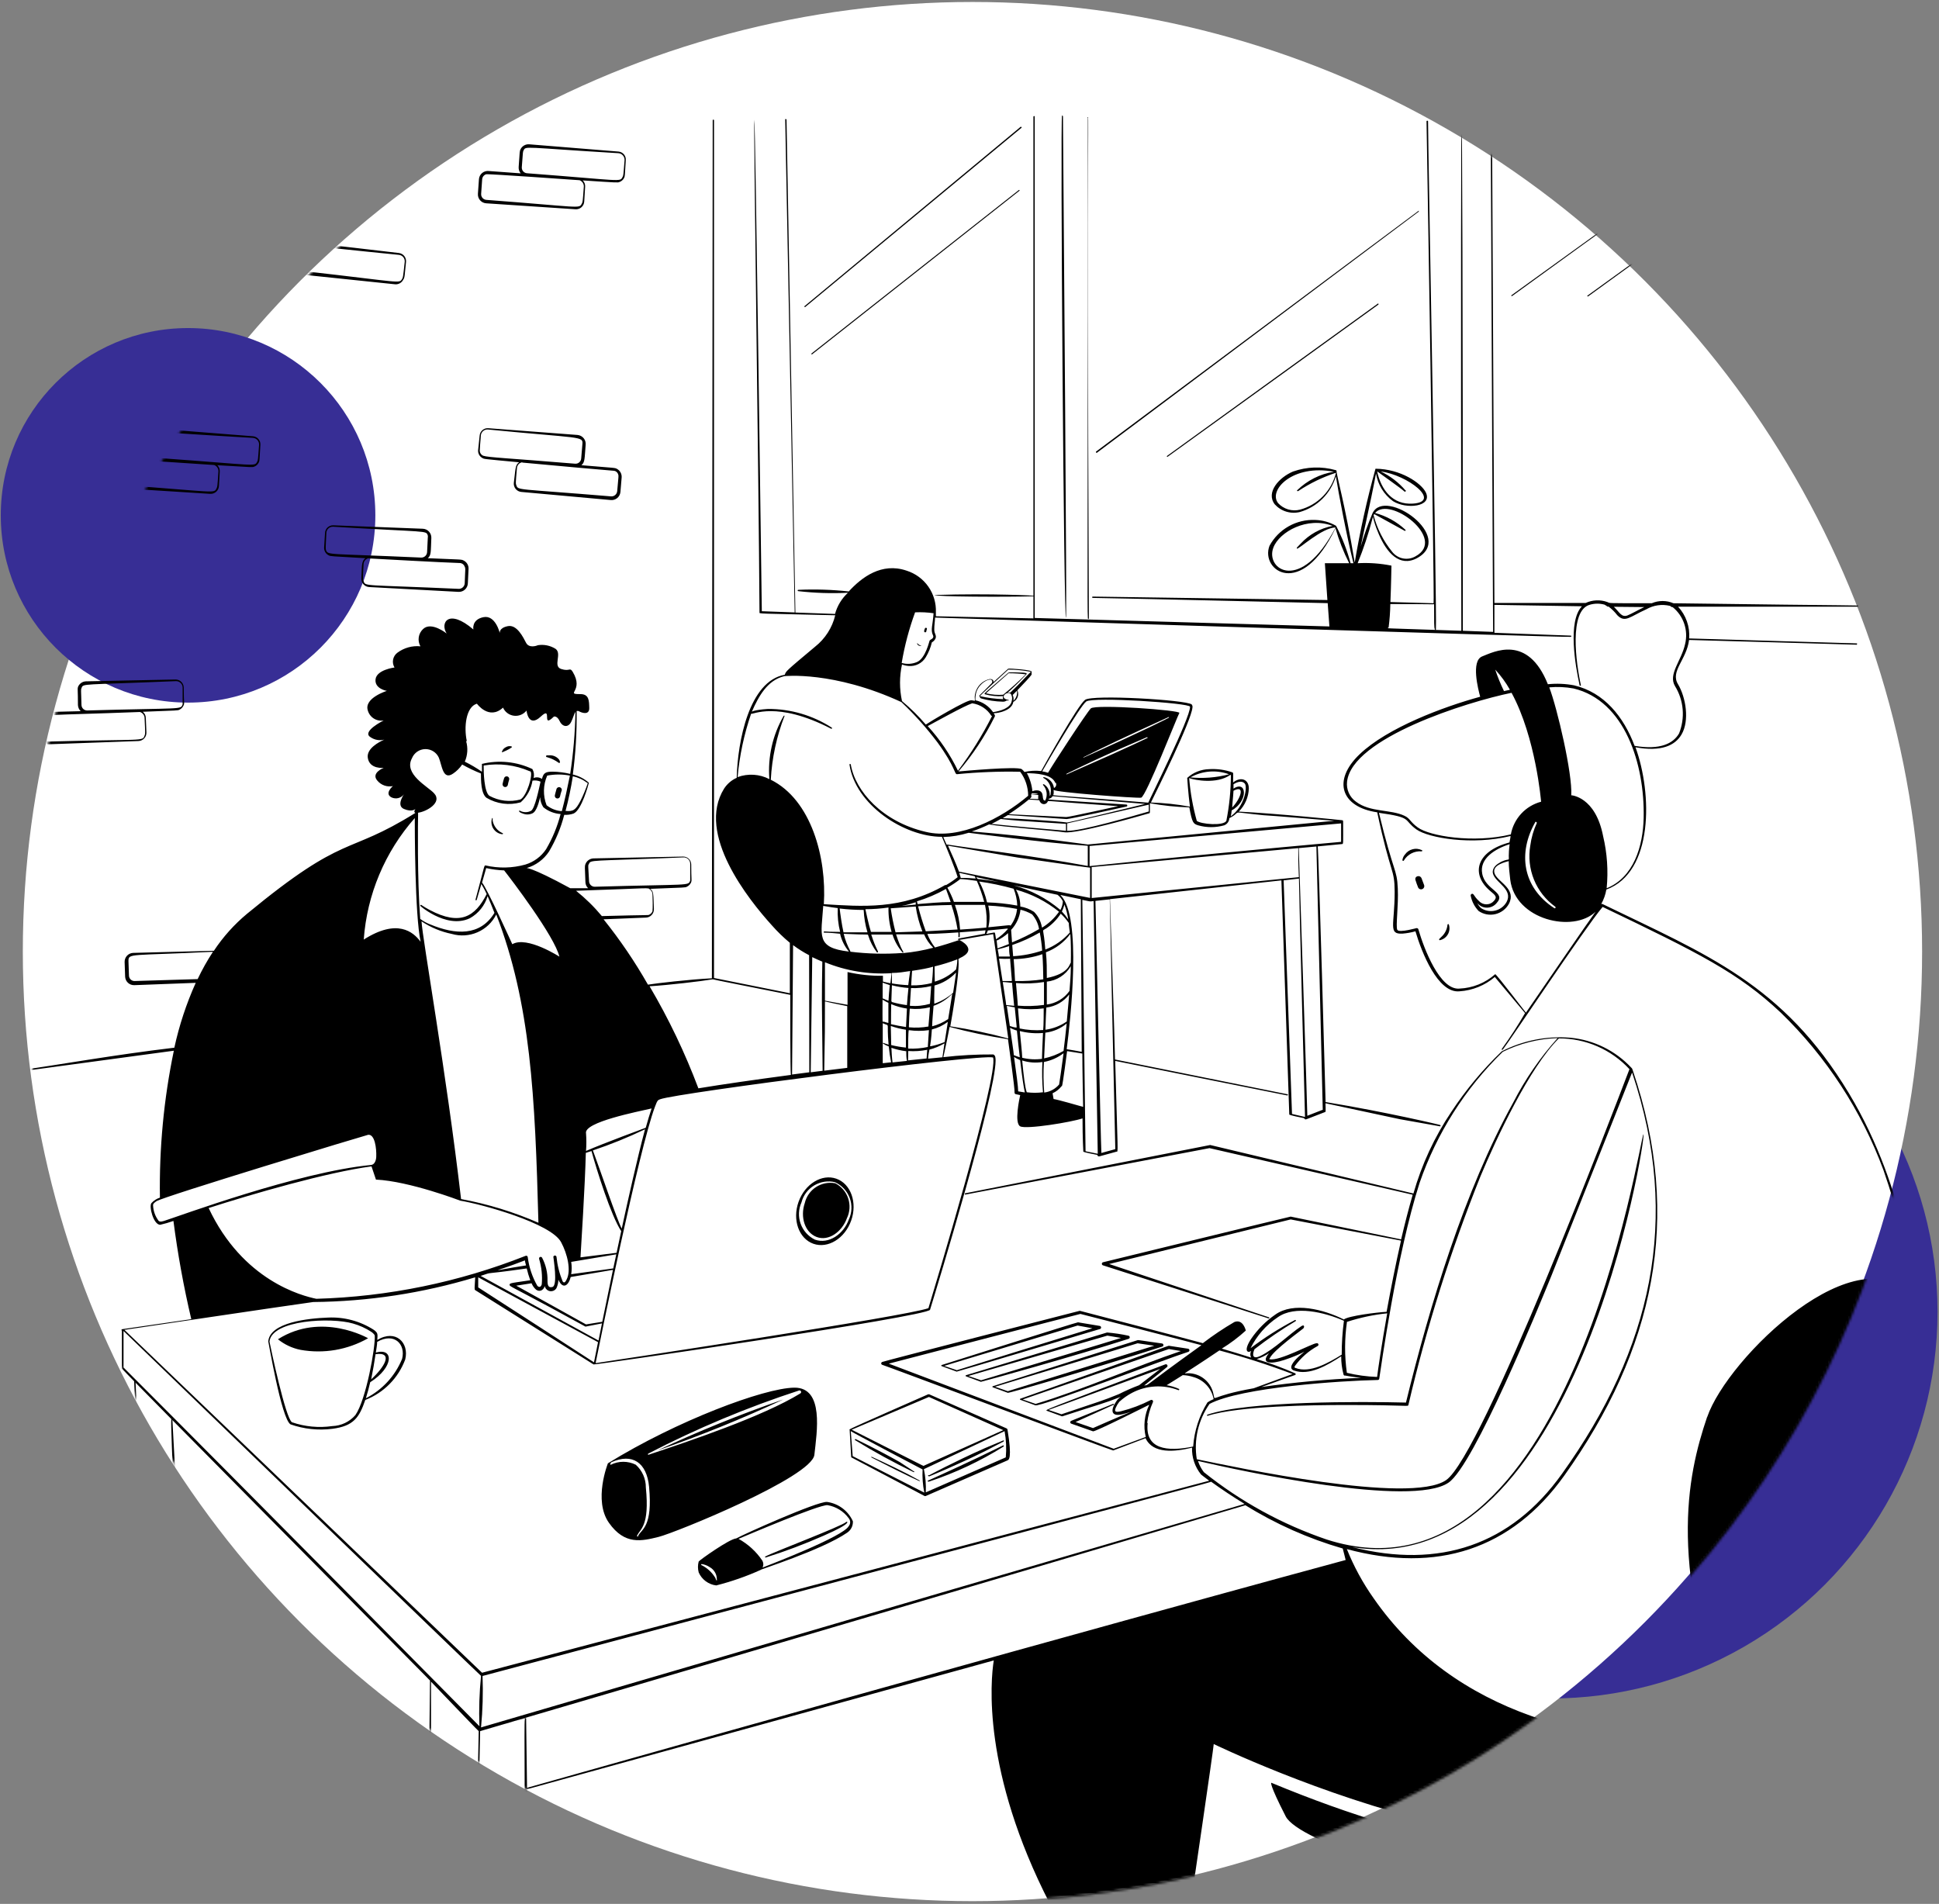
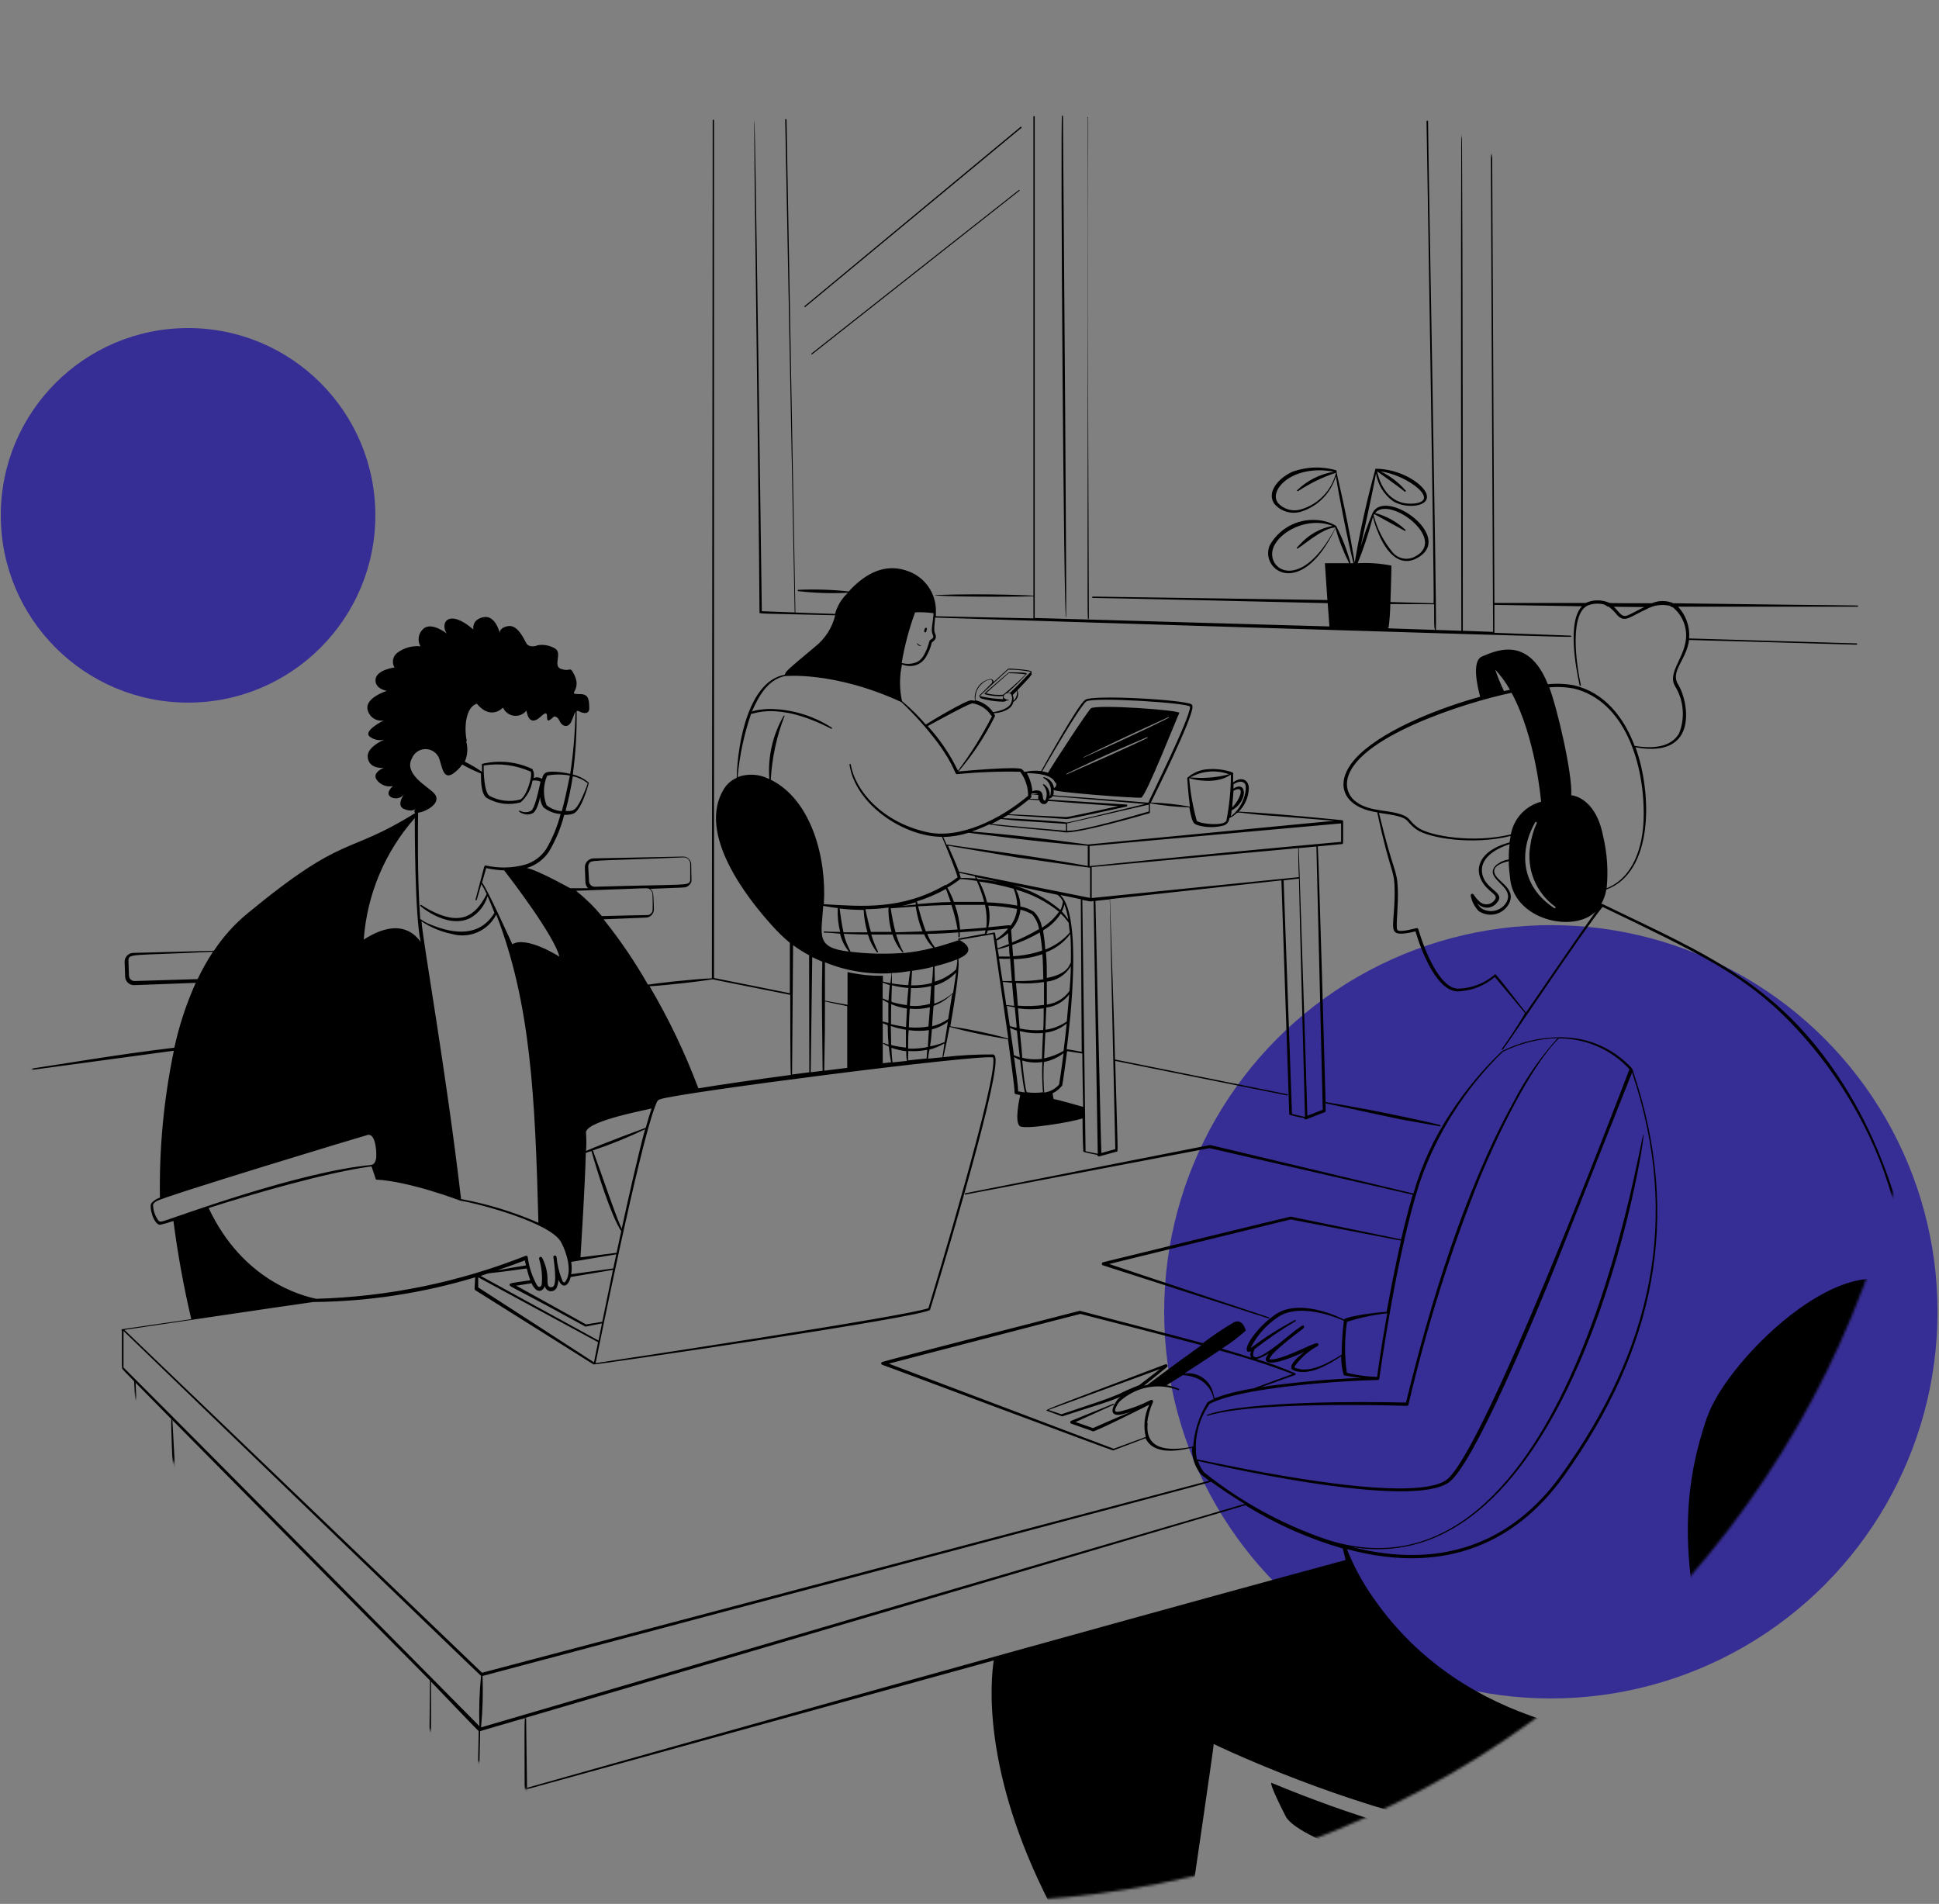
<svg xmlns="http://www.w3.org/2000/svg" width="776" height="762" viewBox="0 0 776 762" fill="none">
  <rect x="0" y="0" width="776" height="762" fill="#808080" stroke="none" />
  <circle cx="620.658" cy="525.017" r="154.755" fill="#372E95" />
-   <circle cx="389.186" cy="380.843" r="380.054" fill="white" />
  <circle cx="75.263" cy="206.25" r="74.953" fill="#372E95" />
  <mask id="mask0_9729_918" style="mask-type:alpha" maskUnits="userSpaceOnUse" x="10" y="1" width="761" height="761">
    <circle cx="390.054" cy="381.054" r="380.054" fill="white" />
  </mask>
  <g mask="url(#mask0_9729_918)">
-     <path fill-rule="evenodd" clip-rule="evenodd" d="M576.362 376.254C577.017 376.098 577.632 375.808 578.169 375.401C578.705 374.994 579.151 374.48 579.478 373.892C579.804 373.303 580.005 372.653 580.066 371.982C580.127 371.312 580.048 370.636 579.833 369.998C579.833 369.675 579.228 369.998 579.309 369.998C579.154 371.948 578.241 373.759 576.766 375.043L576.12 375.689C575.757 375.972 575.999 376.416 576.362 376.254ZM561.872 344.328C562.601 343.133 563.647 342.164 564.894 341.53C566.142 340.896 567.541 340.621 568.935 340.736C569.258 340.736 569.379 340.292 568.935 340.211C567.803 339.685 566.522 339.57 565.313 339.887C564.105 340.204 563.045 340.932 562.316 341.946C561.77 342.561 561.406 343.316 561.267 344.126C561.24 344.206 561.246 344.294 561.284 344.37C561.322 344.445 561.388 344.503 561.469 344.53C561.549 344.556 561.636 344.55 561.712 344.512C561.788 344.474 561.845 344.408 561.872 344.328ZM376.934 546.299C376.869 546.299 376.808 546.324 376.762 546.37C376.717 546.415 376.692 546.477 376.692 546.541C376.692 546.605 376.717 546.667 376.762 546.712C376.808 546.758 376.869 546.783 376.934 546.783L382.867 548.963C383.271 548.963 444.056 530.719 440.181 531.93C440.32 531.895 440.443 531.814 440.531 531.7C440.619 531.587 440.666 531.448 440.666 531.305C440.666 531.161 440.619 531.022 440.531 530.909C440.443 530.795 440.32 530.714 440.181 530.679L431.422 529.226C431.059 529.145 376.53 546.42 376.934 546.299ZM431.261 530.517L377.862 546.662L382.948 548.398C383.876 548.075 432.431 533.02 437.194 531.607L431.261 530.517ZM386.661 550.376C386.597 550.376 386.535 550.401 386.49 550.446C386.444 550.492 386.419 550.553 386.419 550.618C386.419 550.682 386.444 550.743 386.49 550.789C386.535 550.834 386.597 550.86 386.661 550.86L392.554 553.039C392.998 553.039 430.534 542.626 451.644 535.845C451.783 535.81 451.906 535.729 451.994 535.616C452.082 535.502 452.129 535.363 452.129 535.22C452.129 535.076 452.082 534.937 451.994 534.824C451.906 534.71 451.783 534.63 451.644 534.594C448.811 533.968 445.938 533.536 443.047 533.302L386.661 550.376ZM443.168 534.554L387.549 550.698L392.635 552.434C400.707 549.972 443.854 537.016 448.657 535.482L443.168 534.554ZM397.397 554.775C397.333 554.775 397.271 554.8 397.226 554.846C397.181 554.891 397.155 554.953 397.155 555.017C397.155 555.081 397.181 555.143 397.226 555.188C397.271 555.234 397.333 555.259 397.397 555.259L403.33 557.439C403.855 557.641 436.912 547.994 465.125 538.953C465.263 538.918 465.387 538.837 465.474 538.723C465.562 538.61 465.61 538.471 465.61 538.327C465.61 538.184 465.562 538.045 465.474 537.932C465.387 537.818 465.263 537.737 465.125 537.702C457.375 536.652 455.68 536.249 455.276 536.37L397.397 554.775ZM455.276 537.621C454.186 537.984 401.393 554.089 398.204 555.017L403.33 556.793C410.434 554.654 455.276 540.648 461.936 538.59L455.276 537.621ZM408.416 559.78C408.352 559.78 408.29 559.805 408.245 559.851C408.199 559.896 408.174 559.958 408.174 560.022C408.174 560.086 408.199 560.148 408.245 560.193C408.29 560.239 408.352 560.264 408.416 560.264L414.349 562.444C416.327 563.211 465.69 544.2 475.538 541.052C475.677 541.016 475.8 540.936 475.888 540.822C475.976 540.709 476.024 540.57 476.024 540.426C476.024 540.283 475.976 540.144 475.888 540.03C475.8 539.917 475.677 539.836 475.538 539.801L467.91 538.63C467.385 538.549 469.403 538.186 408.416 559.78ZM467.788 539.922L409.304 560.103L414.47 561.879C432.795 556.389 454.832 546.743 472.592 540.729L467.788 539.922ZM294.636 615.722C296.977 614.349 326.925 600.868 330.961 601.11C333.207 601.413 335.338 602.284 337.153 603.64C338.968 604.996 340.407 606.793 341.334 608.86C341.379 609.754 341.191 610.645 340.787 611.445C340.384 612.244 339.78 612.925 339.034 613.421C328.903 620.404 303.031 628.516 304.524 628.274C298.76 630.881 292.776 632.974 286.644 634.53C285.121 634.35 283.672 633.774 282.44 632.861C281.208 631.947 280.236 630.728 279.621 629.324C279.235 627.896 279.235 626.392 279.621 624.964C279.904 624.44 291.931 615.883 294.636 615.722ZM280.872 626.458C283.107 627.608 284.979 629.354 286.281 631.503C286.644 632.351 286.563 632.552 286.886 632.512C286.919 632.465 286.937 632.408 286.937 632.351C286.937 632.293 286.919 632.237 286.886 632.189C286.907 631.184 286.656 630.191 286.158 629.317C285.661 628.443 284.936 627.72 284.061 627.225C283.091 626.572 281.988 626.144 280.832 625.973C280.8 625.976 280.769 625.985 280.741 626C280.712 626.014 280.687 626.034 280.667 626.059C280.646 626.083 280.63 626.111 280.621 626.142C280.611 626.172 280.607 626.204 280.61 626.236C280.613 626.268 280.621 626.299 280.636 626.327C280.651 626.355 280.671 626.381 280.695 626.401C280.719 626.422 280.748 626.437 280.778 626.447C280.808 626.457 280.84 626.46 280.872 626.458ZM305.089 627.426C309.61 625.651 337.379 614.914 339.639 610.838C340.028 610.39 340.243 609.816 340.243 609.223C340.243 608.63 340.028 608.057 339.639 607.609C337.601 604.834 334.56 602.966 331.163 602.402C327.733 602.16 298.874 614.511 295.564 615.883C299.386 617.993 302.65 620.981 305.089 624.601C305.335 625.029 305.471 625.511 305.485 626.004C305.499 626.497 305.391 626.985 305.17 627.426H305.089ZM306.341 623.39C314.245 620.9 322.007 617.976 329.589 614.632C341.698 609.385 338.953 608.739 338.63 609.143C337.137 610.757 308.439 621.614 306.341 622.946C305.937 623.027 306.179 623.35 306.421 623.269L306.341 623.39ZM340.043 572.05C341.012 571.364 371.848 557.883 371.444 558.044H371.888L402.846 571.687C402.944 571.728 403.029 571.795 403.093 571.88C403.156 571.965 403.197 572.065 403.209 572.171C405.187 584.037 403.613 584.28 403.209 584.481L370.516 598.729C370.434 598.768 370.345 598.789 370.254 598.789C370.163 598.789 370.073 598.768 369.991 598.729L340.85 583.351C340.85 583.351 340.648 583.351 340.648 583.069L340.043 572.373C340.043 572.373 339.922 572.171 340.043 572.05ZM340.487 572.776L341.254 582.786L369.911 597.397C369.299 594.343 369.068 591.225 369.225 588.114C369.023 588.074 340.689 573.059 340.487 572.776ZM402.039 572.776L369.749 587.993C370.386 591.044 370.644 594.162 370.516 597.276L402.523 583.271C402.839 579.767 402.676 576.236 402.039 572.776ZM371.848 592.957C382.301 589.495 392.301 584.793 401.635 578.952C401.694 578.92 401.738 578.865 401.757 578.801C401.776 578.737 401.768 578.668 401.736 578.609C401.704 578.55 401.65 578.506 401.586 578.487C401.521 578.468 401.452 578.476 401.393 578.508C388.679 584.804 377.176 589.971 371.646 592.473C371.591 592.458 371.533 592.459 371.479 592.478C371.425 592.496 371.378 592.53 371.344 592.576C371.31 592.621 371.29 592.676 371.288 592.733C371.286 592.79 371.3 592.847 371.331 592.895C371.361 592.943 371.405 592.981 371.457 593.004C371.509 593.027 371.567 593.033 371.623 593.023C371.679 593.012 371.731 592.985 371.771 592.944C371.811 592.904 371.838 592.852 371.848 592.796V592.957ZM348.761 583.311C364.422 591.383 368.538 593.038 368.135 592.836C367.731 592.634 368.417 592.634 368.135 592.594L363.372 590.011C356.632 586.54 348.398 582.827 348.801 583.028C348.721 582.786 348.6 583.069 348.761 583.149V583.311ZM371.848 590.899C372.534 590.616 382.625 586.54 394.33 580.728L401.635 576.934C401.677 576.909 401.712 576.873 401.736 576.831C401.76 576.788 401.772 576.74 401.772 576.692C401.772 576.643 401.76 576.595 401.736 576.552C401.712 576.51 401.677 576.474 401.635 576.449L394.047 579.638C381.939 585.006 371.404 590.657 371.848 590.455C371.818 590.413 371.776 590.382 371.727 590.366C371.679 590.35 371.626 590.35 371.577 590.366C371.528 590.381 371.486 590.412 371.456 590.454C371.426 590.495 371.409 590.545 371.409 590.596C371.409 590.647 371.426 590.697 371.456 590.739C371.486 590.78 371.528 590.811 371.577 590.827C371.626 590.842 371.679 590.842 371.727 590.826C371.776 590.81 371.818 590.779 371.848 590.737V590.899ZM342.263 576.409C349.842 581.071 357.656 585.342 365.673 589.204C365.915 589.204 366.117 588.962 365.673 588.84L360.103 585.168C351.062 580.042 341.94 575.723 342.344 575.925C342.263 575.925 341.94 576.328 342.263 576.409ZM401.514 572.373L371.767 559.094L340.85 572.211L369.547 586.701L401.514 572.373ZM243.295 585.652C243.295 585.652 237.362 600.465 243.699 609.465C250.036 618.466 256.817 616.771 263.557 615.116C270.297 613.461 324.948 591.181 325.916 582.261C326.885 573.341 329.952 555.219 317.844 555.38C305.735 555.542 270.782 568.659 243.295 585.652ZM244.466 586.217C246.015 585.449 247.721 585.049 249.451 585.049C251.18 585.049 252.886 585.449 254.435 586.217C255.717 587.364 256.74 588.77 257.436 590.343C258.132 591.916 258.485 593.619 258.471 595.339C260.046 610.959 256.13 611.887 254.96 614.632C254.944 614.669 254.937 614.709 254.941 614.749C254.944 614.789 254.957 614.828 254.979 614.861C255.001 614.895 255.031 614.922 255.067 614.942C255.102 614.961 255.142 614.971 255.182 614.971C255.222 614.971 255.262 614.961 255.297 614.942C255.332 614.922 255.362 614.895 255.384 614.861C255.407 614.828 255.42 614.789 255.423 614.749C255.427 614.709 255.42 614.669 255.404 614.632C256.857 611.887 261.256 611.08 259.763 595.016C258.835 585.369 253.103 581.414 244.627 585.248C244.103 585.854 244.143 586.378 244.466 586.217ZM259.44 581.777C259.398 581.802 259.364 581.838 259.34 581.88C259.316 581.923 259.303 581.971 259.303 582.019C259.303 582.068 259.316 582.116 259.34 582.158C259.364 582.201 259.398 582.236 259.44 582.261C276.15 576.692 305.332 566.884 320.306 557.681C320.442 557.6 320.543 557.472 320.591 557.321C320.638 557.17 320.629 557.007 320.564 556.863C320.499 556.718 320.384 556.603 320.239 556.538C320.095 556.473 319.932 556.463 319.781 556.511C299.011 563.269 278.829 571.72 259.44 581.777ZM313.485 560.103C296.369 565.993 279.581 572.797 263.194 580.486C280.311 574.599 297.099 567.795 313.485 560.103ZM146.184 560.305C143.763 567.408 141.462 570.758 132.986 571.848C127.354 572.561 121.633 571.953 116.276 570.072C112.603 567.933 107.397 536.451 107.356 536.935C107.921 529.226 123.501 527.611 131.291 527.329C137.762 527.028 144.166 528.749 149.615 532.253C151.23 533.464 151.189 533.868 150.988 536.289C158.333 531.809 163.863 537.419 162.168 544.119C160.795 547.791 158.661 551.132 155.907 553.921C153.152 556.71 149.839 558.886 146.184 560.305ZM149.777 534.11C149.437 533.681 149.028 533.313 148.566 533.02C146.315 531.548 143.851 530.431 141.26 529.71C132.623 527.167 108.769 528.217 107.841 536.935C108.446 539.881 114.258 567.57 116.841 569.225C122.025 571.011 127.559 571.537 132.986 570.758C134.747 570.701 136.476 570.28 138.067 569.523C139.657 568.766 141.074 567.689 142.229 566.359C146.507 560.264 150.301 539.074 149.978 534.513C149.933 534.369 149.865 534.233 149.777 534.11ZM146.427 559.618C152.985 556.275 158.126 550.689 160.917 543.877C162.45 537.984 157.768 533.141 150.947 537.056C150.947 538.267 150.624 539.72 150.422 541.334C157.728 539.276 157.607 547.227 148.162 553.201C147.678 555.34 147.113 557.398 146.427 559.618ZM148.445 552.151C153.894 547.147 157.607 540.971 150.301 541.98C149.857 545.007 149.252 548.6 148.525 552.151H148.445ZM111.231 536.007C113.858 538.129 116.96 539.583 120.272 540.245C129.552 541.903 139.119 540.261 147.315 535.603C147.315 535.603 128.748 524.907 111.231 536.007ZM201.319 300.939C202.123 300.63 202.906 300.266 203.66 299.849C204.001 299.662 204.325 299.446 204.629 299.203C204.693 299.203 204.754 299.178 204.8 299.132C204.845 299.087 204.871 299.025 204.871 298.961C204.871 298.897 204.845 298.835 204.8 298.79C204.754 298.744 204.693 298.719 204.629 298.719C204.269 298.62 203.893 298.598 203.525 298.653C203.156 298.709 202.804 298.841 202.489 299.042C201.985 299.272 201.553 299.635 201.238 300.091L200.996 300.616C200.961 300.633 200.931 300.657 200.907 300.688C200.884 300.719 200.868 300.755 200.862 300.793C200.855 300.832 200.858 300.871 200.87 300.908C200.881 300.945 200.902 300.978 200.929 301.006C200.956 301.033 200.99 301.053 201.027 301.065C201.064 301.077 201.103 301.08 201.141 301.073C201.179 301.066 201.216 301.051 201.246 301.027C201.277 301.004 201.302 300.974 201.319 300.939ZM218.917 303.038C220.604 303.493 222.192 304.26 223.599 305.298C223.652 305.334 223.716 305.354 223.78 305.354C223.845 305.354 223.908 305.334 223.962 305.298C224.325 305.298 223.962 304.248 223.679 303.925C223.19 303.347 222.566 302.898 221.862 302.617C221.158 302.335 220.397 302.23 219.643 302.311H218.876C218.829 302.314 218.782 302.326 218.739 302.346C218.696 302.367 218.657 302.396 218.625 302.432C218.594 302.467 218.569 302.509 218.553 302.554C218.537 302.599 218.531 302.647 218.533 302.694C218.536 302.742 218.548 302.789 218.569 302.832C218.589 302.875 218.618 302.914 218.654 302.945C218.69 302.977 218.731 303.002 218.776 303.018C218.821 303.033 218.869 303.04 218.917 303.038ZM196.96 327.376C196.712 328.068 196.623 328.808 196.701 329.539C196.779 330.27 197.021 330.975 197.409 331.599C197.797 332.224 198.321 332.753 198.942 333.147C199.563 333.541 200.265 333.789 200.996 333.874C201.319 333.874 201.521 333.511 200.996 333.39C200.008 332.927 199.145 332.235 198.478 331.371C197.811 330.508 197.36 329.498 197.162 328.425C197.142 328.116 197.142 327.806 197.162 327.497C197.139 327.463 197.109 327.435 197.074 327.414C197.039 327.393 197 327.38 196.96 327.376ZM334.715 471.75C340.527 473.809 343.191 481.316 340.648 488.501C338.106 495.685 331.325 499.842 325.513 497.784C319.7 495.725 317.037 488.218 319.579 481.034C322.122 473.849 328.903 469.692 334.715 471.75ZM334.271 473.163C331.409 472.464 328.386 472.919 325.857 474.429C323.327 475.939 321.492 478.384 320.75 481.236C319.537 483.929 319.419 486.989 320.42 489.768C321.422 492.548 323.465 494.829 326.118 496.129C331.688 498.107 337.621 493.909 339.72 488.057C340.342 486.717 340.693 485.267 340.751 483.791C340.81 482.315 340.575 480.842 340.061 479.457C339.547 478.072 338.763 476.803 337.755 475.723C336.748 474.642 335.536 473.772 334.19 473.163H334.271ZM334.271 473.567C336.714 474.829 338.569 476.993 339.443 479.6C340.317 482.207 340.142 485.052 338.953 487.532C337.016 492.94 331.648 496.896 326.845 495.08C322.041 493.263 320.185 487.007 322.082 481.478C322.7 478.858 324.302 476.575 326.556 475.103C328.809 473.631 331.543 473.081 334.19 473.567H334.271ZM162.491 104.86C162.583 104.017 162.344 103.171 161.825 102.501C161.305 101.831 160.545 101.389 159.706 101.268C155.67 100.824 127.9 97.474 124.106 97.232C123.635 97.152 123.152 97.171 122.688 97.286C122.224 97.402 121.788 97.612 121.409 97.904C121.03 98.196 120.716 98.563 120.485 98.982C120.255 99.401 120.114 99.864 120.07 100.34C119.465 105.748 118.94 107.201 120.07 108.735C120.36 109.103 120.719 109.41 121.128 109.639C121.537 109.867 121.986 110.013 122.452 110.067L158.091 113.78C158.741 113.841 159.393 113.709 159.968 113.4C160.542 113.092 161.013 112.62 161.32 112.045C162.047 110.995 161.885 110.511 162.491 104.86ZM161.966 104.86C161.28 111.238 161.28 110.955 160.957 111.56C159.786 113.619 160.957 112.973 122.815 108.654C122.218 108.583 121.673 108.282 121.296 107.814C120.919 107.347 120.74 106.75 120.797 106.152C121.523 99.734 121.402 100.057 121.725 99.533C122.775 97.636 121.362 98.241 159.625 101.995C159.969 102.025 160.303 102.123 160.607 102.285C160.912 102.446 161.182 102.667 161.4 102.934C161.618 103.201 161.781 103.509 161.878 103.84C161.975 104.171 162.005 104.518 161.966 104.86ZM68.851 46.618C68.931 45.769 68.676 44.923 68.14 44.259C67.605 43.596 66.832 43.168 65.985 43.066L30.386 39.03C29.911 38.968 29.428 39.002 28.966 39.13C28.504 39.258 28.072 39.476 27.696 39.773C27.32 40.071 27.007 40.44 26.776 40.86C26.544 41.28 26.4 41.742 26.35 42.219C25.785 47.627 25.3 49.04 26.552 50.574C27.142 51.31 27.996 51.788 28.933 51.906L64.613 55.296C65.262 55.352 65.912 55.217 66.486 54.909C67.059 54.601 67.531 54.132 67.842 53.56C68.447 52.753 68.286 52.39 68.851 46.618ZM68.326 46.618C67.68 52.995 67.68 52.713 67.317 53.318C66.187 55.377 67.519 54.731 29.215 50.735C28.634 50.674 28.098 50.394 27.715 49.951C27.333 49.509 27.133 48.938 27.157 48.354C27.803 41.976 27.722 42.259 28.005 41.734C29.014 39.837 27.641 40.443 65.945 43.873C66.612 43.935 67.231 44.249 67.673 44.752C68.116 45.255 68.35 45.908 68.326 46.578V46.618ZM32.283 284.632C31.621 283.979 31.232 283.099 31.193 282.17C31.193 275.874 30.951 275.874 31.193 274.986C31.442 274.325 31.882 273.753 32.457 273.343C33.032 272.933 33.716 272.704 34.422 272.685L70.223 271.959C71.077 271.948 71.901 272.271 72.519 272.859C73.138 273.447 73.501 274.254 73.533 275.107C73.533 281.444 73.896 281.323 73.533 282.17C73.223 282.981 72.617 283.645 71.838 284.027C71.071 284.39 71.838 284.31 57.146 284.875C57.524 285.173 57.829 285.554 58.038 285.987C58.248 286.42 58.357 286.896 58.357 287.377L58.599 293.149C58.632 294.02 58.32 294.869 57.73 295.511C57.141 296.154 56.322 296.538 55.451 296.58L19.65 297.871C18.745 297.883 17.871 297.546 17.21 296.929C16.548 296.312 16.15 295.464 16.098 294.562L15.896 288.79C15.857 288.307 15.918 287.821 16.074 287.362C16.23 286.904 16.478 286.482 16.803 286.123C17.129 285.764 17.524 285.475 17.965 285.274C18.405 285.073 18.883 284.965 19.367 284.955L32.283 284.632ZM56.016 284.955C17.107 286.449 18.116 285.642 17.349 287.7C17.288 287.993 17.288 288.295 17.349 288.588V294.562C17.354 294.865 17.42 295.165 17.544 295.443C17.667 295.721 17.846 295.97 18.068 296.178C18.29 296.385 18.552 296.545 18.838 296.649C19.123 296.753 19.427 296.798 19.73 296.781C57.873 295.732 56.984 296.781 57.873 294.36C58.155 293.674 58.155 293.714 57.873 287.579C57.898 286.998 57.729 286.424 57.393 285.95C57.057 285.475 56.572 285.125 56.016 284.955ZM73.089 275.107V281.888C72.241 284.108 73.412 283.26 34.947 284.35C34.647 284.361 34.347 284.312 34.066 284.205C33.785 284.099 33.529 283.938 33.311 283.731C33.093 283.525 32.918 283.276 32.797 283.002C32.676 282.727 32.611 282.43 32.606 282.13C32.404 275.712 32.364 276.035 32.606 275.43C33.373 273.452 32.001 274.219 70.506 272.605C71.174 272.614 71.814 272.878 72.294 273.344C72.774 273.809 73.058 274.439 73.089 275.107ZM62.151 183.445C61.552 182.722 61.249 181.799 61.303 180.862C61.747 174.606 61.666 174.606 62.111 173.758C62.421 173.125 62.914 172.599 63.525 172.247C64.136 171.895 64.838 171.732 65.541 171.78L101.262 174.606C102.112 174.678 102.899 175.083 103.451 175.734C104.003 176.384 104.275 177.226 104.208 178.077C103.764 184.373 103.966 184.293 103.562 185.1C103.373 185.494 103.109 185.846 102.783 186.137C102.458 186.428 102.078 186.652 101.665 186.795C100.898 187.037 101.665 187.078 86.974 186.19C87.318 186.52 87.584 186.924 87.752 187.371C87.919 187.818 87.984 188.297 87.942 188.773L87.619 194.545C87.567 195.416 87.173 196.231 86.523 196.813C85.873 197.395 85.019 197.697 84.148 197.652L48.387 195.392C47.897 195.363 47.417 195.233 46.978 195.011C46.54 194.789 46.151 194.479 45.837 194.101C45.523 193.722 45.29 193.283 45.153 192.811C45.015 192.339 44.976 191.844 45.037 191.356L45.481 185.584C45.512 185.117 45.635 184.661 45.842 184.242C46.05 183.823 46.338 183.449 46.691 183.141C47.043 182.834 47.453 182.599 47.897 182.45C48.34 182.301 48.809 182.242 49.275 182.275L62.151 183.445ZM48.307 183.849C47.879 184 47.504 184.271 47.225 184.628C46.947 184.986 46.776 185.415 46.733 185.867L46.329 191.679C46.307 191.979 46.345 192.281 46.442 192.566C46.538 192.851 46.69 193.114 46.889 193.34C47.089 193.565 47.331 193.749 47.602 193.879C47.873 194.01 48.168 194.085 48.468 194.101C86.489 196.845 85.561 197.612 86.651 195.473C87.014 194.787 87.014 194.827 87.417 188.732C87.453 188.171 87.308 187.613 87.003 187.141C86.698 186.669 86.249 186.307 85.722 186.109C83.946 185.988 49.033 183.607 48.307 183.849ZM103.683 178.037C103.239 184.373 103.239 184.131 102.916 184.777C101.827 186.835 102.916 186.149 64.734 183.405C64.131 183.363 63.568 183.086 63.168 182.633C62.767 182.179 62.562 181.587 62.595 180.983C63.039 174.565 62.958 174.888 63.241 174.323C64.209 172.386 62.797 173.072 101.221 175.252C101.566 175.272 101.903 175.361 102.214 175.512C102.524 175.663 102.802 175.874 103.031 176.133C103.259 176.392 103.435 176.693 103.547 177.02C103.659 177.346 103.705 177.692 103.683 178.037ZM208.382 69.382C207.79 68.657 207.501 67.732 207.575 66.799C208.019 60.543 207.938 60.503 208.342 59.695C208.661 59.063 209.162 58.541 209.781 58.196C210.4 57.85 211.107 57.698 211.813 57.758L247.533 60.664C247.953 60.7 248.361 60.818 248.734 61.012C249.108 61.206 249.439 61.472 249.709 61.794C249.979 62.117 250.183 62.49 250.308 62.892C250.434 63.294 250.478 63.716 250.439 64.135C249.995 70.472 250.157 70.391 249.794 71.158C249.605 71.552 249.34 71.904 249.014 72.195C248.689 72.486 248.309 72.71 247.897 72.853C247.13 73.136 247.372 73.136 233.205 72.207C233.549 72.538 233.815 72.942 233.983 73.389C234.151 73.836 234.216 74.315 234.174 74.791L233.81 80.643C233.79 81.08 233.682 81.508 233.493 81.903C233.305 82.297 233.039 82.649 232.711 82.939C232.384 83.229 232.002 83.45 231.587 83.59C231.173 83.729 230.735 83.784 230.299 83.751L194.578 81.37C194.108 81.339 193.648 81.215 193.226 81.005C192.804 80.795 192.428 80.503 192.12 80.146C191.812 79.789 191.578 79.375 191.432 78.926C191.286 78.478 191.23 78.005 191.269 77.535L191.672 71.764C191.701 71.274 191.831 70.796 192.053 70.359C192.276 69.922 192.587 69.536 192.966 69.225C193.345 68.914 193.785 68.685 194.257 68.552C194.729 68.42 195.223 68.386 195.709 68.454L208.382 69.382ZM194.538 69.746C194.105 69.888 193.725 70.156 193.444 70.515C193.164 70.875 192.997 71.309 192.964 71.764L192.56 77.535C192.533 77.835 192.565 78.138 192.657 78.426C192.748 78.713 192.895 78.979 193.091 79.209C193.287 79.438 193.526 79.626 193.795 79.761C194.065 79.897 194.358 79.977 194.659 79.997C232.64 82.863 231.711 83.63 232.842 81.491C233.205 80.805 233.205 80.885 233.649 74.75C233.685 74.189 233.539 73.631 233.234 73.159C232.929 72.686 232.48 72.325 231.954 72.127C230.097 72.006 195.224 69.503 194.538 69.746ZM249.955 64.095C249.471 70.512 249.471 70.23 249.148 70.835C248.058 72.934 249.148 72.248 210.965 69.342C210.665 69.326 210.37 69.251 210.099 69.121C209.828 68.99 209.586 68.806 209.386 68.581C209.187 68.355 209.035 68.092 208.939 67.807C208.843 67.522 208.804 67.22 208.826 66.92C209.311 60.543 209.23 60.825 209.512 60.26C210.481 58.323 209.109 59.009 247.453 61.31C248.152 61.352 248.807 61.667 249.276 62.188C249.744 62.71 249.988 63.395 249.955 64.095ZM207.736 185.019C193.004 183.647 193.812 183.728 193.085 183.324C192.506 183.021 192.031 182.551 191.722 181.976C191.413 181.4 191.283 180.745 191.349 180.095L191.955 174.364C192.017 173.514 192.412 172.723 193.055 172.164C193.698 171.604 194.535 171.321 195.386 171.377L231.106 174.081C231.59 174.121 232.061 174.258 232.49 174.485C232.919 174.712 233.298 175.023 233.604 175.4C233.909 175.777 234.135 176.213 234.268 176.68C234.4 177.147 234.437 177.636 234.375 178.117C233.931 183.445 234.133 185.019 232.68 186.19C246.524 187.32 246.04 187.199 246.888 187.643C247.509 187.972 248.02 188.477 248.357 189.094C248.694 189.711 248.843 190.413 248.785 191.114L248.3 196.886C248.261 197.368 248.123 197.837 247.896 198.265C247.669 198.692 247.357 199.069 246.979 199.371C246.601 199.673 246.165 199.895 245.698 200.023C245.231 200.151 244.743 200.182 244.264 200.115L208.624 196.886C208.189 196.845 207.766 196.719 207.38 196.514C206.993 196.309 206.651 196.03 206.374 195.692C206.096 195.354 205.888 194.965 205.762 194.546C205.635 194.128 205.593 193.688 205.638 193.253C206.364 187.643 206.122 186.149 207.736 185.019ZM208.947 185.019C208.399 185.124 207.901 185.406 207.529 185.821C207.157 186.237 206.932 186.764 206.889 187.32C206.324 193.697 206.364 193.455 206.606 194.101C207.373 196.361 206.283 195.473 244.547 198.662C245.151 198.706 245.748 198.511 246.209 198.118C246.67 197.725 246.957 197.166 247.009 196.563C247.574 190.186 247.614 190.508 247.412 189.903C247.331 189.613 247.187 189.344 246.992 189.114C246.797 188.884 246.555 188.699 246.282 188.571C245.394 188.248 247.614 188.732 209.068 185.14L208.947 185.019ZM192.439 174.283C192.469 173.934 192.569 173.595 192.732 173.285C192.896 172.975 193.119 172.701 193.39 172.48C193.661 172.258 193.974 172.092 194.309 171.993C194.645 171.894 194.997 171.863 195.345 171.902C232.398 175.534 233.366 174.485 233.084 177.714L232.599 183.485C232.579 183.786 232.499 184.08 232.363 184.349C232.228 184.619 232.04 184.858 231.811 185.054C231.581 185.249 231.315 185.397 231.028 185.488C230.74 185.579 230.438 185.612 230.137 185.584C202.974 183.324 195.628 183.122 193.368 182.396C192.898 182.187 192.512 181.827 192.27 181.374C192.029 180.92 191.946 180.399 192.036 179.893C192.036 179.207 192.157 177.714 192.439 174.404V174.283ZM146.265 223.403C132.058 222.596 132.421 222.677 131.573 222.273C130.989 221.989 130.501 221.539 130.171 220.979C129.841 220.419 129.683 219.774 129.717 219.125L130.08 213.313C130.096 212.891 130.195 212.475 130.372 212.092C130.55 211.708 130.801 211.364 131.113 211.078C131.425 210.793 131.79 210.572 132.188 210.429C132.586 210.286 133.008 210.224 133.43 210.245L169.231 211.618C169.698 211.638 170.156 211.751 170.579 211.949C171.002 212.147 171.382 212.426 171.696 212.771C172.011 213.116 172.255 213.52 172.414 213.959C172.573 214.398 172.643 214.864 172.622 215.331C172.379 220.78 172.622 222.233 171.209 223.403C185.174 223.968 184.609 223.888 185.457 224.291C186.101 224.583 186.643 225.063 187.01 225.668C187.378 226.273 187.554 226.975 187.515 227.682L187.233 233.494C187.212 233.96 187.099 234.418 186.901 234.841C186.703 235.264 186.424 235.644 186.079 235.959C185.734 236.274 185.331 236.518 184.891 236.677C184.452 236.835 183.986 236.906 183.519 236.884L147.718 234.947C146.847 234.895 146.032 234.501 145.45 233.851C144.868 233.201 144.566 232.347 144.61 231.476C144.893 226.955 144.489 224.655 146.265 223.403ZM147.476 223.403C146.933 223.533 146.447 223.836 146.091 224.265C145.734 224.694 145.527 225.227 145.498 225.785C145.175 232.202 145.216 231.92 145.498 232.566C146.306 234.785 145.135 233.938 183.56 235.673C184.167 235.696 184.76 235.481 185.212 235.074C185.664 234.667 185.94 234.101 185.981 233.494C186.264 227.117 186.304 227.399 185.981 226.834C185.852 226.423 185.602 226.061 185.264 225.794C184.925 225.528 184.514 225.37 184.084 225.341C182.551 225.3 175.85 225.058 147.476 223.484V223.403ZM130.605 213.273C130.62 212.926 130.705 212.586 130.854 212.273C131.004 211.96 131.215 211.68 131.474 211.45C131.734 211.22 132.038 211.045 132.367 210.935C132.696 210.826 133.044 210.783 133.39 210.81C171.693 213.111 170.442 212.223 171.209 214.322C171.271 214.615 171.271 214.917 171.209 215.21L170.926 220.982C170.895 221.585 170.628 222.151 170.182 222.559C169.737 222.967 169.149 223.183 168.545 223.161C130.524 221.426 131.291 222.314 130.443 220.053C130.322 219.448 130.282 219.488 130.605 213.353V213.273ZM583.587 748.068C582.951 753.917 582.951 759.817 583.587 765.666C583.789 767.644 583.829 768.007 584.233 768.007C584.329 767.99 584.417 767.94 584.483 767.867C584.549 767.794 584.589 767.701 584.596 767.603C585.383 761.116 585.383 754.556 584.596 748.068C584.596 747.935 584.543 747.806 584.448 747.712C584.354 747.617 584.225 747.564 584.091 747.564C583.958 747.564 583.829 747.617 583.735 747.712C583.64 747.806 583.587 747.935 583.587 748.068ZM646.43 746.615C645.781 752.585 645.781 758.607 646.43 764.576C646.673 766.473 646.632 766.958 647.076 766.958C647.177 766.958 647.274 766.921 647.348 766.854C647.423 766.787 647.47 766.694 647.48 766.594C648.213 759.95 648.132 753.24 647.238 746.615C647.197 746.212 646.39 746.252 646.43 746.615ZM203.216 314.218C203.348 313.508 203.523 312.807 203.741 312.119C203.788 311.989 203.81 311.851 203.804 311.713C203.799 311.575 203.766 311.439 203.708 311.313C203.65 311.188 203.567 311.075 203.466 310.981C203.364 310.887 203.245 310.815 203.115 310.767C202.985 310.719 202.847 310.697 202.709 310.703C202.571 310.709 202.435 310.742 202.309 310.8C202.184 310.858 202.071 310.94 201.977 311.042C201.883 311.143 201.811 311.263 201.763 311.392C201.519 312.134 201.316 312.888 201.157 313.653C201.082 313.926 201.119 314.217 201.259 314.463C201.399 314.709 201.631 314.89 201.904 314.964C202.177 315.039 202.469 315.003 202.715 314.863C202.961 314.723 203.141 314.491 203.216 314.218ZM224.123 318.779C224.274 318.069 224.463 317.369 224.688 316.68C224.768 316.542 224.817 316.388 224.831 316.229C224.844 316.07 224.823 315.91 224.768 315.76C224.714 315.61 224.627 315.474 224.514 315.362C224.401 315.249 224.264 315.163 224.114 315.109C223.964 315.055 223.804 315.035 223.645 315.049C223.486 315.064 223.333 315.113 223.195 315.194C223.057 315.274 222.939 315.384 222.848 315.515C222.758 315.647 222.697 315.796 222.67 315.953C222.428 316.72 222.267 317.487 222.065 318.254C222.03 318.389 222.023 318.53 222.043 318.668C222.063 318.806 222.11 318.939 222.181 319.059C222.252 319.179 222.346 319.283 222.458 319.367C222.57 319.45 222.697 319.511 222.832 319.546C222.967 319.58 223.108 319.588 223.246 319.568C223.384 319.548 223.516 319.501 223.636 319.43C223.756 319.358 223.861 319.264 223.945 319.153C224.028 319.041 224.089 318.914 224.123 318.779ZM569.904 354.136C569.581 353.328 569.258 352.481 568.976 351.674C568.411 349.938 565.908 350.584 566.514 352.319C566.796 353.248 567.119 354.136 567.482 355.024C567.534 355.191 567.619 355.347 567.732 355.481C567.846 355.615 567.986 355.724 568.143 355.802C568.3 355.88 568.471 355.925 568.647 355.935C568.822 355.945 568.997 355.918 569.162 355.858C569.327 355.798 569.478 355.704 569.605 355.584C569.732 355.463 569.834 355.318 569.904 355.156C569.973 354.995 570.009 354.822 570.009 354.646C570.009 354.471 569.973 354.297 569.904 354.136ZM551.459 121.489C551.459 121.489 470.21 180.135 467.062 182.476C467.041 182.492 467.023 182.512 467.009 182.535C466.996 182.558 466.987 182.583 466.983 182.609C466.979 182.636 466.981 182.662 466.987 182.688C466.994 182.714 467.006 182.738 467.022 182.759C467.037 182.78 467.057 182.798 467.08 182.811C467.103 182.825 467.128 182.834 467.154 182.838C467.181 182.841 467.207 182.84 467.233 182.833C467.259 182.827 467.283 182.815 467.304 182.799C470.493 180.539 551.701 121.853 551.701 121.853C551.701 121.853 551.701 121.368 551.459 121.489ZM605.181 118.462C692.241 55.296 689.941 57.637 689.658 57.193C689.617 57.163 689.568 57.147 689.517 57.147C689.466 57.147 689.417 57.163 689.376 57.193L604.938 118.139C604.615 118.301 604.979 118.624 605.181 118.462ZM439.131 181.104L567.805 84.679V84.316C567.805 84.235 439.172 180.418 438.647 180.741C438.623 180.773 438.606 180.809 438.596 180.847C438.586 180.886 438.584 180.926 438.59 180.965C438.595 181.005 438.609 181.042 438.629 181.077C438.649 181.111 438.676 181.141 438.708 181.165C438.739 181.188 438.776 181.206 438.814 181.216C438.853 181.226 438.893 181.228 438.932 181.222C438.971 181.216 439.009 181.203 439.044 181.183C439.078 181.163 439.108 181.136 439.131 181.104ZM635.573 118.624C723.118 55.094 720.333 57.758 720.051 57.354H719.768C719.768 57.354 638.479 115.96 635.331 118.301C635.089 118.422 635.331 118.745 635.573 118.624Z" fill="black" />
    <path d="M425.406 46.651C425.408 46.546 425.372 46.444 425.306 46.362C425.239 46.281 425.146 46.226 425.043 46.207C424.276 46.207 425.81 253.425 426.617 247.048C426.698 246.12 427.02 252.255 425.406 46.651Z" fill="black" />
    <path fill-rule="evenodd" clip-rule="evenodd" d="M435.37 47.299C435.37 218.272 435.087 243.942 435.37 247.332C435.37 248.059 435.773 247.857 435.773 247.332C434.845 32.566 436.096 47.056 435.128 47.056C435.087 47.016 435.37 47.137 435.37 47.299ZM407.722 76.077C407.722 76.077 327.846 139.001 324.738 141.503C324.738 141.705 324.738 142.028 324.98 141.826L407.964 76.359C408.206 76.198 407.924 75.875 407.722 76.077ZM322.276 122.856L408.771 51.173C409.013 51.173 408.771 50.568 408.448 50.77L322.074 122.453C321.67 122.654 322.074 123.058 322.276 122.856ZM60.932 697.852C61.376 697.852 54.232 553.639 54.232 552.953L53.667 552.388C53.667 553.114 60.528 697.852 60.932 697.852ZM370.71 252.741C370.71 252.135 371.275 251.49 370.71 251.288C370.145 251.086 370.024 251.853 369.862 252.458C369.701 253.064 370.508 253.346 370.71 252.741ZM368.813 258.472C368.109 258.337 367.486 257.931 367.077 257.342V257.786C367.246 258.081 367.509 258.309 367.825 258.434C368.14 258.558 368.489 258.572 368.813 258.472ZM205.993 688.731C207.93 688.206 209.504 687.802 210.312 687.641C210.352 687.399 211.038 687.278 205.993 688.731Z" fill="black" />
    <path fill-rule="evenodd" clip-rule="evenodd" d="M198.114 691.042C202.473 689.75 208.931 687.934 204.532 689.145L198.114 691.042Z" fill="black" />
-     <path d="M767.551 521.388C766.179 519.531 763.959 477.393 739.944 437.556C713.587 393.844 683.074 382.098 641.38 361.837C641.294 361.787 641.197 361.761 641.097 361.761C640.998 361.761 640.901 361.787 640.815 361.837C641.824 360.029 642.52 358.064 642.873 356.025C661.803 349.082 661.278 317.6 654.538 299.074C664.992 301.011 670.44 298.267 672.943 293.988C676.253 288.418 674.678 279.014 671.53 273.807C668.382 268.601 675.001 264.04 675.97 256.129C677.141 256.129 743.092 258.026 743.092 258.026C743.092 258.026 743.415 257.541 743.092 257.501L676.01 255.523C676.185 253.213 675.882 250.891 675.118 248.703C674.354 246.515 673.146 244.509 671.571 242.809H743.375C743.449 242.809 743.521 242.78 743.574 242.727C743.627 242.674 743.657 242.602 743.657 242.527C743.657 242.123 748.5 242.527 669.714 241.437C668.343 240.847 666.867 240.543 665.375 240.543C663.883 240.543 662.407 240.847 661.036 241.437C641.662 241.437 644.649 241.437 643.277 240.953C640.448 239.935 637.333 240.066 634.599 241.316H598.072C598.072 238.773 597.103 46.529 597.103 46.529C597.082 46.477 597.046 46.432 596.999 46.4C596.952 46.368 596.897 46.352 596.84 46.352C596.784 46.352 596.729 46.368 596.682 46.4C596.635 46.432 596.599 46.477 596.578 46.529C596.578 46.529 597.506 251.043 597.547 252.9L585.438 252.456C585.438 -12.48 584.348 -31.934 584.833 252.456C550.444 251.245 555.449 251.649 555.732 251.124C556.136 248.018 556.365 244.892 556.418 241.76C574.783 241.76 573.854 241.962 573.935 241.76C573.935 249.227 573.935 251.245 574.218 251.77C574.202 251.807 574.195 251.847 574.198 251.887C574.202 251.927 574.215 251.966 574.237 251.999C574.259 252.033 574.289 252.06 574.324 252.08C574.36 252.099 574.399 252.109 574.44 252.109C574.48 252.109 574.519 252.099 574.555 252.08C574.59 252.06 574.62 252.033 574.642 251.999C574.664 251.966 574.677 251.927 574.681 251.887C574.684 251.847 574.678 251.807 574.662 251.77C575.065 244.666 571.513 58.88 571.513 48.547C571.513 48.224 570.908 48.224 570.908 48.547C570.908 48.144 574.137 241.437 573.733 241.437L556.458 240.953C556.741 234.091 556.862 226.382 556.862 226.382C552.414 225.485 547.871 225.16 543.341 225.413C545.691 219.629 547.659 213.696 549.234 207.654C549.718 205.757 548.951 207.17 551.817 213.829C554.965 221.175 560.091 227.109 567.074 223.395C582.694 214.96 554.319 194.9 549.314 205.354C547.46 209.735 545.87 214.223 544.552 218.794C544.552 218.35 548.588 200.833 550.687 189.491C551.4 193.949 553.853 197.941 557.508 200.591C562.795 203.9 573.289 202.891 570.666 197.16C568.849 193.326 560.495 187.675 550.485 187.594C547.07 199.955 544.294 212.484 542.17 225.131C538.134 200.914 534.784 189.976 534.905 188.482C534.905 188.482 534.905 188.2 534.542 188.159C528.929 186.581 522.965 186.779 517.469 188.724C511.899 191.065 506.49 197.039 510.163 201.842C511.409 203.219 513.006 204.233 514.784 204.773C516.561 205.313 518.452 205.36 520.254 204.91C523.655 203.924 526.754 202.099 529.265 199.602C531.776 197.105 533.618 194.017 534.623 190.621C535.632 197.039 538.901 214.314 541.645 225.413H540.515C539.121 220.228 537.172 215.208 534.703 210.439C532.151 208.988 529.283 208.184 526.348 208.098C522.639 207.935 518.958 208.816 515.725 210.643C512.492 212.47 509.838 215.169 508.064 218.431C504.27 228.36 520.778 240.024 534.461 211.408C535.841 216.24 537.679 220.93 539.95 225.413H530.223C530.223 225.413 530.748 233.486 531.232 240.145L437.35 238.773C436.987 238.773 436.987 239.298 437.35 239.298C442.395 239.298 525.904 241.276 531.353 241.397C531.716 246.119 531.999 250.236 532.039 250.72L414.102 247.33V46.691C414.102 46.368 413.617 46.368 413.577 46.691V238.45C416.079 238.45 396.383 237.401 374.386 238.127H374.063C374.063 238.854 402.881 238.975 413.577 238.652V247.491L374.547 246.644V245.07C374.692 241.392 373.626 237.769 371.511 234.757C369.396 231.746 366.35 229.512 362.842 228.4C352.832 224.969 344.841 231.064 339.674 236.715C332.974 235.98 326.227 235.764 319.493 236.069C319.13 236.069 319.13 236.594 319.493 236.594C326.084 237.353 332.726 237.569 339.351 237.239C336.871 239.526 335.081 242.463 334.185 245.715L318.323 245.15C318.323 243.496 314.771 47.781 314.771 47.781C314.771 47.781 314.246 47.458 314.246 47.781C314.246 48.103 318.04 243.415 318.04 245.11L304.882 244.626C304.882 244.222 302.299 47.942 301.896 47.942C301.492 47.942 303.671 191.63 303.954 245.07C303.954 245.715 302.259 245.473 334.266 246.24C333.062 251.223 330.219 255.658 326.193 258.833C314.085 268.964 314.569 268.641 314.085 270.054C299.797 272.516 295.195 296.814 294.832 311.304C292.767 312.224 291.015 313.724 289.787 315.622C278.486 333.704 299.555 360.02 308.878 370.313C311.1 372.838 313.515 375.186 316.103 377.336V397.517L285.751 391.422V48.063C285.73 48.011 285.694 47.966 285.647 47.934C285.6 47.902 285.545 47.885 285.488 47.885C285.432 47.885 285.377 47.902 285.33 47.934C285.283 47.966 285.247 48.011 285.226 48.063L284.903 391.543C276.266 391.947 262.099 393.602 259.314 394.086C254.096 384.911 248.158 376.165 241.554 367.931L258.506 367.245C258.941 367.23 259.369 367.128 259.764 366.948C260.16 366.767 260.516 366.51 260.812 366.191C261.108 365.872 261.339 365.498 261.49 365.091C261.642 364.683 261.711 364.249 261.695 363.814C261.453 358.083 261.695 356.751 260.202 355.742C274.853 355.177 274.127 355.258 274.893 354.895C275.691 354.524 276.313 353.858 276.629 353.038C276.912 352.19 276.629 352.271 276.629 345.975C276.624 345.552 276.535 345.135 276.367 344.748C276.199 344.36 275.956 344.01 275.652 343.717C275.348 343.424 274.989 343.195 274.595 343.042C274.202 342.889 273.782 342.816 273.36 342.826L237.518 343.553C236.814 343.577 236.132 343.808 235.558 344.217C234.983 344.626 234.542 345.195 234.289 345.853C233.966 346.741 234.047 346.62 234.289 353.038C234.298 353.5 234.399 353.956 234.586 354.379C234.773 354.802 235.043 355.183 235.379 355.5H228.235C211.848 346.54 210.314 347.428 210.718 347.428C214.41 346.363 217.602 344.016 219.719 340.808C222.438 336.225 224.49 331.278 225.813 326.116C227.087 326.196 228.364 326.017 229.567 325.592C232.796 324.179 235.5 313.967 235.621 313.483C235.742 312.999 235.621 313.483 235.621 313.241C233.797 311.643 231.606 310.52 229.244 309.972C230.368 301.557 230.881 293.072 230.778 284.584C231.028 284.506 231.295 284.506 231.545 284.584C233.24 285.553 235.904 286.118 235.823 283.333C235.742 280.548 235.823 277.763 232.231 277.803C225.934 277.803 233.886 276.673 229.204 268.883C227.993 266.905 228.074 268.883 224.602 267.753C221.131 266.623 225.046 261.658 222.342 259.681C220.227 258.354 217.704 257.838 215.238 258.228C214.593 258.551 211.687 259.438 210.556 257.299C209.426 255.16 206.924 249.873 203.251 250.599C199.578 251.326 200.022 253.384 200.022 253.384C200.022 253.384 198.327 246.038 193.483 247.007C188.64 247.976 189.447 251.931 189.447 251.931C179.518 243.415 176.007 249.227 178.751 253.546C178.751 253.546 172.657 248.621 169.347 251.729C168.408 252.594 167.789 253.75 167.592 255.01C167.394 256.271 167.628 257.561 168.257 258.672C164.962 258.35 161.665 259.272 159.014 261.255C158.13 261.923 157.526 262.896 157.317 263.984C157.108 265.072 157.31 266.2 157.884 267.148C157.884 267.148 150.74 268.036 150.296 271.87C149.852 275.704 154.817 276.512 154.817 276.512C154.817 276.512 145.654 279.337 147.188 284.301C147.551 285.652 148.408 286.817 149.589 287.564C150.77 288.312 152.19 288.588 153.565 288.338C153.565 288.338 144.565 292.777 148.278 295.038C149.075 295.59 149.982 295.962 150.936 296.129C151.891 296.296 152.871 296.255 153.808 296.006C154.696 295.724 155.503 295.24 153.808 296.006C151.628 296.975 146.663 299.599 147.188 303.272C147.874 307.994 153.565 307.308 153.565 307.308C153.565 307.308 148.318 309.366 151.023 312.434C151.765 313.325 152.735 313.998 153.829 314.382C154.924 314.766 156.102 314.846 157.238 314.613C157.238 314.613 153.686 317.6 156.673 319.134C157.522 319.542 158.488 319.641 159.402 319.412C160.316 319.184 161.121 318.643 161.678 317.883C161.678 317.883 158.409 322.403 161.678 323.775C164.947 325.148 166.239 323.775 166.239 323.775C165.634 324.663 165.755 325.148 166.239 325.35C138.309 342.786 138.712 332.857 98.875 365.712C93.75 369.975 89.276 374.965 85.596 380.524L53.306 381.372C52.84 381.388 52.381 381.495 51.956 381.688C51.531 381.881 51.148 382.156 50.83 382.497C50.511 382.838 50.263 383.239 50.099 383.676C49.935 384.113 49.859 384.578 49.876 385.045L50.077 390.857C50.093 391.324 50.2 391.782 50.394 392.207C50.587 392.632 50.862 393.015 51.203 393.334C51.544 393.652 51.944 393.901 52.382 394.064C52.819 394.228 53.284 394.304 53.75 394.288L78.331 393.359C74.584 401.689 71.716 410.387 69.774 419.312C45.194 422.259 25.779 425.81 7.213 428.474C6.89 428.474 6.971 428.999 7.213 428.959L69.572 420.523C65.553 439.86 63.685 459.583 64.002 479.33C62.7 479.745 61.53 480.497 60.612 481.51C59.522 482.761 61.419 490.228 64.123 490.188C65.915 489.783 67.681 489.271 69.411 488.654C71.118 501.872 73.503 514.993 76.555 527.967L48.786 532.003C48.735 532.031 48.693 532.072 48.664 532.121C48.635 532.171 48.619 532.228 48.619 532.285C48.619 532.343 48.635 532.4 48.664 532.449C48.693 532.499 48.735 532.54 48.786 532.568V547.744C48.786 548.148 165.835 666.206 172.092 672.583C172.092 673.915 171.769 700.11 171.769 703.057L70.864 603.08C70.864 602.555 69.128 570.791 69.007 568.53C68.24 567.723 67.433 553.798 74.375 702.936C74.396 702.988 74.432 703.033 74.479 703.065C74.526 703.096 74.581 703.113 74.638 703.113C74.694 703.113 74.749 703.096 74.796 703.065C74.843 703.033 74.879 702.988 74.9 702.936C74.9 702.936 71.106 608.529 70.864 603.928L82.246 615.471C82.246 616.561 86.282 703.258 86.282 703.258C86.303 703.311 86.339 703.356 86.386 703.388C86.433 703.419 86.488 703.436 86.544 703.436C86.601 703.436 86.656 703.419 86.703 703.388C86.75 703.356 86.786 703.311 86.807 703.258C86.807 703.258 83.093 617.61 83.013 616.036C86.645 619.709 170.76 702.693 171.809 703.864C171.809 765.658 171.809 762.106 172.253 762.106C172.697 762.106 172.495 762.106 172.495 761.824V673.027C163.172 663.3 191.183 692.643 191.586 692.845C191.586 694.016 190.174 761.46 190.174 761.46C190.157 761.503 190.15 761.55 190.155 761.596C190.16 761.641 190.176 761.685 190.202 761.724C190.228 761.762 190.263 761.793 190.304 761.815C190.344 761.836 190.39 761.848 190.436 761.848C190.482 761.848 190.528 761.836 190.568 761.815C190.609 761.793 190.644 761.762 190.67 761.724C190.696 761.685 190.712 761.641 190.717 761.596C190.722 761.55 190.716 761.503 190.698 761.46C190.698 761.46 192.151 693.895 192.151 692.845C339.19 649.658 379.633 637.67 498.418 602.434C510.547 609.963 523.652 615.789 537.367 619.75C537.609 620.516 538.538 624.351 538.538 624.351C531.474 626.248 419.268 656.64 210.92 715.528L210.556 687.719C209.547 687.719 210.032 682.593 210.032 761.622C210.015 761.665 210.008 761.711 210.013 761.757C210.018 761.803 210.034 761.847 210.06 761.885C210.086 761.923 210.121 761.955 210.162 761.976C210.202 761.998 210.248 762.009 210.294 762.009C210.34 762.009 210.386 761.998 210.427 761.976C210.467 761.955 210.502 761.923 210.528 761.885C210.554 761.847 210.57 761.803 210.575 761.757C210.58 761.711 210.574 761.665 210.556 761.622C210.556 761.622 210.92 718.919 210.92 716.094L397.715 664.551C396.423 672.624 392.952 708.95 420.156 761.904L476.663 761.097C476.663 761.097 485.744 699.343 485.744 698.011C485.744 698.011 655.829 780.632 691.59 704.268C689.774 710.927 682.993 730.503 653.044 737.243C618.374 744.993 574.581 740.795 508.791 713.51C508.791 713.51 507.661 713.51 514.563 726.991C519.487 736.557 573.814 757.222 637.223 752.379C662.651 750.401 685.98 738.858 706.403 720.493C715.807 712.057 724.001 693.047 737.361 669.032C753.707 640.092 788.418 550.125 767.551 521.388ZM550 205.757C551.009 206.322 561.584 212.134 562.109 212.417C562.136 212.438 562.166 212.454 562.199 212.463C562.231 212.473 562.265 212.476 562.299 212.472C562.333 212.468 562.365 212.458 562.395 212.441C562.425 212.425 562.451 212.403 562.472 212.376C562.493 212.35 562.509 212.32 562.519 212.287C562.528 212.254 562.531 212.22 562.527 212.186C562.524 212.153 562.513 212.12 562.497 212.09C562.48 212.061 562.458 212.034 562.432 212.013C559.003 208.826 554.846 206.525 550.323 205.313C556.055 198.25 579.384 215.727 566.468 222.669C564.944 223.547 563.152 223.838 561.428 223.489C559.704 223.14 558.167 222.174 557.104 220.772C553.632 216.496 551.114 211.529 549.718 206.201C549.785 206.038 549.881 205.887 550 205.757ZM562.472 196.272C559.738 193.067 556.353 190.481 552.543 188.684C563.36 190.097 577.083 200.793 565.459 201.559C557.387 202.125 552.745 196.111 551.131 188.644C552.503 189.693 560.939 195.586 562.069 196.716C562.144 196.77 562.237 196.791 562.328 196.776C562.418 196.761 562.499 196.71 562.553 196.635C562.607 196.56 562.628 196.467 562.613 196.376C562.598 196.286 562.547 196.204 562.472 196.151V196.272ZM520.254 203.981C518.693 204.375 517.055 204.339 515.513 203.877C513.971 203.415 512.583 202.545 511.495 201.358C507.459 196.191 517.348 185.657 533.856 188.805C528.312 189.688 523.179 192.268 519.164 196.191C518.922 196.191 519.164 196.837 519.648 196.474C524.308 193.396 529.357 190.953 534.663 189.209C533.813 192.74 532.025 195.976 529.489 198.576C526.953 201.176 523.762 203.043 520.254 203.981ZM509.598 219.198C511.979 212.82 523.281 206.605 533.331 210.479C528.414 211.414 523.929 213.904 520.536 217.583C519.568 218.552 519.043 219.157 519.043 219.157C518.997 219.215 518.972 219.286 518.972 219.359C518.972 219.432 518.997 219.504 519.043 219.561C519.567 220.086 529.174 211.045 534.501 211.125C520.577 237.724 506.288 227.916 509.598 219.198ZM657.807 327.247C657.565 338.79 653.771 351.181 642.994 355.5C643.677 348.527 643.2 341.49 641.582 334.673C638.514 318.771 628.827 318.286 628.827 318.286C629.352 309.649 623.177 283.292 620.028 275.099C623.276 274.803 626.549 274.952 629.756 275.543C650.3 280.467 658.251 305.855 657.807 327.247ZM598.394 389.888C594.439 393.4 589.392 395.439 584.106 395.66C576.236 396.427 569.818 379.515 567.639 371.927C567.615 371.845 567.576 371.768 567.523 371.7C567.469 371.633 567.403 371.577 567.328 371.536C567.253 371.495 567.17 371.469 567.085 371.46C567 371.451 566.914 371.459 566.831 371.483C567.679 371.201 559.889 373.542 559.203 372.129C558.517 370.716 559.728 362.402 559.405 355.54C559.041 347.468 557.79 349.849 551.857 325.309C565.62 327.247 561.342 327.973 566.872 331.969C571.715 335.4 589.232 338.386 604.529 334.592C604.529 335.4 604.207 336.288 604.085 337.176C590.726 340.727 588.546 349.849 596.296 356.509C598.233 358.204 599.444 358.85 597.91 360.545C597.531 360.981 597.063 361.331 596.537 361.571C596.012 361.811 595.441 361.935 594.863 361.935C594.285 361.935 593.714 361.811 593.188 361.571C592.662 361.331 592.194 360.981 591.815 360.545C589.757 358.648 589.838 357.437 588.99 357.76C588.848 357.814 588.73 357.917 588.656 358.05C588.582 358.183 588.557 358.337 588.586 358.487C589.03 360.798 590.138 362.93 591.775 364.622C592.743 365.284 593.84 365.736 594.994 365.949C596.148 366.162 597.333 366.13 598.474 365.856C599.615 365.582 600.686 365.072 601.618 364.359C602.549 363.646 603.321 362.746 603.884 361.716C606.911 355.863 599.847 353.159 598.314 349.97C596.78 346.782 600.897 345.369 603.803 344.643C603.803 347.024 604.126 349.526 604.408 352.069C606.386 368.214 629.554 373.501 638.555 364.904C636.092 368.214 615.992 397.557 610.705 405.266C611.149 406.033 598.959 389.929 598.394 389.888ZM604.933 277.278C614.66 295.159 616.759 320.869 616.759 320.869C613.708 321.675 610.949 323.333 608.805 325.649C606.661 327.965 605.22 330.843 604.651 333.947C589.717 337.579 572.078 334.633 567.396 331.162C564.208 328.861 564.41 327.569 562.028 326.48C556.579 323.897 548.346 325.148 542.735 320.91C541.458 320.017 540.446 318.795 539.806 317.374C539.167 315.953 538.924 314.385 539.103 312.837C541.08 295.361 587.012 280.951 604.933 277.278ZM598.394 267.995C600.671 270.444 602.649 273.153 604.287 276.068L601.906 276.592C600.548 273.807 599.375 270.935 598.394 267.995ZM612.44 338.386C611.638 342.994 612.147 347.735 613.91 352.067C615.673 356.399 618.618 360.148 622.41 362.886C622.773 363.169 622.41 363.734 622.006 363.451C609.171 355.056 607.476 341.252 614.418 329.063C614.418 328.659 615.225 329.063 615.024 329.426C613.718 332.266 612.847 335.287 612.44 338.386ZM600.332 345.208C598.314 346.217 596.78 348.033 597.668 350.132C599 353.441 605.538 356.146 602.955 360.989C602.474 361.844 601.822 362.592 601.041 363.186C600.259 363.779 599.364 364.207 598.411 364.441C597.458 364.676 596.467 364.712 595.499 364.549C594.532 364.386 593.607 364.026 592.784 363.492C592.133 362.912 591.598 362.214 591.21 361.433C591.679 362.007 592.271 362.47 592.941 362.788C593.611 363.105 594.343 363.27 595.085 363.27C595.826 363.27 596.559 363.105 597.229 362.788C597.899 362.47 598.49 362.007 598.959 361.433C602.996 357.074 594.399 356.307 593.188 349.647C592.017 343.634 598.314 339.718 604.166 337.862C602.996 347.024 605.7 342.342 600.211 345.208H600.332ZM658.049 242.971C655.385 244.222 652.964 245.675 651.309 246.321C648.887 247.209 648.12 244.949 645.86 242.85L658.049 242.971ZM366.354 245.07C368.781 244.961 371.214 245.083 373.619 245.433C373.336 250.034 372.327 252.093 373.377 254.232C373.821 255.12 373.175 255.644 372.327 256.088C372.242 256.132 372.169 256.195 372.112 256.272C372.056 256.349 372.019 256.438 372.004 256.532C372.004 256.088 370.511 263.596 366.878 265.008C364.968 265.794 362.848 265.908 360.864 265.331C362.022 258.426 363.819 251.643 366.232 245.07H366.354ZM308.475 312.07C308.95 303.302 310.817 294.664 314.004 286.481C313.953 286.438 313.889 286.415 313.823 286.415C313.756 286.415 313.692 286.438 313.641 286.481C309.207 294.155 307.209 302.994 307.909 311.828C305.963 310.818 303.827 310.224 301.638 310.085C299.448 309.946 297.254 310.265 295.195 311.021C295.97 302.372 297.786 293.847 300.604 285.633C301.048 286.239 310.654 280.306 332.611 291.647C332.64 291.663 332.672 291.673 332.705 291.677C332.738 291.68 332.772 291.677 332.803 291.668C332.835 291.659 332.865 291.643 332.891 291.622C332.917 291.601 332.938 291.576 332.954 291.546C332.97 291.517 332.98 291.485 332.984 291.452C332.987 291.419 332.984 291.386 332.975 291.354C332.965 291.322 332.95 291.292 332.929 291.267C332.908 291.241 332.882 291.219 332.853 291.203C325.252 286.298 316.391 283.704 307.344 283.736C301.532 284.14 300.886 284.867 300.886 284.867C303.591 278.691 307.102 272.233 313.883 270.619C313.883 270.619 333.539 268.439 360.743 280.992C366.002 285.961 370.835 291.361 375.193 297.137C382.458 307.066 381.933 309.972 383.023 309.851C391.418 309.018 399.856 308.694 408.29 308.882C410.355 311.659 411.472 315.027 411.478 318.488C400.863 327.489 384.072 336.247 370.511 332.938C353.115 328.901 342.257 316.591 340.482 305.935C340.461 305.883 340.424 305.838 340.378 305.806C340.331 305.775 340.276 305.758 340.219 305.758C340.163 305.758 340.108 305.775 340.061 305.806C340.014 305.838 339.978 305.883 339.957 305.935C342.257 322 361.752 334.915 376.969 334.915C378.704 338.952 382.014 347.024 383.265 351.06C381.773 352.252 380.195 353.331 378.543 354.289C378.521 354.256 378.491 354.228 378.456 354.21C378.42 354.191 378.381 354.181 378.341 354.181C378.301 354.181 378.262 354.191 378.227 354.21C378.191 354.228 378.161 354.256 378.139 354.289C360.905 364.218 344.881 362.805 329.705 361.877C330.875 343.27 324.7 320.143 308.475 312.07ZM405.343 278.086L406.998 276.431C407.114 277.168 407.046 277.922 406.799 278.627C406.553 279.331 406.136 279.963 405.585 280.467C405.722 279.659 405.609 278.828 405.262 278.086H405.343ZM404.374 277.238C403.002 276.794 401.953 278.772 407.805 272.96L410.832 269.812C411.236 269.368 409.944 269.246 409.42 269.206C408.895 269.166 403.971 268.964 403.567 269.206C393.961 277.521 393.719 277.521 394.123 277.844C396.523 278.517 399.021 278.776 401.509 278.61C401.41 278.797 401.358 279.005 401.358 279.216C401.358 279.427 401.41 279.635 401.509 279.821C398.356 279.72 395.22 279.315 392.145 278.61C392.831 277.844 397.553 273.444 403.527 267.995C406.575 268.005 409.616 268.302 412.608 268.883C412.084 269.166 407.886 273.888 404.294 277.238H404.374ZM401.549 278.045C399.275 278.225 396.987 278.048 394.768 277.521C394.445 277.521 393.517 278.409 403.648 269.448C405.942 269.446 408.235 269.594 410.51 269.892C407.641 272.767 404.623 275.488 401.468 278.045H401.549ZM397.029 273.283C397.029 273.283 391.983 278.409 391.903 278.409C391.984 278.836 392.212 279.222 392.548 279.498C395.373 280.31 398.289 280.757 401.226 280.83C401.819 280.885 402.411 280.712 402.881 280.346H403.648C403.648 280.346 403.85 280.346 403.648 280.144C399.249 279.418 403.325 276.108 404.617 277.844C404.843 278.252 404.985 278.702 405.034 279.167C405.082 279.632 405.037 280.101 404.899 280.548C404.455 283.414 400.298 284.584 397.432 285.028C395.762 282.607 393.24 280.906 390.369 280.265C390.3 279.077 390.451 277.887 390.813 276.754C392.105 273.363 395.576 271.547 396.746 272.072C397.23 272.516 397.19 272.919 396.948 273.283H397.029ZM397.029 286.562C393.15 294.263 388.584 301.598 383.386 308.478C380.247 301.958 376.167 295.933 371.278 290.598C374.305 288.983 385.848 282.526 389.077 281.476C390.643 281.701 392.141 282.266 393.465 283.13C394.79 283.995 395.91 285.139 396.746 286.481L397.029 286.562ZM492.606 310.173C492.597 316.339 491.989 322.49 490.789 328.538C489.579 330.677 480.538 329.83 478.963 328.538C477.429 323.049 476.415 317.427 475.936 311.748C475.936 311.142 475.936 311.425 476.34 311.546C478.035 312.151 486.874 313.967 492.323 310.173H492.606ZM476.461 311.102C478.792 309.801 481.377 309.019 484.038 308.811C486.699 308.602 489.374 308.97 491.879 309.891C486.749 311.246 481.415 311.656 476.138 311.102H476.461ZM493.655 315.824V313.887C495.068 312.958 497.046 312.272 498.176 313.604C499.306 314.936 498.176 322.605 492.565 326.722C492.741 325.937 492.862 325.142 492.929 324.341C499.669 320.668 499.104 311.788 493.332 315.824H493.655ZM493.13 323.533C493.13 321.717 493.494 319.497 493.655 316.47C498.579 313.887 496.521 319.82 492.808 323.533H493.13ZM479.488 330.314C482.905 331.282 486.525 331.282 489.942 330.314C490.523 330.083 491.026 329.691 491.391 329.183C491.756 328.675 491.967 328.073 492 327.448C497.732 324.542 490.83 324.825 505.723 326.278C507.055 326.278 533.452 328.457 533.977 328.498L435.453 337.983C436.341 338.265 414.223 334.794 388.916 332.776C391.271 331.974 393.576 331.031 395.818 329.951C401.428 330.96 421.125 332.373 425.968 333.099C430.812 333.826 455.392 326.803 459.872 325.511C460.316 325.511 460.195 325.188 460.195 321.475C465.407 322.422 470.682 322.975 475.977 323.13C477.107 329.386 477.591 329.709 479.488 330.314ZM529.214 444.216L523.2 446.556C523.2 443.126 519.85 342.463 519.769 339.436L526.833 338.79L529.375 444.216H529.214ZM433.153 360.142C436.866 360.908 435.897 360.828 437.673 360.626C437.673 363.411 439.288 458.665 439.328 461.773L434.444 460.764C434.444 459.513 433.193 361.554 433.153 360.142ZM210.799 507.664C211.177 509.265 211.648 510.842 212.211 512.387C207.368 513.113 205.39 513.356 204.583 513.598C203.776 513.84 203.735 514.365 204.341 514.768C205.673 515.696 211.364 518.32 234.249 530.913C234.287 530.931 234.328 530.94 234.37 530.94C234.412 530.94 234.453 530.931 234.491 530.913L240.909 529.662C240.384 532.205 239.94 534.505 239.536 536.523L192.353 510.651C198.085 508.795 191.667 510.409 210.799 507.664ZM210.072 504.355C210.072 504.879 210.314 505.606 210.516 506.454C194.654 508.916 196.591 509.683 210.072 504.436V504.355ZM239.335 537.169L237.72 545.241C236.55 544.434 192.716 516.1 191.385 515.253V511.216L239.335 537.169ZM262.099 443.005C263.108 440.3 263.269 440.3 264.238 439.937C271.14 437.394 392.468 421.774 397.432 423.227C399.773 430.452 373.821 516.06 371.56 523.567C362.761 526.796 247.851 544.152 238.366 545.564C239.819 538.299 255.681 460.037 262.099 443.005ZM248.618 492.731C248.012 495.637 247.367 498.543 246.761 501.408L232.312 503.225C232.554 499.188 234.128 474.568 234.451 461.41L236.711 460.683C238.769 468.11 244.541 486.636 248.618 492.731ZM237.236 460.441C244.374 458.053 251.357 455.222 258.143 451.965C255.076 463.428 251.322 480.218 248.82 491.722C246.963 488.291 240.384 468.796 237.316 460.522L237.236 460.441ZM323.893 429.161L316.991 430.048C316.991 427.667 317.395 379.798 317.395 378.264C319.421 379.781 321.567 381.131 323.812 382.3L323.893 429.241V429.161ZM336.244 372.977C329.624 372.977 329.705 372.533 329.705 372.977C329.668 373.014 329.647 373.065 329.647 373.118C329.647 373.171 329.668 373.221 329.705 373.259C329.705 373.259 332.006 373.259 336.203 373.703C336.805 376.332 338.022 378.781 339.755 380.847C326.355 379.313 328.696 374.47 329.463 362.563C331.44 362.927 334.225 363.33 335.275 363.451C335.122 366.684 335.448 369.921 336.244 373.057V372.977ZM356.869 372.977H348.554C347.585 369.828 346.415 364.299 346.334 363.895C349.427 363.886 352.516 363.657 355.577 363.209C355.505 366.565 355.94 369.912 356.869 373.138V372.977ZM366.475 362.805C366.977 366.22 367.871 369.565 369.139 372.775L358.402 373.138C357.582 369.974 356.936 366.767 356.465 363.532L366.475 362.805ZM366.475 361.11V362.039C357.312 362.805 360.138 363.169 366.475 361.11ZM407.402 343.23C407.886 343.23 435.373 347.266 436.26 347.266V359.375L383.79 348.84C382.579 345.571 380.844 341.656 379.39 338.467L407.402 343.23ZM379.148 338.023C378.785 338.023 379.148 338.79 377.493 334.996C380.946 334.902 384.368 334.331 387.665 333.301C388.149 333.301 418.017 337.337 435.332 338.508V346.58C412.285 342.342 388.31 339.476 379.229 338.023H379.148ZM330.149 400.786C331.36 401.069 334.589 401.795 339.069 402.683V427.385L329.866 428.515C330.149 410.352 330.149 414.227 330.149 400.786ZM330.149 400.504V385.126C338.594 388.593 347.719 390.084 356.828 389.485C356.828 389.969 356.546 391.382 356.344 393.521C354.003 393.077 353.518 392.835 353.357 392.875V390.534C348.592 390.6 343.836 390.099 339.19 389.041V402.158L330.149 400.504ZM356.747 401.916C358.737 402.758 360.826 403.341 362.963 403.652C362.963 404.54 362.64 409.423 362.6 411.038C360.541 410.755 358.564 410.352 356.586 409.908C356.546 407.567 356.667 402.36 356.667 401.916H356.747ZM356.102 394.247C355.859 396.709 355.698 398.284 355.577 400.544C353.478 399.737 353.478 399.575 353.236 399.616V393.279C353.236 393.279 354.366 393.723 356.021 394.247H356.102ZM353.276 400.14C354.001 400.595 354.756 401 355.537 401.351V409.423C354.922 409.282 354.316 409.107 353.72 408.899C353.034 408.858 353.196 410.473 353.196 400.14H353.276ZM353.276 409.504C356.425 411.078 354.729 408.253 355.617 418.101C353.397 417.456 353.478 417.173 353.276 417.617V409.504ZM353.276 417.577C354.026 418.097 354.84 418.517 355.698 418.828C355.901 420.954 356.211 423.069 356.626 425.165L353.276 425.528V417.577ZM356.546 410.634C358.497 411.326 360.511 411.826 362.56 412.128V419.272C360.574 419.076 358.604 418.739 356.667 418.263C356.667 417.899 356.505 410.917 356.505 410.796L356.546 410.634ZM362.681 420.563C362.681 421.694 362.681 423.348 362.963 424.6L357.191 425.205C356.949 423.348 356.828 421.169 356.747 419.353C358.658 420.017 360.633 420.478 362.64 420.725L362.681 420.563ZM356.949 400.867C356.626 400.867 356.707 401.513 356.949 394.328C359.119 394.888 361.334 395.252 363.569 395.418C363.326 397.476 363.125 400.181 362.963 402.279C360.915 402.021 358.891 401.603 356.909 401.028L356.949 400.867ZM356.949 393.44V389.404C359.411 389.404 361.873 389 364.255 388.637C363.972 390.413 363.69 392.673 363.488 394.288C361.31 394.193 359.139 393.964 356.99 393.602L356.949 393.44ZM363.448 420.644C366.001 420.824 368.566 420.661 371.076 420.16L370.834 423.631L363.407 424.398C363.448 423.429 363.488 420.886 363.488 420.806L363.448 420.644ZM363.448 419.353C363.448 418.061 363.448 413.298 363.69 412.289C366.367 412.672 369.085 412.672 371.762 412.289C371.762 412.572 371.318 418.545 371.318 419.03C368.76 419.576 366.142 419.793 363.528 419.675L363.448 419.353ZM363.73 410.998C363.73 409.383 364.013 404.499 364.093 403.692C366.796 403.979 369.529 403.787 372.166 403.127C372.166 403.773 371.722 408.858 371.56 410.836C369.003 411.292 366.397 411.401 363.811 411.159L363.73 410.998ZM364.134 402.401C364.134 402.158 364.537 395.983 364.578 395.458C367.293 395.559 370.009 395.287 372.65 394.651C372.65 395.499 372.246 400.181 372.166 401.755C369.586 402.505 366.892 402.779 364.214 402.562L364.134 402.401ZM364.658 394.328C364.658 393.723 364.981 389.283 365.022 388.556C373.578 387.305 373.498 386.619 373.417 387.023C373.336 387.426 373.417 389.444 372.933 393.44C370.257 394.122 367.5 394.435 364.739 394.368L364.658 394.328ZM361.389 381.412H361.187C354.204 381.923 347.188 381.747 340.239 380.888C340.265 380.865 340.286 380.837 340.3 380.806C340.314 380.774 340.321 380.74 340.321 380.706C340.321 380.672 340.314 380.638 340.3 380.606C340.286 380.575 340.265 380.547 340.239 380.524C339.09 378.384 338.222 376.105 337.656 373.744C348.514 374.268 347.222 373.744 347.464 374.389C348.212 376.824 349.388 379.107 350.935 381.13C350.986 381.172 351.05 381.196 351.117 381.196C351.183 381.196 351.248 381.172 351.299 381.13C351.743 380.807 350.693 380.323 348.675 374.026H357.191C358.016 376.678 359.392 379.126 361.228 381.211H361.551C361.873 381.211 360.703 380.444 358.604 373.945H369.825C370.672 375.965 371.922 377.792 373.498 379.313C369.556 380.363 365.532 381.079 361.47 381.453L361.389 381.412ZM367.363 362.725C375.031 362.281 380.278 362.2 380.763 362.2C381.844 365.398 382.667 368.678 383.225 372.008L370.511 372.734C369.319 369.466 368.296 366.138 367.443 362.765L367.363 362.725ZM382.095 362.16H394.203C394.863 365.139 395.041 368.205 394.728 371.241C391.136 371.564 387.624 371.847 384.234 372.048C384.019 368.685 383.325 365.368 382.175 362.2L382.095 362.16ZM391.822 352.796C396.495 353.461 401.12 354.432 405.666 355.702C406.542 357.846 407.034 360.128 407.119 362.442C403.122 361.703 399.074 361.271 395.011 361.151C394.362 358.249 393.316 355.451 391.903 352.836L391.822 352.796ZM390.692 351.06C403.527 353.885 401.065 353.159 395.697 352.352C390.329 351.544 391.58 352.19 390.692 351.06ZM424.313 364.137C418.872 359.547 412.494 356.2 405.626 354.329L423.224 358.123C424.138 358.813 424.871 359.713 425.363 360.747C425.293 361.917 424.976 363.058 424.434 364.097L424.313 364.137ZM425.887 361.796C426.66 363.803 427.214 365.887 427.542 368.012C426.774 366.865 425.91 365.785 424.959 364.783C425.458 363.832 425.812 362.812 426.009 361.756L425.887 361.796ZM395.374 362.442C399.289 362.604 403.187 363.05 407.038 363.774C406.798 366.219 405.891 368.551 404.415 370.515C404.092 370.111 404.415 370.272 395.535 371.12C396.202 368.251 396.188 365.265 395.495 362.402L395.374 362.442ZM408.29 364.057C409.963 364.447 411.569 365.086 413.052 365.954C414.516 367.617 415.481 369.66 415.837 371.847C412.368 373.887 408.753 375.668 405.02 377.174L404.657 372.169C406.764 369.934 408.082 367.071 408.411 364.016L408.29 364.057ZM416.12 373.178C416.579 375.58 416.902 378.006 417.089 380.444C413.333 381.718 409.423 382.478 405.464 382.704L405.101 378.224C408.975 376.906 412.707 375.202 416.241 373.138L416.12 373.178ZM416.967 371.08C416.58 368.757 415.48 366.613 413.819 364.945C412.155 363.863 410.287 363.135 408.33 362.805C408.357 360.445 407.758 358.119 406.594 356.065C412.891 357.782 418.76 360.793 423.829 364.904C422.027 367.445 419.735 369.599 417.089 371.241L416.967 371.08ZM395.212 372.412C404.253 371.604 403.285 371.443 403.285 371.887C401.92 373.444 400.344 374.803 398.603 375.923C398.24 373.582 398.28 373.098 397.796 373.219L394.728 373.784C395.051 373.3 395.212 372.815 395.333 372.371L395.212 372.412ZM398.966 376.448C400.595 375.673 402.104 374.667 403.446 373.461C403.446 374.591 403.446 376.085 403.769 377.82C401.993 378.547 400.298 379.192 399.208 379.556C398.764 375.277 398.764 376.488 399.087 376.286L398.966 376.448ZM403.85 378.789C403.85 380.04 403.85 381.412 404.173 382.825H399.733C399.733 381.816 399.41 380.847 399.289 379.959C400.823 379.596 402.8 379.031 403.971 378.627L403.85 378.789ZM404.253 383.874C405.02 393.561 405.101 392.633 404.697 392.633H401.226C400.702 389.364 400.258 386.296 399.814 383.673C401.332 383.771 402.855 383.784 404.374 383.713L404.253 383.874ZM405.061 393.561C405.061 394.167 405.626 400.14 405.868 402.562L402.679 402.239C402.679 401.513 401.63 395.337 401.307 393.037C402.356 393.037 403.608 393.238 405.182 393.4L405.061 393.561ZM405.545 383.874C409.5 383.837 413.424 383.169 417.169 381.897C417.411 385.126 417.492 388.718 417.533 391.947C413.792 392.498 410.011 392.728 406.231 392.633C406.11 389.364 405.868 386.377 405.666 383.713L405.545 383.874ZM418.42 371.766C420.862 370.191 422.94 368.113 424.515 365.671C425.729 366.797 426.812 368.056 427.744 369.425C427.744 370.636 428.027 371.887 428.148 373.219C425.469 376.242 422.106 378.58 418.34 380.04C417.694 370.878 416.685 372.936 418.542 371.645L418.42 371.766ZM418.945 391.422C418.945 387.991 418.945 384.601 418.582 381.13C422.478 379.675 425.871 377.124 428.35 373.784C428.632 377.538 428.632 381.533 428.551 385.327C427.986 385.57 428.148 389.606 418.945 391.422ZM428.551 386.619C428.551 390.655 428.228 393.561 428.027 396.588C426.975 398.078 425.624 399.332 424.06 400.27C422.497 401.208 420.755 401.81 418.945 402.037V392.875C420.908 392.671 422.796 392.009 424.457 390.944C426.118 389.878 427.506 388.439 428.511 386.74L428.551 386.619ZM418.38 413.298C421.517 412.933 424.478 411.656 426.896 409.625C426.493 413.662 426.049 417.294 425.645 420.604C423.223 422.005 420.594 423.014 417.855 423.591C417.855 423.268 418.178 416.568 418.34 413.419L418.38 413.298ZM418.38 412.007C418.38 410.311 418.703 404.459 418.743 403.248C420.544 403.033 422.284 402.457 423.858 401.556C425.432 400.654 426.808 399.446 427.906 398.001C427.663 400.947 427.018 408.132 426.937 408.818C424.382 410.574 421.452 411.708 418.38 412.128V412.007ZM424.475 358.204L432.547 359.899C432.547 361.231 432.91 420.119 432.91 420.967C432.91 420.967 427.018 419.877 426.896 419.918C428.43 408.051 433.072 366.721 424.475 358.325V358.204ZM384.436 351.06L383.871 349.325L390.086 350.697C390.45 351.423 390.288 351.181 390.49 351.585H389.885C383.548 351.06 384.597 351.746 384.436 351.06ZM384.113 351.827C385.808 351.827 388.512 352.19 390.934 352.554C392.13 355.272 393.115 358.079 393.88 360.949H381.772C381.056 358.983 380.178 357.079 379.148 355.258C380.876 354.283 382.535 353.191 384.113 351.988V351.827ZM380.48 361.03C376.081 361.03 371.439 361.514 367.242 361.837L366.959 360.747C370.999 359.509 374.896 357.845 378.583 355.782L380.48 361.03ZM347.182 373.138H337.576C336.889 370.151 336.244 365.469 336.042 363.613C339.23 363.989 342.438 364.178 345.648 364.178C345.786 367.243 346.302 370.279 347.182 373.219V373.138ZM329.221 428.555L324.458 429.161C324.458 426.9 325.063 383.067 325.063 383.067C326.395 383.713 327.768 384.318 329.099 384.883C328.857 401.109 328.857 394.611 329.221 428.555ZM371.439 423.712C371.439 422.662 371.964 420.079 371.964 420.079C374.077 419.533 376.101 418.69 377.978 417.577C377.736 419.353 377.453 421.209 377.171 423.147L371.439 423.712ZM372.448 418.707C371.883 418.707 372.448 419.474 372.933 412.007C375.244 411.447 377.415 410.417 379.31 408.98C379.31 409.464 378.139 416.487 378.059 417.052C376.248 417.798 374.369 418.366 372.448 418.747V418.707ZM373.054 410.634C373.054 408.899 373.538 403.692 373.619 402.562C376.449 401.566 379.006 399.921 381.086 397.759C381.086 398.041 379.633 406.679 379.471 407.849C377.519 409.187 375.347 410.171 373.054 410.755V410.634ZM374.022 386.982C374.044 386.917 374.044 386.846 374.022 386.78C377.108 386.037 380.141 385.093 383.104 383.955C383.104 384.641 383.104 385.933 382.619 387.991C380.219 390.286 377.296 391.962 374.103 392.875C374.063 388.435 373.982 387.386 374.022 387.103V386.982ZM374.022 394.409C377.31 393.514 380.286 391.726 382.619 389.243C382.619 389.888 381.57 396.144 381.449 397.315C379.256 399.277 376.689 400.773 373.901 401.714C373.821 399.696 373.942 396.75 373.982 394.53L374.022 394.409ZM383.951 383.551C392.024 379.959 383.951 376.206 383.951 376.206C380.561 377.336 377.372 378.345 374.184 379.192C372.899 377.552 371.865 375.729 371.116 373.784C374.547 373.784 383.225 373.219 383.548 373.178C383.588 373.77 383.588 374.363 383.548 374.954C383.569 375.007 383.605 375.052 383.652 375.083C383.698 375.115 383.754 375.132 383.81 375.132C383.867 375.132 383.922 375.115 383.969 375.083C384.015 375.052 384.052 375.007 384.072 374.954C384.113 374.35 384.113 373.743 384.072 373.138C387.423 372.896 390.853 372.654 394.405 372.331C394.405 372.694 394.123 373.703 394.123 373.703C383.144 375.762 383.386 375.519 383.427 375.963C383.467 376.407 383.104 376.286 397.473 373.865L403.527 415.639C395.891 413.565 388.143 411.935 380.319 410.755C385.687 380.323 382.619 384.318 383.911 383.673L383.951 383.551ZM402.921 402.562C404.294 402.885 405.141 403.006 406.11 403.167C406.958 412.249 407.079 411.24 406.554 411.24C406.029 411.24 404.617 410.796 404.132 410.634L402.921 402.562ZM406.958 412.33C407.321 416.124 407.725 419.797 408.128 423.147C407.318 422.913 406.523 422.63 405.747 422.299C405.747 421.532 404.617 414.227 404.213 411.361C405.063 411.78 405.94 412.144 406.837 412.451L406.958 412.33ZM408.249 424.156C408.935 430.129 409.622 434.932 410.146 437.233L407.482 436.789C407.482 434.973 406.756 429.766 405.828 423.025C406.598 423.51 407.408 423.929 408.249 424.277V424.156ZM409.097 424.438C411.703 425.27 414.468 425.478 417.169 425.044C416.971 429.081 417.052 433.126 417.411 437.152C415.255 437.434 413.07 437.434 410.913 437.152C410.227 435.255 409.662 430.533 409.097 424.559V424.438ZM417.169 423.752C414.477 424.135 411.737 423.998 409.097 423.348C409.097 421.653 408.29 414.469 408.128 412.652C411.157 413.434 414.296 413.693 417.411 413.419C417.21 416.608 417.008 423.348 417.008 423.712L417.169 423.752ZM408.088 411.643C407.846 408.939 407.644 406.195 407.402 403.571C410.817 404.034 414.279 404.034 417.694 403.571C417.694 404.701 417.694 410.513 417.492 412.249C414.289 412.473 411.07 412.256 407.926 411.603L408.088 411.643ZM407.321 402.441C407.321 401.351 406.756 395.297 406.594 393.44C410.337 393.749 414.104 393.614 417.815 393.037V402.199C414.284 402.674 410.711 402.769 407.159 402.481L407.321 402.441ZM417.936 425.003C420.736 424.448 423.373 423.26 425.645 421.532C424.757 428.313 424.031 433.116 423.869 434.044C422.35 435.827 420.22 436.978 417.896 437.273C417.569 433.205 417.529 429.118 417.775 425.044L417.936 425.003ZM424.999 434.69C425.322 434.286 426.977 421.169 427.058 420.684L433.153 421.653C433.153 426.9 433.435 440.987 433.475 443.005C431.054 442.318 423.668 440.179 421.649 439.856L421.246 437.556C422.652 436.915 423.884 435.946 424.838 434.73L424.999 434.69ZM438.561 360.545L444.131 359.94C444.131 361.917 446.27 457.051 446.351 459.916L440.781 461.45C440.539 457.858 438.48 363.169 438.4 360.586L438.561 360.545ZM436.906 359.415V347.024L519.568 339.436C519.568 341.252 519.568 345.853 519.81 351.06L436.906 359.415ZM519.85 351.625C519.85 355.944 522.191 444.458 522.272 447.041L517.065 445.83C517.065 444.659 513.715 352.997 513.715 352.352L519.85 351.625ZM436.059 346.661V338.588L536.721 329.547V336.933C504.19 339.88 471.416 342.988 435.857 346.661H436.059ZM412.851 317.923L415.514 318.165C415.533 318.285 415.533 318.408 415.514 318.528C415.482 318.958 415.482 319.39 415.514 319.82C411.478 319.618 412.003 319.82 412.487 319.336C412.972 318.851 412.729 318.771 412.649 317.923H412.851ZM412.851 317.519C413.577 317.519 414.909 317.519 415.393 317.842H412.891L412.851 317.519ZM415.918 320.264C416.523 322.161 418.501 322.322 419.268 320.91C419.631 320.264 417.008 320.546 447.521 322.645C446.553 322.847 427.704 327.045 426.735 327.004L403.688 325.874C406.491 324.068 409.187 322.101 411.761 319.981L415.918 320.264ZM426.896 327.812C428.188 327.812 449.459 323.13 450.75 322.807C450.857 322.807 450.96 322.764 451.036 322.689C451.111 322.613 451.154 322.51 451.154 322.403C451.154 322.296 451.111 322.193 451.036 322.118C450.96 322.042 450.857 322 450.75 322C416.201 319.739 419.672 320.224 419.752 319.659C420.064 319.624 420.363 319.514 420.624 319.338C420.884 319.162 421.097 318.926 421.246 318.649L458.298 321.757C449.499 323.856 427.623 329.265 427.018 329.184C422.981 328.619 407.361 327.61 401.307 327.448L403.365 326.197L426.896 327.812ZM459.751 322.04V324.784C454.827 326.197 432.224 332.857 427.058 332.494V329.547L459.751 322.04ZM426.614 329.709V332.494C426.21 332.494 399.531 330.153 396.827 329.749C398.118 329.103 399.329 328.457 400.5 327.771C405.868 328.377 407.321 328.498 426.372 329.709H426.614ZM459.791 321.273C418.178 317.842 421.327 318.649 421.649 317.883C421.729 317.293 421.729 316.696 421.649 316.107C421.649 317.075 454.787 319.537 456.684 319.255C458.581 318.972 471.254 286.481 471.981 285.351C472.707 284.221 438.279 281.759 436.543 283.535C434.807 285.311 421.407 305.814 419.43 309.286C418.671 309.017 417.886 308.828 417.089 308.72C418.703 305.895 432.103 282.687 434.727 280.75C437.35 278.812 476.219 281.355 476.259 282.848C476.421 287.248 459.59 320.789 459.549 321.273H459.791ZM433.597 303.352V303.07C441.669 299.034 449.297 295.361 467.823 286.925V287.208C467.985 287.208 458.096 292.293 433.354 303.352H433.597ZM459.186 295.078C459.186 295.078 459.469 295.28 459.186 295.361C458.904 295.441 455.15 297.581 426.896 309.931C426.896 309.931 426.574 309.931 426.896 309.649C444.979 300.809 453.818 297.379 458.944 295.078H459.186ZM422.578 313.322C422.743 313.697 422.756 314.122 422.613 314.507C422.469 314.891 422.182 315.205 421.811 315.38C421.246 311.344 416.725 310.496 417.573 311.344C418.638 311.903 419.495 312.789 420.018 313.871C420.542 314.954 420.703 316.176 420.479 317.358V317.883C420.399 318.143 420.276 318.389 420.116 318.609C419.873 318.892 420.116 318.811 420.116 318.286C420.147 317.402 419.943 316.525 419.524 315.745C419.106 314.965 418.488 314.31 417.734 313.846C417.452 313.846 417.21 314.089 417.492 314.25C418.236 315.076 418.712 316.109 418.856 317.212C419 318.315 418.806 319.435 418.299 320.425C416.564 320.425 418.299 317.035 415.636 316.389C414.805 316.241 413.949 316.339 413.173 316.672C412.929 314.126 412.174 311.655 410.954 309.407C414.304 309.568 420.923 309.689 422.336 313.322H422.578ZM285.347 391.947C284.863 391.947 298.626 394.651 316.264 398.163C316.264 403.692 316.264 427.869 316.507 430.21C302.501 432.067 289.303 433.964 279.495 435.578C274.171 421.426 267.635 407.759 259.959 394.732C267.79 394.247 280.383 392.754 285.266 391.947H285.347ZM260.767 443.65C260.081 445.628 259.314 448.252 258.426 451.36C258.426 451.36 241.837 457.454 234.531 460.643C234.706 458.292 234.706 455.931 234.531 453.579C233.563 449.099 255.358 444.902 260.686 443.65H260.767ZM235.621 345.975C236.388 343.956 235.177 344.764 273.481 343.149C273.827 343.127 274.173 343.175 274.5 343.29C274.827 343.405 275.128 343.585 275.384 343.818C275.64 344.052 275.846 344.334 275.991 344.649C276.135 344.964 276.215 345.305 276.225 345.652V352.432C275.337 354.612 276.548 353.805 238.083 354.895C237.783 354.905 237.484 354.856 237.203 354.75C236.922 354.644 236.665 354.482 236.447 354.276C236.229 354.069 236.054 353.821 235.933 353.546C235.812 353.271 235.747 352.975 235.742 352.675C235.379 346.257 235.339 346.58 235.54 345.975H235.621ZM260.242 356.065C260.508 356.299 260.723 356.584 260.876 356.903C261.028 357.222 261.115 357.568 261.13 357.922C261.332 364.057 261.13 363.976 261.13 364.702C260.88 365.324 260.404 365.829 259.798 366.115C259.152 366.357 260.403 366.115 240.868 366.64C237.777 362.921 234.315 359.526 230.536 356.509C261.534 355.5 259.152 355.096 260.161 356.065H260.242ZM246.64 502.014L245.429 507.664L228.598 509.965C228.86 508.334 228.86 506.672 228.598 505.041L246.64 502.014ZM228.396 511.095L245.308 508.23C243.734 515.858 242.241 523.042 241.03 529.016L234.531 530.065C233.845 529.662 209.225 515.979 206.601 514.566L212.736 513.598C213.126 514.57 213.734 515.44 214.512 516.14C215.804 517.109 217.418 516.625 218.023 514.728C218.123 515.233 218.373 515.696 218.742 516.056C219.11 516.416 219.579 516.656 220.086 516.743C220.594 516.831 221.116 516.762 221.584 516.546C222.052 516.331 222.443 515.978 222.705 515.535C223.183 514.481 223.444 513.342 223.472 512.185C225.208 516.14 227.508 514.647 228.396 511.095ZM226.742 512.145C226.298 513.073 225.773 513.719 225.167 512.831C223.874 509.685 223.045 506.367 222.705 502.982C222.67 502.844 222.589 502.72 222.476 502.632C222.362 502.545 222.223 502.497 222.08 502.497C221.936 502.497 221.797 502.545 221.684 502.632C221.571 502.72 221.49 502.844 221.454 502.982C221.454 503.507 223.351 514.607 221.051 515.091C219.436 515.535 219.113 514.324 219.113 512.629C219.198 509.399 218.447 506.201 216.934 503.346C216.853 503.21 216.724 503.109 216.573 503.061C216.423 503.014 216.259 503.023 216.115 503.088C215.971 503.152 215.855 503.268 215.79 503.412C215.725 503.556 215.716 503.719 215.763 503.87C216.755 507.164 217.111 510.615 216.813 514.042C216.49 515.051 215.844 515.414 215.037 514.607C213.014 511.062 211.711 507.153 211.202 503.104C211.191 503.009 211.159 502.919 211.106 502.839C211.054 502.76 210.984 502.694 210.901 502.647C210.819 502.6 210.726 502.572 210.631 502.568C210.536 502.563 210.441 502.581 210.355 502.619C183.651 513.182 155.309 519.001 126.604 519.813C120.872 518.643 97.18 512.589 83.497 483.488C100.489 477.998 131.084 469.119 148.682 466.818L150.458 472.106C163.898 472.751 184.2 480.541 184.2 480.541C192.676 481.914 220.526 489.542 224.562 497.17C227.064 501.812 228.679 508.472 226.742 512.145ZM168.701 368.739C172.371 371.191 176.484 372.904 180.81 373.784C184.219 374.772 187.867 374.534 191.12 373.111C194.372 371.688 197.022 369.169 198.609 365.994C212.373 401.593 214.149 438.646 215.481 489.381C205.558 485.046 195.171 481.863 184.523 479.895C178.63 429.201 169.024 375.519 168.701 368.739ZM224.118 383.027C224.118 383.027 210.92 374.43 205.027 377.901C205.027 377.901 194.735 355.137 192.918 353.24C193.766 350.334 194.492 347.791 194.573 347.428C196.934 347.957 199.339 348.268 201.758 348.356C204.22 351.464 222.06 374.793 223.916 383.027H224.118ZM225.046 324.663C222.749 324.551 220.546 323.718 218.75 322.282C217.257 318.45 217.344 314.183 218.992 310.416C221.991 309.836 225.074 309.836 228.074 310.416C227.105 315.219 226.055 320.143 224.845 324.663H225.046ZM235.258 313.362C234.444 315.809 233.46 318.197 232.312 320.506C230.334 324.3 229.365 324.825 226.338 324.542C227.547 319.981 228.517 315.36 229.244 310.698C231.363 311.12 233.353 312.033 235.056 313.362H235.258ZM186.824 296.612C185.613 291.123 186.42 282.929 190.86 281.638C190.86 281.638 195.703 288.378 201.314 283.212C201.7 284.084 202.306 284.84 203.072 285.409C203.838 285.977 204.738 286.338 205.685 286.456C206.631 286.574 207.592 286.445 208.474 286.081C209.356 285.718 210.129 285.133 210.718 284.382C210.718 284.382 211.404 291.486 216.409 286.804C221.414 282.122 216.409 291.97 221.656 286.804C221.656 286.804 222.948 286.36 223.957 288.58C224.966 290.8 227.266 291.446 228.558 288.983C229.405 287.329 229.728 285.633 230.293 284.947C230.152 293.246 229.451 301.525 228.195 309.729C225.893 309.177 223.538 308.879 221.172 308.842C218.225 308.842 217.499 309.407 216.893 311.748C216.412 311.408 215.851 311.196 215.265 311.132C214.679 311.069 214.087 311.155 213.543 311.384C213.703 310.783 213.743 310.156 213.659 309.54C213.576 308.923 213.372 308.329 213.059 307.792C206.766 304.815 199.642 304.088 192.878 305.734C192.86 305.771 192.851 305.813 192.851 305.855C192.851 305.897 192.86 305.938 192.878 305.976V308.882C190.698 307.363 188.404 306.013 186.016 304.846C187.15 302.247 187.335 299.333 186.541 296.612H186.824ZM212.292 308.72C213.422 309.891 210.839 318.649 208.256 319.981C204.074 321.105 199.621 320.57 195.824 318.488C193.726 316.914 193.524 308.842 193.564 306.379C199.806 305.35 206.212 306.149 212.009 308.68L212.292 308.72ZM164.867 303.473C165.293 302.415 166.019 301.503 166.957 300.852C167.894 300.201 169.001 299.838 170.142 299.808C171.283 299.778 172.408 300.082 173.378 300.683C174.348 301.284 175.122 302.156 175.603 303.191C176.895 306.218 177.177 312.474 181.334 309.608C182.766 308.641 183.999 307.408 184.967 305.976C187.383 307.347 189.891 308.547 192.474 309.568C192.474 312.192 192.474 317.64 194.694 319.295C196.731 320.513 198.995 321.303 201.348 321.615C203.701 321.927 206.093 321.756 208.377 321.112C210.908 318.853 212.577 315.786 213.099 312.434C214.192 312.246 215.315 312.387 216.328 312.837C215.723 315.501 214.108 323.614 212.534 324.502C211.858 324.866 211.102 325.056 210.334 325.056C209.567 325.056 208.811 324.866 208.135 324.502C208.112 324.476 208.084 324.456 208.053 324.441C208.021 324.427 207.987 324.42 207.953 324.42C207.919 324.42 207.885 324.427 207.853 324.441C207.822 324.456 207.794 324.476 207.771 324.502C207.368 325.067 209.668 325.834 210.314 325.915C211.262 326.066 212.234 325.925 213.099 325.511C214.794 324.744 215.723 320.91 216.167 319.053C216.212 320.493 216.659 321.891 217.458 323.089C219.42 324.69 221.833 325.636 224.36 325.794C223.09 330.737 221.134 335.479 218.548 339.88C216.582 342.82 213.658 344.988 210.274 346.015C205.074 347.467 199.592 347.592 194.331 346.378C193.685 346.378 194.129 345.894 190.295 360.061C190.295 360.384 190.698 360.505 190.819 360.061C190.941 359.617 191.748 356.872 192.636 353.805C193.039 354.531 193.927 355.904 194.775 357.841C190.133 366.963 184.119 370.595 172.011 364.218C170.845 363.608 169.713 362.934 168.62 362.2C168.594 362.179 168.563 362.163 168.531 362.154C168.498 362.144 168.464 362.141 168.43 362.145C168.397 362.149 168.364 362.159 168.334 362.175C168.305 362.192 168.278 362.214 168.257 362.24C168.236 362.267 168.22 362.297 168.211 362.33C168.201 362.362 168.198 362.397 168.202 362.43C168.206 362.464 168.216 362.497 168.233 362.526C168.249 362.556 168.271 362.582 168.298 362.604C166.602 361.231 178.307 372.21 188.075 367.487C191.495 365.578 194.03 362.405 195.138 358.648C195.905 360.464 196.874 362.684 197.883 365.348C192.192 374.712 182.303 374.188 172.213 369.99C170.769 369.444 169.411 368.696 168.176 367.77C166.925 351.625 167.288 328.417 167.329 325.269C170.517 324.906 177.217 321.233 173.706 317.479C171.204 314.734 161.436 309.81 164.867 303.473ZM165.997 327.408C165.997 330.96 165.997 366.115 168.338 376.932C165.391 372.896 158.934 367.528 145.574 376.044C146.869 358.033 154.045 340.945 165.997 327.408ZM53.952 392.633C53.654 392.649 53.355 392.605 53.075 392.504C52.794 392.402 52.537 392.245 52.318 392.041C52.099 391.838 51.924 391.592 51.803 391.319C51.681 391.046 51.616 390.752 51.611 390.453L51.409 384.641C51.409 381.412 51.974 382.583 85.233 380.928C82.937 384.428 80.887 388.082 79.098 391.866L53.952 392.633ZM65.617 488.654C64.204 489.058 64.002 488.937 63.518 488.654C62.148 486.861 61.359 484.692 61.258 482.438C61.258 481.954 61.258 481.712 62.549 480.783C65.254 478.927 146.502 454.306 147.309 454.185C150.054 453.822 150.7 459.755 150.579 462.822C150.579 464.195 150.014 466.092 148.52 466.253C119.419 469.038 71.388 486.838 65.617 488.654ZM191.869 690.867C191.465 690.464 94.516 592.344 49.432 547.3V532.689C50.037 533.254 191.95 670.363 192.515 670.727C191.845 677.418 191.63 684.147 191.869 690.867ZM192.515 691.352C193.172 684.511 193.374 677.634 193.12 670.767C490.83 591.537 484.493 593.312 484.654 592.99C489.018 596.135 493.501 599.111 498.095 601.91C492.283 603.605 198.004 689.697 192.515 691.352ZM530.95 616.157C513.121 610.095 496.485 600.971 481.789 589.196C480.758 587.847 479.966 586.332 479.448 584.715C496.723 588.752 564.975 603.484 579.707 593.393C589.918 586.451 615.71 523.285 620.876 510.611C624.145 502.539 651.914 432.268 653.166 429.241C672.983 488.21 660.794 539.994 625.154 589.801C604.731 618.418 576.034 628.024 541.161 619.184C630.644 633.876 658.978 454.145 657.726 453.983C656.475 453.822 628.101 647.478 530.95 616.157ZM458.54 575.109L445.705 579.832L355.698 545.766C362.842 543.91 429.036 526.635 432.386 525.868C433.919 526.231 474.604 536.685 480.82 538.38C455.796 556.341 460.276 554.04 457.894 554.525C460.841 552.224 467.622 546.654 466.976 547.179C467.105 547.088 467.196 546.953 467.233 546.8C467.269 546.646 467.248 546.485 467.174 546.346C467.099 546.207 466.976 546.1 466.828 546.045C466.68 545.99 466.518 545.992 466.37 546.049C417.936 564.413 417.936 564.292 419.026 564.656L424.959 566.835H425.201C441.346 561.548 440.942 562.032 448.53 559.045C448.058 559.37 447.624 559.75 447.239 560.175C444.212 564.212 444.414 567.158 449.176 566.028C453.939 564.898 456.441 563.162 437.431 571.557L430.448 569.136C431.7 568.611 445.463 562.315 445.463 562.315C445.5 562.331 445.54 562.337 445.58 562.334C445.62 562.331 445.659 562.317 445.692 562.295C445.726 562.273 445.754 562.243 445.773 562.208C445.792 562.172 445.802 562.133 445.802 562.093C445.802 562.052 445.792 562.013 445.773 561.977C445.754 561.942 445.726 561.912 445.692 561.89C445.659 561.868 445.62 561.855 445.58 561.851C445.54 561.848 445.5 561.854 445.463 561.871L428.713 568.651C428.599 568.695 428.5 568.773 428.431 568.874C428.362 568.975 428.325 569.094 428.325 569.216C428.325 569.339 428.362 569.458 428.431 569.559C428.5 569.66 428.599 569.738 428.713 569.781L437.431 572.849C438.198 573.172 459.549 562.395 459.953 562.193C458 566.205 457.5 570.77 458.54 575.109ZM518.155 528.37C511.959 531.61 506.045 535.363 500.476 539.591C502.955 534.574 506.715 530.299 511.374 527.2C518.236 522.316 530.142 525.222 537.851 528.612C537.249 533.108 536.952 537.639 536.964 542.174C531.716 545.443 524.209 549.722 518.478 547.502C518.074 547.502 518.034 547.179 518.155 546.816C520.549 543.473 523.667 540.713 527.277 538.743C527.427 538.684 527.547 538.568 527.611 538.421C527.676 538.273 527.679 538.106 527.62 537.956C527.561 537.806 527.445 537.686 527.297 537.622C527.15 537.557 526.983 537.554 526.833 537.613C525.218 537.613 511.979 544.878 508.185 543.99C507.903 543.99 507.863 543.99 508.185 543.587C509.477 540.519 521.061 532.205 521.586 531.68C522.11 531.155 522.07 529.904 520.778 530.792C516.096 533.859 509.961 540.035 504.391 542.699C501.606 544.031 500.88 542.699 502.05 539.994C507.316 535.904 512.829 532.143 518.558 528.733C518.582 528.707 518.601 528.676 518.613 528.642C518.625 528.609 518.63 528.573 518.628 528.538C518.626 528.502 518.617 528.467 518.602 528.435C518.586 528.403 518.565 528.374 518.538 528.35C518.512 528.326 518.481 528.308 518.447 528.296C518.414 528.284 518.378 528.279 518.342 528.281C518.307 528.283 518.272 528.291 518.24 528.307C518.208 528.322 518.179 528.344 518.155 528.37ZM538.336 550.529C538.336 550.529 541.282 551.094 544.713 551.457C531.353 551.995 518.029 553.221 504.795 555.13L518.357 550.287C518.416 550.256 518.466 550.21 518.5 550.153C518.535 550.096 518.554 550.031 518.554 549.964C518.554 549.897 518.535 549.832 518.5 549.775C518.466 549.718 518.416 549.671 518.357 549.641C513.331 547.448 508.183 545.548 502.938 543.95C504.692 543.413 506.353 542.61 507.863 541.568C504.311 545.806 508.508 546.129 514.038 544.273C521.545 541.811 523.483 539.793 520.899 541.932C519.446 543.183 516.177 545.968 516.863 547.744C517.072 548.118 517.42 548.394 517.832 548.511C524.007 550.731 531.232 546.412 536.762 542.82C536.74 545.286 537.052 547.743 537.69 550.125C537.703 550.2 537.733 550.27 537.776 550.332C537.819 550.394 537.875 550.446 537.94 550.485C538.006 550.523 538.078 550.547 538.153 550.554C538.229 550.562 538.305 550.553 538.376 550.529H538.336ZM539.022 529.056C544.267 527.345 549.679 526.195 555.167 525.626C552.866 538.541 551.413 548.632 551.131 551.094C547.049 550.948 542.993 550.393 539.022 549.439C538.067 542.677 538.081 535.814 539.062 529.056H539.022ZM517.267 549.923L501.768 555.615C483.524 558.843 486.551 561.265 485.623 557.915C485.154 555.558 483.877 553.438 482.013 551.92C480.15 550.403 477.815 549.582 475.412 549.601C473.353 549.601 472.062 551.255 488.004 540.479C497.925 543.132 507.705 546.284 517.307 549.923H517.267ZM455.876 554.404C453.121 555.436 450.426 556.622 447.804 557.955C441.023 560.74 440.377 560.74 424.798 566.028L419.631 564.292L464.312 547.905L455.876 554.404ZM459.105 569.499C459.442 566.626 460.218 563.822 461.406 561.184C461.465 561.062 461.483 560.923 461.459 560.789C461.434 560.655 461.368 560.533 461.269 560.439C461.171 560.345 461.045 560.284 460.91 560.266C460.775 560.248 460.638 560.272 460.518 560.337C456.745 562.274 452.764 563.777 448.652 564.817C446.149 565.422 445.947 564.817 446.553 563.364C446.917 562.524 447.392 561.737 447.965 561.023C449.515 559.613 451.238 558.406 453.091 557.431C455.928 555.95 459.047 555.09 462.241 554.909C465.436 554.729 468.632 555.23 471.618 556.381C471.677 556.392 471.739 556.383 471.793 556.355C471.848 556.328 471.892 556.284 471.919 556.229C471.946 556.175 471.955 556.113 471.945 556.053C471.934 555.993 471.904 555.939 471.86 555.897C470.281 555.174 468.611 554.671 466.895 554.404L473.353 550.367C474.809 550.417 476.249 550.675 477.631 551.134C479.67 551.704 481.507 552.835 482.934 554.397C484.361 555.96 485.321 557.892 485.704 559.974C484.836 560.308 484.01 560.741 483.242 561.265C479.928 566.607 477.962 572.674 477.51 578.944C467.016 581.123 458.137 580.033 459.307 569.499H459.105ZM484.009 561.911C496.723 555.17 537.085 552.587 551.413 552.305C551.55 552.306 551.683 552.258 551.787 552.169C551.891 552.08 551.959 551.956 551.978 551.82C552.624 547.784 558.88 502.216 568.123 473.438C574.974 453.588 586.378 435.618 601.422 420.967C608.263 417.587 615.751 415.715 623.378 415.478C616.346 423.277 610.362 431.961 605.579 441.309C586.165 476.344 572.199 522.316 562.674 561.346C545.48 560.902 499.265 560.66 483.201 566.189C482.878 566.189 483.201 566.754 483.201 566.674C495.552 562.637 526.066 562.315 538.941 562.315C563.845 562.315 563.401 563.081 563.643 562.315C570.923 531.112 580.571 500.51 592.502 470.774C598.838 455.598 612.117 427.183 623.863 415.599C629.168 415.58 634.42 416.664 639.284 418.784C644.148 420.903 648.518 424.011 652.116 427.909C645.82 444.417 593.188 582.455 578.738 592.384C564.289 602.313 494.22 587.137 478.963 584.029C477.713 576.276 479.538 568.34 484.049 561.911H484.009ZM683.195 567.118C675.122 590.971 667.05 627.661 694.254 696.679C637.747 700.07 581.846 685.943 549.718 639.648C545.4 633.535 541.81 626.938 539.022 619.992C574.944 629.679 604.852 620.234 626.042 590.568C661.884 540.237 673.548 487.847 653.488 428.515C653.166 427.627 653.246 427.707 652.964 427.425C646.541 420.499 637.789 416.187 628.383 415.316C618.933 414.559 609.458 416.445 601.018 420.765C593.403 428.055 586.634 436.178 580.837 444.982C574.093 455.016 568.971 466.048 565.661 477.676L484.332 458.261C484.13 458.261 388.593 477.151 386.252 477.595C385.929 477.595 386.252 478.16 386.252 478.12L484.049 459.513L565.378 478.16C563.724 483.811 562.19 489.865 560.737 496.04L516.54 486.918C516.137 486.918 441.79 505.122 441.386 505.202C441.263 505.248 441.156 505.331 441.081 505.439C441.006 505.547 440.965 505.676 440.965 505.808C440.965 505.94 441.006 506.068 441.081 506.177C441.156 506.285 441.263 506.367 441.386 506.413L507.741 527.684C507.773 527.684 507.805 527.678 507.834 527.666C507.864 527.653 507.89 527.636 507.913 527.613C507.935 527.591 507.953 527.564 507.965 527.535C507.977 527.505 507.984 527.474 507.984 527.442C507.984 527.41 507.977 527.379 507.965 527.349C507.953 527.32 507.935 527.293 507.913 527.271C507.89 527.248 507.864 527.23 507.834 527.218C507.805 527.206 507.773 527.2 507.741 527.2L443.889 505.889L516.54 488.049L560.696 496.525C558.557 505.929 556.66 515.575 554.925 525.02C551.171 525.222 539.627 526.635 537.811 528.088C529.739 524.051 517.63 520.944 510.365 526.15C506.579 528.756 503.309 532.041 500.718 535.837C497.651 540.519 499.144 541.69 500.718 540.721C500.499 541.123 500.385 541.574 500.385 542.033C500.385 542.491 500.499 542.942 500.718 543.344C497.046 542.174 493.09 540.963 488.973 539.752C492.393 537.648 495.609 535.229 498.579 532.527C498.579 532.527 497.53 527.765 494.018 529.097C489.635 531.656 485.416 534.487 481.385 537.573C473.313 535.353 432.144 524.616 432.144 524.616C432.144 524.616 353.518 544.797 353.115 545.08C352.986 545.114 352.872 545.19 352.79 545.296C352.709 545.402 352.664 545.532 352.664 545.665C352.664 545.799 352.709 545.929 352.79 546.035C352.872 546.14 352.986 546.216 353.115 546.25C353.518 546.25 445.1 580.639 445.503 580.518L458.46 575.594C461.366 581.971 470.245 581.083 477.066 579.388C476.929 583.283 478.205 587.096 480.659 590.124C480.659 590.124 481.789 591.052 483.928 592.626L192.918 669.476L49.795 532.245C49.795 532.245 114.374 522.598 125.352 521.105C147.319 520.896 169.144 517.567 190.174 511.216C189.972 515.495 189.77 516.019 190.174 516.342L237.559 546.089C237.962 546.331 370.753 526.957 372.206 524.213C374.91 515.454 398.401 438.363 398.441 424.559C398.441 423.631 398.441 422.339 397.513 422.016C390.837 421.97 384.165 422.334 377.534 423.106C378.503 418.707 379.39 414.59 380.036 410.998C387.732 413.056 395.533 414.7 403.406 415.922C403.688 418.061 406.191 435.861 406.029 437.193C406.004 437.352 406.04 437.516 406.13 437.65C406.22 437.785 406.357 437.881 406.514 437.919L408.29 438.282C408.007 439.534 405.828 449.503 408.29 450.794C410.752 452.086 428.915 449.099 433.233 447.606C433.233 455.678 433.556 460.925 433.556 460.925C433.556 460.925 433.556 461.168 439.126 462.217C439.136 462.311 439.165 462.403 439.211 462.485C439.258 462.568 439.321 462.64 439.397 462.697C439.473 462.753 439.56 462.794 439.652 462.816C439.744 462.837 439.84 462.84 439.933 462.822L446.835 460.925C447.562 460.925 447.36 462.742 446.311 424.6C447.683 424.922 515.249 438.444 515.249 438.444C515.249 438.444 515.652 438.04 515.249 437.959L446.23 424.035C446.23 419.433 444.252 361.756 444.212 359.859L512.827 352.352C512.827 353.119 515.975 446.072 515.975 446.072C515.975 446.072 515.975 446.355 521.949 447.525C521.965 447.616 522.002 447.702 522.057 447.776C522.111 447.851 522.182 447.912 522.264 447.955C522.346 447.998 522.436 448.021 522.529 448.024C522.621 448.026 522.713 448.008 522.796 447.969L530.102 445.144C530.667 445.144 530.546 444.7 530.465 441.552L560.212 447.929L576.357 450.794C576.409 450.774 576.454 450.737 576.486 450.691C576.518 450.644 576.534 450.589 576.534 450.532C576.534 450.476 576.518 450.42 576.486 450.374C576.454 450.327 576.409 450.291 576.357 450.27C576.76 450.27 554.844 445.063 530.506 441.067C530.506 440.664 527.68 339.153 527.357 338.75L537.044 337.821C537.69 337.821 537.529 337.821 537.529 328.821C537.529 328.821 537.529 328.296 537.246 328.296C537.69 328.296 510.728 325.551 495.754 324.825C498.237 322.36 499.681 319.038 499.79 315.542C499.79 311.949 496.642 310.658 493.494 313.16C493.494 309.487 493.696 309.366 493.211 309.124C490.234 308.08 487.077 307.641 483.928 307.832C480.668 307.907 477.545 309.154 475.129 311.344C475.129 311.344 475.533 317.681 476.219 322.847C471.062 321.894 465.84 321.341 460.599 321.192C463.02 316.268 476.744 288.58 477.228 283.171C477.271 282.952 477.265 282.726 477.209 282.509C477.153 282.292 477.049 282.091 476.905 281.92C474.564 280.104 437.189 277.884 434.242 280.104C431.296 282.324 418.38 305.532 416.685 308.599C414.447 308.336 412.181 308.459 409.985 308.963C409.683 308.531 409.316 308.15 408.895 307.832C406.958 306.622 385.848 308.559 383.588 308.761C389.328 302.062 394.209 294.672 398.118 286.764C398.168 286.678 398.194 286.58 398.194 286.481C398.194 286.382 398.168 286.284 398.118 286.198C397.432 284.867 397.311 285.916 400.782 284.947C403.002 284.301 405.182 283.091 405.545 280.911C406.361 280.495 406.984 279.779 407.285 278.915C407.585 278.05 407.541 277.102 407.159 276.269C409.743 273.606 412.447 270.659 412.851 270.013C412.88 269.637 412.88 269.259 412.851 268.883C413.537 268.157 403.971 267.43 403.487 267.632L397.634 272.96C397.634 272.314 397.19 271.668 396.06 271.789C395.034 272.01 394.065 272.444 393.217 273.063C392.369 273.682 391.66 274.472 391.136 275.381C390.527 276.444 390.168 277.631 390.086 278.853C390.086 281.072 390.651 280.427 388.714 280.265C386.777 280.104 371.883 289.024 370.511 289.992C367.608 286.593 364.421 283.447 360.985 280.588C359.934 275.761 359.934 270.764 360.985 265.937C361.839 266.268 362.736 266.472 363.649 266.542C365.007 266.659 366.371 266.392 367.584 265.771C368.797 265.15 369.812 264.201 370.511 263.031C371.622 261.191 372.439 259.189 372.933 257.098C373.594 256.738 374.119 256.17 374.426 255.483C374.87 254.191 373.942 253.747 373.901 252.093C373.861 250.438 374.184 248.581 374.224 247.168C373.619 247.168 628.141 255.241 628.706 254.878C628.748 254.852 628.783 254.817 628.807 254.775C628.831 254.732 628.843 254.684 628.843 254.635C628.843 254.587 628.831 254.539 628.807 254.496C628.783 254.454 628.748 254.418 628.706 254.393L598.072 253.263V242.083L633.106 242.648C627.374 248.621 630.401 266.219 632.177 274.292C632.198 274.344 632.235 274.389 632.281 274.421C632.328 274.452 632.383 274.469 632.44 274.469C632.496 274.469 632.551 274.452 632.598 274.421C632.645 274.389 632.681 274.344 632.702 274.292C630.765 265.735 627.778 244.141 636.375 242.002C638.262 241.471 640.259 241.471 642.147 242.002C643.721 242.85 642.873 242.769 643.761 242.769C645.064 243.756 646.231 244.909 647.232 246.2C650.34 249.429 652.278 246.805 658.857 243.859C661.725 242.202 665.121 241.711 668.342 242.486C669.27 243.052 668.826 242.971 669.391 242.971C671.539 244.706 673.15 247.016 674.037 249.631C674.923 252.246 675.047 255.06 674.396 257.743C672.903 264.524 667.494 269.852 670.36 274.615C672.087 277.425 673.132 280.601 673.412 283.888C673.692 287.175 673.2 290.482 671.974 293.544C669.633 297.581 664.386 300.244 654.175 298.509C649.816 286.925 642.066 277.157 629.957 274.292C626.499 273.636 622.964 273.487 619.463 273.848C611.391 253.667 597.749 260.932 593.188 262.708C588.627 264.484 591.573 275.906 592.38 278.853C577.608 282.889 555.288 291.244 544.148 301.859C533.008 312.474 536.802 323.049 551.171 325.107C556.62 350.697 558.113 347.306 558.154 356.953C558.154 370.232 555.449 373.945 561.261 373.663C563.023 373.524 564.767 373.213 566.468 372.734C568.93 381.089 575.428 397.638 584.106 396.75C589.309 396.41 594.264 394.4 598.233 391.018L610.342 405.468C607.48 410.413 604.368 415.209 601.018 419.837C601.018 420.119 601.018 420.402 601.462 420.039C604.61 416.002 633.751 372.169 641.38 362.967C680.006 381.493 695.707 389.323 712.659 405.266C730.919 422.95 744.974 444.509 753.788 468.352C759.589 485.046 763.805 502.249 766.381 519.733C744.02 492.085 691.308 543.506 683.235 567.118H683.195Z" fill="black" />
+     <path d="M767.551 521.388C766.179 519.531 763.959 477.393 739.944 437.556C713.587 393.844 683.074 382.098 641.38 361.837C641.294 361.787 641.197 361.761 641.097 361.761C640.998 361.761 640.901 361.787 640.815 361.837C641.824 360.029 642.52 358.064 642.873 356.025C661.803 349.082 661.278 317.6 654.538 299.074C664.992 301.011 670.44 298.267 672.943 293.988C676.253 288.418 674.678 279.014 671.53 273.807C668.382 268.601 675.001 264.04 675.97 256.129C677.141 256.129 743.092 258.026 743.092 258.026C743.092 258.026 743.415 257.541 743.092 257.501L676.01 255.523C676.185 253.213 675.882 250.891 675.118 248.703C674.354 246.515 673.146 244.509 671.571 242.809H743.375C743.449 242.809 743.521 242.78 743.574 242.727C743.627 242.674 743.657 242.602 743.657 242.527C743.657 242.123 748.5 242.527 669.714 241.437C668.343 240.847 666.867 240.543 665.375 240.543C663.883 240.543 662.407 240.847 661.036 241.437C641.662 241.437 644.649 241.437 643.277 240.953C640.448 239.935 637.333 240.066 634.599 241.316H598.072C598.072 238.773 597.103 46.529 597.103 46.529C597.082 46.477 597.046 46.432 596.999 46.4C596.952 46.368 596.897 46.352 596.84 46.352C596.784 46.352 596.729 46.368 596.682 46.4C596.635 46.432 596.599 46.477 596.578 46.529C596.578 46.529 597.506 251.043 597.547 252.9L585.438 252.456C585.438 -12.48 584.348 -31.934 584.833 252.456C550.444 251.245 555.449 251.649 555.732 251.124C556.136 248.018 556.365 244.892 556.418 241.76C574.783 241.76 573.854 241.962 573.935 241.76C573.935 249.227 573.935 251.245 574.218 251.77C574.202 251.807 574.195 251.847 574.198 251.887C574.202 251.927 574.215 251.966 574.237 251.999C574.259 252.033 574.289 252.06 574.324 252.08C574.36 252.099 574.399 252.109 574.44 252.109C574.48 252.109 574.519 252.099 574.555 252.08C574.59 252.06 574.62 252.033 574.642 251.999C574.664 251.966 574.677 251.927 574.681 251.887C574.684 251.847 574.678 251.807 574.662 251.77C575.065 244.666 571.513 58.88 571.513 48.547C571.513 48.224 570.908 48.224 570.908 48.547C570.908 48.144 574.137 241.437 573.733 241.437L556.458 240.953C556.741 234.091 556.862 226.382 556.862 226.382C552.414 225.485 547.871 225.16 543.341 225.413C545.691 219.629 547.659 213.696 549.234 207.654C549.718 205.757 548.951 207.17 551.817 213.829C554.965 221.175 560.091 227.109 567.074 223.395C582.694 214.96 554.319 194.9 549.314 205.354C547.46 209.735 545.87 214.223 544.552 218.794C544.552 218.35 548.588 200.833 550.687 189.491C551.4 193.949 553.853 197.941 557.508 200.591C562.795 203.9 573.289 202.891 570.666 197.16C568.849 193.326 560.495 187.675 550.485 187.594C547.07 199.955 544.294 212.484 542.17 225.131C538.134 200.914 534.784 189.976 534.905 188.482C534.905 188.482 534.905 188.2 534.542 188.159C528.929 186.581 522.965 186.779 517.469 188.724C511.899 191.065 506.49 197.039 510.163 201.842C511.409 203.219 513.006 204.233 514.784 204.773C516.561 205.313 518.452 205.36 520.254 204.91C523.655 203.924 526.754 202.099 529.265 199.602C531.776 197.105 533.618 194.017 534.623 190.621C535.632 197.039 538.901 214.314 541.645 225.413H540.515C539.121 220.228 537.172 215.208 534.703 210.439C532.151 208.988 529.283 208.184 526.348 208.098C522.639 207.935 518.958 208.816 515.725 210.643C512.492 212.47 509.838 215.169 508.064 218.431C504.27 228.36 520.778 240.024 534.461 211.408C535.841 216.24 537.679 220.93 539.95 225.413H530.223C530.223 225.413 530.748 233.486 531.232 240.145L437.35 238.773C436.987 238.773 436.987 239.298 437.35 239.298C442.395 239.298 525.904 241.276 531.353 241.397C531.716 246.119 531.999 250.236 532.039 250.72L414.102 247.33V46.691C414.102 46.368 413.617 46.368 413.577 46.691V238.45C416.079 238.45 396.383 237.401 374.386 238.127H374.063C374.063 238.854 402.881 238.975 413.577 238.652V247.491L374.547 246.644V245.07C374.692 241.392 373.626 237.769 371.511 234.757C369.396 231.746 366.35 229.512 362.842 228.4C352.832 224.969 344.841 231.064 339.674 236.715C332.974 235.98 326.227 235.764 319.493 236.069C319.13 236.069 319.13 236.594 319.493 236.594C326.084 237.353 332.726 237.569 339.351 237.239C336.871 239.526 335.081 242.463 334.185 245.715L318.323 245.15C318.323 243.496 314.771 47.781 314.771 47.781C314.771 47.781 314.246 47.458 314.246 47.781C314.246 48.103 318.04 243.415 318.04 245.11L304.882 244.626C304.882 244.222 302.299 47.942 301.896 47.942C301.492 47.942 303.671 191.63 303.954 245.07C303.954 245.715 302.259 245.473 334.266 246.24C333.062 251.223 330.219 255.658 326.193 258.833C314.085 268.964 314.569 268.641 314.085 270.054C299.797 272.516 295.195 296.814 294.832 311.304C292.767 312.224 291.015 313.724 289.787 315.622C278.486 333.704 299.555 360.02 308.878 370.313C311.1 372.838 313.515 375.186 316.103 377.336V397.517L285.751 391.422V48.063C285.73 48.011 285.694 47.966 285.647 47.934C285.6 47.902 285.545 47.885 285.488 47.885C285.432 47.885 285.377 47.902 285.33 47.934C285.283 47.966 285.247 48.011 285.226 48.063L284.903 391.543C276.266 391.947 262.099 393.602 259.314 394.086C254.096 384.911 248.158 376.165 241.554 367.931L258.506 367.245C258.941 367.23 259.369 367.128 259.764 366.948C260.16 366.767 260.516 366.51 260.812 366.191C261.108 365.872 261.339 365.498 261.49 365.091C261.642 364.683 261.711 364.249 261.695 363.814C261.453 358.083 261.695 356.751 260.202 355.742C274.853 355.177 274.127 355.258 274.893 354.895C275.691 354.524 276.313 353.858 276.629 353.038C276.912 352.19 276.629 352.271 276.629 345.975C276.624 345.552 276.535 345.135 276.367 344.748C276.199 344.36 275.956 344.01 275.652 343.717C275.348 343.424 274.989 343.195 274.595 343.042C274.202 342.889 273.782 342.816 273.36 342.826L237.518 343.553C236.814 343.577 236.132 343.808 235.558 344.217C234.983 344.626 234.542 345.195 234.289 345.853C233.966 346.741 234.047 346.62 234.289 353.038C234.298 353.5 234.399 353.956 234.586 354.379C234.773 354.802 235.043 355.183 235.379 355.5H228.235C211.848 346.54 210.314 347.428 210.718 347.428C214.41 346.363 217.602 344.016 219.719 340.808C222.438 336.225 224.49 331.278 225.813 326.116C227.087 326.196 228.364 326.017 229.567 325.592C232.796 324.179 235.5 313.967 235.621 313.483C235.742 312.999 235.621 313.483 235.621 313.241C233.797 311.643 231.606 310.52 229.244 309.972C230.368 301.557 230.881 293.072 230.778 284.584C231.028 284.506 231.295 284.506 231.545 284.584C233.24 285.553 235.904 286.118 235.823 283.333C235.742 280.548 235.823 277.763 232.231 277.803C225.934 277.803 233.886 276.673 229.204 268.883C227.993 266.905 228.074 268.883 224.602 267.753C221.131 266.623 225.046 261.658 222.342 259.681C220.227 258.354 217.704 257.838 215.238 258.228C214.593 258.551 211.687 259.438 210.556 257.299C209.426 255.16 206.924 249.873 203.251 250.599C199.578 251.326 200.022 253.384 200.022 253.384C200.022 253.384 198.327 246.038 193.483 247.007C188.64 247.976 189.447 251.931 189.447 251.931C179.518 243.415 176.007 249.227 178.751 253.546C178.751 253.546 172.657 248.621 169.347 251.729C168.408 252.594 167.789 253.75 167.592 255.01C167.394 256.271 167.628 257.561 168.257 258.672C164.962 258.35 161.665 259.272 159.014 261.255C158.13 261.923 157.526 262.896 157.317 263.984C157.108 265.072 157.31 266.2 157.884 267.148C157.884 267.148 150.74 268.036 150.296 271.87C149.852 275.704 154.817 276.512 154.817 276.512C154.817 276.512 145.654 279.337 147.188 284.301C147.551 285.652 148.408 286.817 149.589 287.564C150.77 288.312 152.19 288.588 153.565 288.338C153.565 288.338 144.565 292.777 148.278 295.038C149.075 295.59 149.982 295.962 150.936 296.129C151.891 296.296 152.871 296.255 153.808 296.006C154.696 295.724 155.503 295.24 153.808 296.006C151.628 296.975 146.663 299.599 147.188 303.272C147.874 307.994 153.565 307.308 153.565 307.308C153.565 307.308 148.318 309.366 151.023 312.434C151.765 313.325 152.735 313.998 153.829 314.382C154.924 314.766 156.102 314.846 157.238 314.613C157.238 314.613 153.686 317.6 156.673 319.134C157.522 319.542 158.488 319.641 159.402 319.412C160.316 319.184 161.121 318.643 161.678 317.883C161.678 317.883 158.409 322.403 161.678 323.775C164.947 325.148 166.239 323.775 166.239 323.775C165.634 324.663 165.755 325.148 166.239 325.35C138.309 342.786 138.712 332.857 98.875 365.712C93.75 369.975 89.276 374.965 85.596 380.524L53.306 381.372C52.84 381.388 52.381 381.495 51.956 381.688C51.531 381.881 51.148 382.156 50.83 382.497C50.511 382.838 50.263 383.239 50.099 383.676C49.935 384.113 49.859 384.578 49.876 385.045L50.077 390.857C50.093 391.324 50.2 391.782 50.394 392.207C50.587 392.632 50.862 393.015 51.203 393.334C51.544 393.652 51.944 393.901 52.382 394.064C52.819 394.228 53.284 394.304 53.75 394.288L78.331 393.359C74.584 401.689 71.716 410.387 69.774 419.312C45.194 422.259 25.779 425.81 7.213 428.474C6.89 428.474 6.971 428.999 7.213 428.959L69.572 420.523C65.553 439.86 63.685 459.583 64.002 479.33C62.7 479.745 61.53 480.497 60.612 481.51C59.522 482.761 61.419 490.228 64.123 490.188C65.915 489.783 67.681 489.271 69.411 488.654C71.118 501.872 73.503 514.993 76.555 527.967L48.786 532.003C48.735 532.031 48.693 532.072 48.664 532.121C48.635 532.171 48.619 532.228 48.619 532.285C48.619 532.343 48.635 532.4 48.664 532.449C48.693 532.499 48.735 532.54 48.786 532.568V547.744C48.786 548.148 165.835 666.206 172.092 672.583C172.092 673.915 171.769 700.11 171.769 703.057L70.864 603.08C70.864 602.555 69.128 570.791 69.007 568.53C68.24 567.723 67.433 553.798 74.375 702.936C74.396 702.988 74.432 703.033 74.479 703.065C74.526 703.096 74.581 703.113 74.638 703.113C74.694 703.113 74.749 703.096 74.796 703.065C74.843 703.033 74.879 702.988 74.9 702.936C74.9 702.936 71.106 608.529 70.864 603.928L82.246 615.471C82.246 616.561 86.282 703.258 86.282 703.258C86.303 703.311 86.339 703.356 86.386 703.388C86.433 703.419 86.488 703.436 86.544 703.436C86.601 703.436 86.656 703.419 86.703 703.388C86.75 703.356 86.786 703.311 86.807 703.258C86.807 703.258 83.093 617.61 83.013 616.036C86.645 619.709 170.76 702.693 171.809 703.864C171.809 765.658 171.809 762.106 172.253 762.106C172.697 762.106 172.495 762.106 172.495 761.824V673.027C163.172 663.3 191.183 692.643 191.586 692.845C191.586 694.016 190.174 761.46 190.174 761.46C190.157 761.503 190.15 761.55 190.155 761.596C190.16 761.641 190.176 761.685 190.202 761.724C190.228 761.762 190.263 761.793 190.304 761.815C190.344 761.836 190.39 761.848 190.436 761.848C190.482 761.848 190.528 761.836 190.568 761.815C190.609 761.793 190.644 761.762 190.67 761.724C190.696 761.685 190.712 761.641 190.717 761.596C190.722 761.55 190.716 761.503 190.698 761.46C190.698 761.46 192.151 693.895 192.151 692.845C339.19 649.658 379.633 637.67 498.418 602.434C510.547 609.963 523.652 615.789 537.367 619.75C537.609 620.516 538.538 624.351 538.538 624.351C531.474 626.248 419.268 656.64 210.92 715.528L210.556 687.719C209.547 687.719 210.032 682.593 210.032 761.622C210.015 761.665 210.008 761.711 210.013 761.757C210.018 761.803 210.034 761.847 210.06 761.885C210.086 761.923 210.121 761.955 210.162 761.976C210.202 761.998 210.248 762.009 210.294 762.009C210.34 762.009 210.386 761.998 210.427 761.976C210.467 761.955 210.502 761.923 210.528 761.885C210.554 761.847 210.57 761.803 210.575 761.757C210.58 761.711 210.574 761.665 210.556 761.622C210.556 761.622 210.92 718.919 210.92 716.094L397.715 664.551C396.423 672.624 392.952 708.95 420.156 761.904L476.663 761.097C476.663 761.097 485.744 699.343 485.744 698.011C485.744 698.011 655.829 780.632 691.59 704.268C689.774 710.927 682.993 730.503 653.044 737.243C618.374 744.993 574.581 740.795 508.791 713.51C508.791 713.51 507.661 713.51 514.563 726.991C519.487 736.557 573.814 757.222 637.223 752.379C662.651 750.401 685.98 738.858 706.403 720.493C715.807 712.057 724.001 693.047 737.361 669.032C753.707 640.092 788.418 550.125 767.551 521.388ZM550 205.757C551.009 206.322 561.584 212.134 562.109 212.417C562.136 212.438 562.166 212.454 562.199 212.463C562.231 212.473 562.265 212.476 562.299 212.472C562.333 212.468 562.365 212.458 562.395 212.441C562.425 212.425 562.451 212.403 562.472 212.376C562.493 212.35 562.509 212.32 562.519 212.287C562.528 212.254 562.531 212.22 562.527 212.186C562.524 212.153 562.513 212.12 562.497 212.09C562.48 212.061 562.458 212.034 562.432 212.013C559.003 208.826 554.846 206.525 550.323 205.313C556.055 198.25 579.384 215.727 566.468 222.669C564.944 223.547 563.152 223.838 561.428 223.489C559.704 223.14 558.167 222.174 557.104 220.772C553.632 216.496 551.114 211.529 549.718 206.201C549.785 206.038 549.881 205.887 550 205.757ZM562.472 196.272C559.738 193.067 556.353 190.481 552.543 188.684C563.36 190.097 577.083 200.793 565.459 201.559C557.387 202.125 552.745 196.111 551.131 188.644C552.503 189.693 560.939 195.586 562.069 196.716C562.144 196.77 562.237 196.791 562.328 196.776C562.418 196.761 562.499 196.71 562.553 196.635C562.607 196.56 562.628 196.467 562.613 196.376C562.598 196.286 562.547 196.204 562.472 196.151V196.272ZM520.254 203.981C518.693 204.375 517.055 204.339 515.513 203.877C513.971 203.415 512.583 202.545 511.495 201.358C507.459 196.191 517.348 185.657 533.856 188.805C528.312 189.688 523.179 192.268 519.164 196.191C518.922 196.191 519.164 196.837 519.648 196.474C524.308 193.396 529.357 190.953 534.663 189.209C533.813 192.74 532.025 195.976 529.489 198.576C526.953 201.176 523.762 203.043 520.254 203.981ZM509.598 219.198C511.979 212.82 523.281 206.605 533.331 210.479C528.414 211.414 523.929 213.904 520.536 217.583C519.568 218.552 519.043 219.157 519.043 219.157C518.997 219.215 518.972 219.286 518.972 219.359C518.972 219.432 518.997 219.504 519.043 219.561C519.567 220.086 529.174 211.045 534.501 211.125C520.577 237.724 506.288 227.916 509.598 219.198ZM657.807 327.247C657.565 338.79 653.771 351.181 642.994 355.5C643.677 348.527 643.2 341.49 641.582 334.673C638.514 318.771 628.827 318.286 628.827 318.286C629.352 309.649 623.177 283.292 620.028 275.099C623.276 274.803 626.549 274.952 629.756 275.543C650.3 280.467 658.251 305.855 657.807 327.247ZM598.394 389.888C594.439 393.4 589.392 395.439 584.106 395.66C576.236 396.427 569.818 379.515 567.639 371.927C567.615 371.845 567.576 371.768 567.523 371.7C567.469 371.633 567.403 371.577 567.328 371.536C567.253 371.495 567.17 371.469 567.085 371.46C567 371.451 566.914 371.459 566.831 371.483C567.679 371.201 559.889 373.542 559.203 372.129C558.517 370.716 559.728 362.402 559.405 355.54C559.041 347.468 557.79 349.849 551.857 325.309C565.62 327.247 561.342 327.973 566.872 331.969C571.715 335.4 589.232 338.386 604.529 334.592C604.529 335.4 604.207 336.288 604.085 337.176C590.726 340.727 588.546 349.849 596.296 356.509C598.233 358.204 599.444 358.85 597.91 360.545C597.531 360.981 597.063 361.331 596.537 361.571C596.012 361.811 595.441 361.935 594.863 361.935C594.285 361.935 593.714 361.811 593.188 361.571C592.662 361.331 592.194 360.981 591.815 360.545C589.757 358.648 589.838 357.437 588.99 357.76C588.848 357.814 588.73 357.917 588.656 358.05C588.582 358.183 588.557 358.337 588.586 358.487C589.03 360.798 590.138 362.93 591.775 364.622C592.743 365.284 593.84 365.736 594.994 365.949C596.148 366.162 597.333 366.13 598.474 365.856C599.615 365.582 600.686 365.072 601.618 364.359C602.549 363.646 603.321 362.746 603.884 361.716C606.911 355.863 599.847 353.159 598.314 349.97C596.78 346.782 600.897 345.369 603.803 344.643C603.803 347.024 604.126 349.526 604.408 352.069C606.386 368.214 629.554 373.501 638.555 364.904C636.092 368.214 615.992 397.557 610.705 405.266C611.149 406.033 598.959 389.929 598.394 389.888ZM604.933 277.278C614.66 295.159 616.759 320.869 616.759 320.869C613.708 321.675 610.949 323.333 608.805 325.649C606.661 327.965 605.22 330.843 604.651 333.947C589.717 337.579 572.078 334.633 567.396 331.162C564.208 328.861 564.41 327.569 562.028 326.48C556.579 323.897 548.346 325.148 542.735 320.91C541.458 320.017 540.446 318.795 539.806 317.374C539.167 315.953 538.924 314.385 539.103 312.837C541.08 295.361 587.012 280.951 604.933 277.278ZM598.394 267.995C600.671 270.444 602.649 273.153 604.287 276.068L601.906 276.592C600.548 273.807 599.375 270.935 598.394 267.995ZM612.44 338.386C611.638 342.994 612.147 347.735 613.91 352.067C615.673 356.399 618.618 360.148 622.41 362.886C622.773 363.169 622.41 363.734 622.006 363.451C609.171 355.056 607.476 341.252 614.418 329.063C614.418 328.659 615.225 329.063 615.024 329.426C613.718 332.266 612.847 335.287 612.44 338.386ZM600.332 345.208C598.314 346.217 596.78 348.033 597.668 350.132C599 353.441 605.538 356.146 602.955 360.989C602.474 361.844 601.822 362.592 601.041 363.186C600.259 363.779 599.364 364.207 598.411 364.441C597.458 364.676 596.467 364.712 595.499 364.549C594.532 364.386 593.607 364.026 592.784 363.492C592.133 362.912 591.598 362.214 591.21 361.433C591.679 362.007 592.271 362.47 592.941 362.788C593.611 363.105 594.343 363.27 595.085 363.27C595.826 363.27 596.559 363.105 597.229 362.788C597.899 362.47 598.49 362.007 598.959 361.433C602.996 357.074 594.399 356.307 593.188 349.647C592.017 343.634 598.314 339.718 604.166 337.862C602.996 347.024 605.7 342.342 600.211 345.208H600.332ZM658.049 242.971C655.385 244.222 652.964 245.675 651.309 246.321C648.887 247.209 648.12 244.949 645.86 242.85L658.049 242.971ZM366.354 245.07C368.781 244.961 371.214 245.083 373.619 245.433C373.336 250.034 372.327 252.093 373.377 254.232C373.821 255.12 373.175 255.644 372.327 256.088C372.242 256.132 372.169 256.195 372.112 256.272C372.056 256.349 372.019 256.438 372.004 256.532C372.004 256.088 370.511 263.596 366.878 265.008C364.968 265.794 362.848 265.908 360.864 265.331C362.022 258.426 363.819 251.643 366.232 245.07H366.354ZM308.475 312.07C308.95 303.302 310.817 294.664 314.004 286.481C313.953 286.438 313.889 286.415 313.823 286.415C313.756 286.415 313.692 286.438 313.641 286.481C309.207 294.155 307.209 302.994 307.909 311.828C305.963 310.818 303.827 310.224 301.638 310.085C299.448 309.946 297.254 310.265 295.195 311.021C295.97 302.372 297.786 293.847 300.604 285.633C301.048 286.239 310.654 280.306 332.611 291.647C332.64 291.663 332.672 291.673 332.705 291.677C332.738 291.68 332.772 291.677 332.803 291.668C332.835 291.659 332.865 291.643 332.891 291.622C332.917 291.601 332.938 291.576 332.954 291.546C332.97 291.517 332.98 291.485 332.984 291.452C332.987 291.419 332.984 291.386 332.975 291.354C332.965 291.322 332.95 291.292 332.929 291.267C332.908 291.241 332.882 291.219 332.853 291.203C325.252 286.298 316.391 283.704 307.344 283.736C301.532 284.14 300.886 284.867 300.886 284.867C303.591 278.691 307.102 272.233 313.883 270.619C313.883 270.619 333.539 268.439 360.743 280.992C366.002 285.961 370.835 291.361 375.193 297.137C382.458 307.066 381.933 309.972 383.023 309.851C391.418 309.018 399.856 308.694 408.29 308.882C410.355 311.659 411.472 315.027 411.478 318.488C400.863 327.489 384.072 336.247 370.511 332.938C353.115 328.901 342.257 316.591 340.482 305.935C340.461 305.883 340.424 305.838 340.378 305.806C340.331 305.775 340.276 305.758 340.219 305.758C340.163 305.758 340.108 305.775 340.061 305.806C340.014 305.838 339.978 305.883 339.957 305.935C342.257 322 361.752 334.915 376.969 334.915C378.704 338.952 382.014 347.024 383.265 351.06C381.773 352.252 380.195 353.331 378.543 354.289C378.521 354.256 378.491 354.228 378.456 354.21C378.42 354.191 378.381 354.181 378.341 354.181C378.301 354.181 378.262 354.191 378.227 354.21C378.191 354.228 378.161 354.256 378.139 354.289C360.905 364.218 344.881 362.805 329.705 361.877C330.875 343.27 324.7 320.143 308.475 312.07ZM405.343 278.086L406.998 276.431C407.114 277.168 407.046 277.922 406.799 278.627C406.553 279.331 406.136 279.963 405.585 280.467C405.722 279.659 405.609 278.828 405.262 278.086H405.343ZM404.374 277.238C403.002 276.794 401.953 278.772 407.805 272.96L410.832 269.812C411.236 269.368 409.944 269.246 409.42 269.206C408.895 269.166 403.971 268.964 403.567 269.206C393.961 277.521 393.719 277.521 394.123 277.844C396.523 278.517 399.021 278.776 401.509 278.61C401.41 278.797 401.358 279.005 401.358 279.216C401.358 279.427 401.41 279.635 401.509 279.821C398.356 279.72 395.22 279.315 392.145 278.61C392.831 277.844 397.553 273.444 403.527 267.995C406.575 268.005 409.616 268.302 412.608 268.883C412.084 269.166 407.886 273.888 404.294 277.238H404.374ZM401.549 278.045C399.275 278.225 396.987 278.048 394.768 277.521C394.445 277.521 393.517 278.409 403.648 269.448C405.942 269.446 408.235 269.594 410.51 269.892C407.641 272.767 404.623 275.488 401.468 278.045H401.549ZM397.029 273.283C397.029 273.283 391.983 278.409 391.903 278.409C391.984 278.836 392.212 279.222 392.548 279.498C395.373 280.31 398.289 280.757 401.226 280.83C401.819 280.885 402.411 280.712 402.881 280.346H403.648C403.648 280.346 403.85 280.346 403.648 280.144C399.249 279.418 403.325 276.108 404.617 277.844C404.843 278.252 404.985 278.702 405.034 279.167C405.082 279.632 405.037 280.101 404.899 280.548C404.455 283.414 400.298 284.584 397.432 285.028C395.762 282.607 393.24 280.906 390.369 280.265C390.3 279.077 390.451 277.887 390.813 276.754C392.105 273.363 395.576 271.547 396.746 272.072C397.23 272.516 397.19 272.919 396.948 273.283H397.029ZM397.029 286.562C393.15 294.263 388.584 301.598 383.386 308.478C380.247 301.958 376.167 295.933 371.278 290.598C374.305 288.983 385.848 282.526 389.077 281.476C390.643 281.701 392.141 282.266 393.465 283.13C394.79 283.995 395.91 285.139 396.746 286.481L397.029 286.562ZM492.606 310.173C492.597 316.339 491.989 322.49 490.789 328.538C489.579 330.677 480.538 329.83 478.963 328.538C477.429 323.049 476.415 317.427 475.936 311.748C475.936 311.142 475.936 311.425 476.34 311.546C478.035 312.151 486.874 313.967 492.323 310.173H492.606ZM476.461 311.102C478.792 309.801 481.377 309.019 484.038 308.811C486.699 308.602 489.374 308.97 491.879 309.891C486.749 311.246 481.415 311.656 476.138 311.102H476.461ZM493.655 315.824V313.887C495.068 312.958 497.046 312.272 498.176 313.604C499.306 314.936 498.176 322.605 492.565 326.722C492.741 325.937 492.862 325.142 492.929 324.341C499.669 320.668 499.104 311.788 493.332 315.824H493.655ZM493.13 323.533C493.13 321.717 493.494 319.497 493.655 316.47C498.579 313.887 496.521 319.82 492.808 323.533H493.13ZM479.488 330.314C482.905 331.282 486.525 331.282 489.942 330.314C490.523 330.083 491.026 329.691 491.391 329.183C491.756 328.675 491.967 328.073 492 327.448C497.732 324.542 490.83 324.825 505.723 326.278C507.055 326.278 533.452 328.457 533.977 328.498L435.453 337.983C436.341 338.265 414.223 334.794 388.916 332.776C391.271 331.974 393.576 331.031 395.818 329.951C401.428 330.96 421.125 332.373 425.968 333.099C430.812 333.826 455.392 326.803 459.872 325.511C460.316 325.511 460.195 325.188 460.195 321.475C465.407 322.422 470.682 322.975 475.977 323.13C477.107 329.386 477.591 329.709 479.488 330.314ZM529.214 444.216L523.2 446.556C523.2 443.126 519.85 342.463 519.769 339.436L526.833 338.79L529.375 444.216H529.214ZM433.153 360.142C436.866 360.908 435.897 360.828 437.673 360.626C437.673 363.411 439.288 458.665 439.328 461.773L434.444 460.764C434.444 459.513 433.193 361.554 433.153 360.142ZM210.799 507.664C211.177 509.265 211.648 510.842 212.211 512.387C207.368 513.113 205.39 513.356 204.583 513.598C203.776 513.84 203.735 514.365 204.341 514.768C205.673 515.696 211.364 518.32 234.249 530.913C234.287 530.931 234.328 530.94 234.37 530.94C234.412 530.94 234.453 530.931 234.491 530.913L240.909 529.662C240.384 532.205 239.94 534.505 239.536 536.523L192.353 510.651C198.085 508.795 191.667 510.409 210.799 507.664ZM210.072 504.355C210.072 504.879 210.314 505.606 210.516 506.454C194.654 508.916 196.591 509.683 210.072 504.436V504.355ZM239.335 537.169L237.72 545.241C236.55 544.434 192.716 516.1 191.385 515.253V511.216L239.335 537.169ZM262.099 443.005C263.108 440.3 263.269 440.3 264.238 439.937C271.14 437.394 392.468 421.774 397.432 423.227C399.773 430.452 373.821 516.06 371.56 523.567C362.761 526.796 247.851 544.152 238.366 545.564C239.819 538.299 255.681 460.037 262.099 443.005ZM248.618 492.731C248.012 495.637 247.367 498.543 246.761 501.408L232.312 503.225C232.554 499.188 234.128 474.568 234.451 461.41L236.711 460.683C238.769 468.11 244.541 486.636 248.618 492.731ZM237.236 460.441C244.374 458.053 251.357 455.222 258.143 451.965C255.076 463.428 251.322 480.218 248.82 491.722C246.963 488.291 240.384 468.796 237.316 460.522L237.236 460.441ZM323.893 429.161L316.991 430.048C316.991 427.667 317.395 379.798 317.395 378.264C319.421 379.781 321.567 381.131 323.812 382.3L323.893 429.241V429.161ZM336.244 372.977C329.624 372.977 329.705 372.533 329.705 372.977C329.668 373.014 329.647 373.065 329.647 373.118C329.647 373.171 329.668 373.221 329.705 373.259C329.705 373.259 332.006 373.259 336.203 373.703C336.805 376.332 338.022 378.781 339.755 380.847C326.355 379.313 328.696 374.47 329.463 362.563C331.44 362.927 334.225 363.33 335.275 363.451C335.122 366.684 335.448 369.921 336.244 373.057V372.977ZM356.869 372.977H348.554C347.585 369.828 346.415 364.299 346.334 363.895C349.427 363.886 352.516 363.657 355.577 363.209C355.505 366.565 355.94 369.912 356.869 373.138V372.977ZM366.475 362.805C366.977 366.22 367.871 369.565 369.139 372.775L358.402 373.138C357.582 369.974 356.936 366.767 356.465 363.532L366.475 362.805ZM366.475 361.11V362.039C357.312 362.805 360.138 363.169 366.475 361.11ZM407.402 343.23C407.886 343.23 435.373 347.266 436.26 347.266V359.375L383.79 348.84C382.579 345.571 380.844 341.656 379.39 338.467L407.402 343.23ZM379.148 338.023C378.785 338.023 379.148 338.79 377.493 334.996C380.946 334.902 384.368 334.331 387.665 333.301C388.149 333.301 418.017 337.337 435.332 338.508V346.58C412.285 342.342 388.31 339.476 379.229 338.023H379.148ZM330.149 400.786C331.36 401.069 334.589 401.795 339.069 402.683V427.385L329.866 428.515C330.149 410.352 330.149 414.227 330.149 400.786ZM330.149 400.504V385.126C338.594 388.593 347.719 390.084 356.828 389.485C356.828 389.969 356.546 391.382 356.344 393.521C354.003 393.077 353.518 392.835 353.357 392.875V390.534C348.592 390.6 343.836 390.099 339.19 389.041V402.158L330.149 400.504ZM356.747 401.916C358.737 402.758 360.826 403.341 362.963 403.652C362.963 404.54 362.64 409.423 362.6 411.038C360.541 410.755 358.564 410.352 356.586 409.908C356.546 407.567 356.667 402.36 356.667 401.916H356.747ZM356.102 394.247C355.859 396.709 355.698 398.284 355.577 400.544C353.478 399.737 353.478 399.575 353.236 399.616V393.279C353.236 393.279 354.366 393.723 356.021 394.247H356.102ZM353.276 400.14C354.001 400.595 354.756 401 355.537 401.351V409.423C354.922 409.282 354.316 409.107 353.72 408.899C353.034 408.858 353.196 410.473 353.196 400.14H353.276ZM353.276 409.504C356.425 411.078 354.729 408.253 355.617 418.101C353.397 417.456 353.478 417.173 353.276 417.617V409.504ZM353.276 417.577C354.026 418.097 354.84 418.517 355.698 418.828C355.901 420.954 356.211 423.069 356.626 425.165L353.276 425.528V417.577ZM356.546 410.634C358.497 411.326 360.511 411.826 362.56 412.128V419.272C360.574 419.076 358.604 418.739 356.667 418.263C356.667 417.899 356.505 410.917 356.505 410.796L356.546 410.634ZM362.681 420.563C362.681 421.694 362.681 423.348 362.963 424.6L357.191 425.205C356.949 423.348 356.828 421.169 356.747 419.353C358.658 420.017 360.633 420.478 362.64 420.725L362.681 420.563ZM356.949 400.867C356.626 400.867 356.707 401.513 356.949 394.328C359.119 394.888 361.334 395.252 363.569 395.418C363.326 397.476 363.125 400.181 362.963 402.279C360.915 402.021 358.891 401.603 356.909 401.028L356.949 400.867ZM356.949 393.44V389.404C359.411 389.404 361.873 389 364.255 388.637C363.972 390.413 363.69 392.673 363.488 394.288C361.31 394.193 359.139 393.964 356.99 393.602L356.949 393.44ZM363.448 420.644C366.001 420.824 368.566 420.661 371.076 420.16L370.834 423.631L363.407 424.398C363.448 423.429 363.488 420.886 363.488 420.806L363.448 420.644ZM363.448 419.353C363.448 418.061 363.448 413.298 363.69 412.289C366.367 412.672 369.085 412.672 371.762 412.289C371.762 412.572 371.318 418.545 371.318 419.03C368.76 419.576 366.142 419.793 363.528 419.675L363.448 419.353ZM363.73 410.998C363.73 409.383 364.013 404.499 364.093 403.692C366.796 403.979 369.529 403.787 372.166 403.127C372.166 403.773 371.722 408.858 371.56 410.836C369.003 411.292 366.397 411.401 363.811 411.159L363.73 410.998ZM364.134 402.401C364.134 402.158 364.537 395.983 364.578 395.458C367.293 395.559 370.009 395.287 372.65 394.651C372.65 395.499 372.246 400.181 372.166 401.755C369.586 402.505 366.892 402.779 364.214 402.562L364.134 402.401ZM364.658 394.328C364.658 393.723 364.981 389.283 365.022 388.556C373.578 387.305 373.498 386.619 373.417 387.023C373.336 387.426 373.417 389.444 372.933 393.44C370.257 394.122 367.5 394.435 364.739 394.368L364.658 394.328ZM361.389 381.412H361.187C354.204 381.923 347.188 381.747 340.239 380.888C340.265 380.865 340.286 380.837 340.3 380.806C340.314 380.774 340.321 380.74 340.321 380.706C340.321 380.672 340.314 380.638 340.3 380.606C340.286 380.575 340.265 380.547 340.239 380.524C339.09 378.384 338.222 376.105 337.656 373.744C348.514 374.268 347.222 373.744 347.464 374.389C348.212 376.824 349.388 379.107 350.935 381.13C350.986 381.172 351.05 381.196 351.117 381.196C351.183 381.196 351.248 381.172 351.299 381.13C351.743 380.807 350.693 380.323 348.675 374.026H357.191C358.016 376.678 359.392 379.126 361.228 381.211H361.551C361.873 381.211 360.703 380.444 358.604 373.945H369.825C370.672 375.965 371.922 377.792 373.498 379.313C369.556 380.363 365.532 381.079 361.47 381.453L361.389 381.412ZM367.363 362.725C375.031 362.281 380.278 362.2 380.763 362.2C381.844 365.398 382.667 368.678 383.225 372.008L370.511 372.734C369.319 369.466 368.296 366.138 367.443 362.765L367.363 362.725ZM382.095 362.16H394.203C394.863 365.139 395.041 368.205 394.728 371.241C391.136 371.564 387.624 371.847 384.234 372.048C384.019 368.685 383.325 365.368 382.175 362.2L382.095 362.16ZM391.822 352.796C396.495 353.461 401.12 354.432 405.666 355.702C406.542 357.846 407.034 360.128 407.119 362.442C403.122 361.703 399.074 361.271 395.011 361.151C394.362 358.249 393.316 355.451 391.903 352.836L391.822 352.796ZM390.692 351.06C403.527 353.885 401.065 353.159 395.697 352.352C390.329 351.544 391.58 352.19 390.692 351.06ZM424.313 364.137C418.872 359.547 412.494 356.2 405.626 354.329L423.224 358.123C424.138 358.813 424.871 359.713 425.363 360.747C425.293 361.917 424.976 363.058 424.434 364.097L424.313 364.137ZM425.887 361.796C426.66 363.803 427.214 365.887 427.542 368.012C426.774 366.865 425.91 365.785 424.959 364.783C425.458 363.832 425.812 362.812 426.009 361.756L425.887 361.796ZM395.374 362.442C399.289 362.604 403.187 363.05 407.038 363.774C406.798 366.219 405.891 368.551 404.415 370.515C404.092 370.111 404.415 370.272 395.535 371.12C396.202 368.251 396.188 365.265 395.495 362.402L395.374 362.442ZM408.29 364.057C409.963 364.447 411.569 365.086 413.052 365.954C414.516 367.617 415.481 369.66 415.837 371.847C412.368 373.887 408.753 375.668 405.02 377.174L404.657 372.169C406.764 369.934 408.082 367.071 408.411 364.016L408.29 364.057ZM416.12 373.178C416.579 375.58 416.902 378.006 417.089 380.444C413.333 381.718 409.423 382.478 405.464 382.704L405.101 378.224C408.975 376.906 412.707 375.202 416.241 373.138L416.12 373.178ZM416.967 371.08C416.58 368.757 415.48 366.613 413.819 364.945C412.155 363.863 410.287 363.135 408.33 362.805C408.357 360.445 407.758 358.119 406.594 356.065C412.891 357.782 418.76 360.793 423.829 364.904C422.027 367.445 419.735 369.599 417.089 371.241L416.967 371.08ZM395.212 372.412C404.253 371.604 403.285 371.443 403.285 371.887C401.92 373.444 400.344 374.803 398.603 375.923C398.24 373.582 398.28 373.098 397.796 373.219L394.728 373.784C395.051 373.3 395.212 372.815 395.333 372.371L395.212 372.412ZM398.966 376.448C400.595 375.673 402.104 374.667 403.446 373.461C403.446 374.591 403.446 376.085 403.769 377.82C401.993 378.547 400.298 379.192 399.208 379.556C398.764 375.277 398.764 376.488 399.087 376.286L398.966 376.448ZM403.85 378.789C403.85 380.04 403.85 381.412 404.173 382.825H399.733C399.733 381.816 399.41 380.847 399.289 379.959C400.823 379.596 402.8 379.031 403.971 378.627L403.85 378.789ZM404.253 383.874C405.02 393.561 405.101 392.633 404.697 392.633H401.226C400.702 389.364 400.258 386.296 399.814 383.673C401.332 383.771 402.855 383.784 404.374 383.713L404.253 383.874ZM405.061 393.561C405.061 394.167 405.626 400.14 405.868 402.562L402.679 402.239C402.679 401.513 401.63 395.337 401.307 393.037C402.356 393.037 403.608 393.238 405.182 393.4L405.061 393.561ZM405.545 383.874C409.5 383.837 413.424 383.169 417.169 381.897C417.411 385.126 417.492 388.718 417.533 391.947C413.792 392.498 410.011 392.728 406.231 392.633C406.11 389.364 405.868 386.377 405.666 383.713L405.545 383.874ZM418.42 371.766C420.862 370.191 422.94 368.113 424.515 365.671C425.729 366.797 426.812 368.056 427.744 369.425C427.744 370.636 428.027 371.887 428.148 373.219C425.469 376.242 422.106 378.58 418.34 380.04C417.694 370.878 416.685 372.936 418.542 371.645L418.42 371.766ZM418.945 391.422C418.945 387.991 418.945 384.601 418.582 381.13C422.478 379.675 425.871 377.124 428.35 373.784C428.632 377.538 428.632 381.533 428.551 385.327C427.986 385.57 428.148 389.606 418.945 391.422ZM428.551 386.619C428.551 390.655 428.228 393.561 428.027 396.588C426.975 398.078 425.624 399.332 424.06 400.27C422.497 401.208 420.755 401.81 418.945 402.037V392.875C420.908 392.671 422.796 392.009 424.457 390.944C426.118 389.878 427.506 388.439 428.511 386.74L428.551 386.619ZM418.38 413.298C421.517 412.933 424.478 411.656 426.896 409.625C426.493 413.662 426.049 417.294 425.645 420.604C423.223 422.005 420.594 423.014 417.855 423.591C417.855 423.268 418.178 416.568 418.34 413.419L418.38 413.298ZM418.38 412.007C418.38 410.311 418.703 404.459 418.743 403.248C420.544 403.033 422.284 402.457 423.858 401.556C425.432 400.654 426.808 399.446 427.906 398.001C427.663 400.947 427.018 408.132 426.937 408.818C424.382 410.574 421.452 411.708 418.38 412.128V412.007ZM424.475 358.204L432.547 359.899C432.547 361.231 432.91 420.119 432.91 420.967C432.91 420.967 427.018 419.877 426.896 419.918C428.43 408.051 433.072 366.721 424.475 358.325V358.204ZM384.436 351.06L383.871 349.325L390.086 350.697C390.45 351.423 390.288 351.181 390.49 351.585H389.885C383.548 351.06 384.597 351.746 384.436 351.06ZM384.113 351.827C385.808 351.827 388.512 352.19 390.934 352.554C392.13 355.272 393.115 358.079 393.88 360.949H381.772C381.056 358.983 380.178 357.079 379.148 355.258C380.876 354.283 382.535 353.191 384.113 351.988V351.827ZM380.48 361.03C376.081 361.03 371.439 361.514 367.242 361.837L366.959 360.747C370.999 359.509 374.896 357.845 378.583 355.782L380.48 361.03ZM347.182 373.138H337.576C336.889 370.151 336.244 365.469 336.042 363.613C339.23 363.989 342.438 364.178 345.648 364.178C345.786 367.243 346.302 370.279 347.182 373.219V373.138ZM329.221 428.555L324.458 429.161C324.458 426.9 325.063 383.067 325.063 383.067C326.395 383.713 327.768 384.318 329.099 384.883C328.857 401.109 328.857 394.611 329.221 428.555ZM371.439 423.712C371.439 422.662 371.964 420.079 371.964 420.079C374.077 419.533 376.101 418.69 377.978 417.577C377.736 419.353 377.453 421.209 377.171 423.147L371.439 423.712ZM372.448 418.707C371.883 418.707 372.448 419.474 372.933 412.007C375.244 411.447 377.415 410.417 379.31 408.98C379.31 409.464 378.139 416.487 378.059 417.052C376.248 417.798 374.369 418.366 372.448 418.747V418.707ZM373.054 410.634C373.054 408.899 373.538 403.692 373.619 402.562C376.449 401.566 379.006 399.921 381.086 397.759C381.086 398.041 379.633 406.679 379.471 407.849C377.519 409.187 375.347 410.171 373.054 410.755V410.634ZM374.022 386.982C374.044 386.917 374.044 386.846 374.022 386.78C377.108 386.037 380.141 385.093 383.104 383.955C383.104 384.641 383.104 385.933 382.619 387.991C380.219 390.286 377.296 391.962 374.103 392.875C374.063 388.435 373.982 387.386 374.022 387.103V386.982ZM374.022 394.409C377.31 393.514 380.286 391.726 382.619 389.243C382.619 389.888 381.57 396.144 381.449 397.315C379.256 399.277 376.689 400.773 373.901 401.714C373.821 399.696 373.942 396.75 373.982 394.53L374.022 394.409ZM383.951 383.551C392.024 379.959 383.951 376.206 383.951 376.206C380.561 377.336 377.372 378.345 374.184 379.192C372.899 377.552 371.865 375.729 371.116 373.784C374.547 373.784 383.225 373.219 383.548 373.178C383.588 373.77 383.588 374.363 383.548 374.954C383.569 375.007 383.605 375.052 383.652 375.083C383.698 375.115 383.754 375.132 383.81 375.132C383.867 375.132 383.922 375.115 383.969 375.083C384.015 375.052 384.052 375.007 384.072 374.954C384.113 374.35 384.113 373.743 384.072 373.138C387.423 372.896 390.853 372.654 394.405 372.331C394.405 372.694 394.123 373.703 394.123 373.703C383.144 375.762 383.386 375.519 383.427 375.963C383.467 376.407 383.104 376.286 397.473 373.865L403.527 415.639C395.891 413.565 388.143 411.935 380.319 410.755C385.687 380.323 382.619 384.318 383.911 383.673L383.951 383.551ZM402.921 402.562C404.294 402.885 405.141 403.006 406.11 403.167C406.958 412.249 407.079 411.24 406.554 411.24C406.029 411.24 404.617 410.796 404.132 410.634L402.921 402.562ZM406.958 412.33C407.321 416.124 407.725 419.797 408.128 423.147C407.318 422.913 406.523 422.63 405.747 422.299C405.747 421.532 404.617 414.227 404.213 411.361C405.063 411.78 405.94 412.144 406.837 412.451L406.958 412.33ZM408.249 424.156C408.935 430.129 409.622 434.932 410.146 437.233L407.482 436.789C407.482 434.973 406.756 429.766 405.828 423.025C406.598 423.51 407.408 423.929 408.249 424.277V424.156ZM409.097 424.438C411.703 425.27 414.468 425.478 417.169 425.044C416.971 429.081 417.052 433.126 417.411 437.152C415.255 437.434 413.07 437.434 410.913 437.152C410.227 435.255 409.662 430.533 409.097 424.559V424.438ZM417.169 423.752C414.477 424.135 411.737 423.998 409.097 423.348C409.097 421.653 408.29 414.469 408.128 412.652C411.157 413.434 414.296 413.693 417.411 413.419C417.21 416.608 417.008 423.348 417.008 423.712L417.169 423.752ZM408.088 411.643C407.846 408.939 407.644 406.195 407.402 403.571C410.817 404.034 414.279 404.034 417.694 403.571C417.694 404.701 417.694 410.513 417.492 412.249C414.289 412.473 411.07 412.256 407.926 411.603L408.088 411.643ZM407.321 402.441C407.321 401.351 406.756 395.297 406.594 393.44C410.337 393.749 414.104 393.614 417.815 393.037V402.199C414.284 402.674 410.711 402.769 407.159 402.481L407.321 402.441ZM417.936 425.003C420.736 424.448 423.373 423.26 425.645 421.532C424.757 428.313 424.031 433.116 423.869 434.044C422.35 435.827 420.22 436.978 417.896 437.273C417.569 433.205 417.529 429.118 417.775 425.044L417.936 425.003ZM424.999 434.69C425.322 434.286 426.977 421.169 427.058 420.684L433.153 421.653C433.153 426.9 433.435 440.987 433.475 443.005C431.054 442.318 423.668 440.179 421.649 439.856L421.246 437.556C422.652 436.915 423.884 435.946 424.838 434.73L424.999 434.69ZM438.561 360.545L444.131 359.94C444.131 361.917 446.27 457.051 446.351 459.916L440.781 461.45C440.539 457.858 438.48 363.169 438.4 360.586L438.561 360.545ZM436.906 359.415V347.024L519.568 339.436C519.568 341.252 519.568 345.853 519.81 351.06L436.906 359.415ZM519.85 351.625C519.85 355.944 522.191 444.458 522.272 447.041L517.065 445.83C517.065 444.659 513.715 352.997 513.715 352.352L519.85 351.625ZM436.059 346.661V338.588L536.721 329.547V336.933C504.19 339.88 471.416 342.988 435.857 346.661H436.059ZM412.851 317.923L415.514 318.165C415.533 318.285 415.533 318.408 415.514 318.528C415.482 318.958 415.482 319.39 415.514 319.82C411.478 319.618 412.003 319.82 412.487 319.336C412.972 318.851 412.729 318.771 412.649 317.923H412.851ZM412.851 317.519C413.577 317.519 414.909 317.519 415.393 317.842H412.891L412.851 317.519ZM415.918 320.264C416.523 322.161 418.501 322.322 419.268 320.91C419.631 320.264 417.008 320.546 447.521 322.645C446.553 322.847 427.704 327.045 426.735 327.004L403.688 325.874C406.491 324.068 409.187 322.101 411.761 319.981L415.918 320.264ZM426.896 327.812C428.188 327.812 449.459 323.13 450.75 322.807C450.857 322.807 450.96 322.764 451.036 322.689C451.111 322.613 451.154 322.51 451.154 322.403C451.154 322.296 451.111 322.193 451.036 322.118C450.96 322.042 450.857 322 450.75 322C416.201 319.739 419.672 320.224 419.752 319.659C420.064 319.624 420.363 319.514 420.624 319.338C420.884 319.162 421.097 318.926 421.246 318.649L458.298 321.757C449.499 323.856 427.623 329.265 427.018 329.184C422.981 328.619 407.361 327.61 401.307 327.448L403.365 326.197L426.896 327.812ZM459.751 322.04V324.784C454.827 326.197 432.224 332.857 427.058 332.494V329.547L459.751 322.04ZM426.614 329.709V332.494C426.21 332.494 399.531 330.153 396.827 329.749C398.118 329.103 399.329 328.457 400.5 327.771C405.868 328.377 407.321 328.498 426.372 329.709H426.614ZM459.791 321.273C418.178 317.842 421.327 318.649 421.649 317.883C421.729 317.293 421.729 316.696 421.649 316.107C421.649 317.075 454.787 319.537 456.684 319.255C458.581 318.972 471.254 286.481 471.981 285.351C472.707 284.221 438.279 281.759 436.543 283.535C434.807 285.311 421.407 305.814 419.43 309.286C418.671 309.017 417.886 308.828 417.089 308.72C418.703 305.895 432.103 282.687 434.727 280.75C437.35 278.812 476.219 281.355 476.259 282.848C476.421 287.248 459.59 320.789 459.549 321.273H459.791ZM433.597 303.352V303.07C441.669 299.034 449.297 295.361 467.823 286.925V287.208C467.985 287.208 458.096 292.293 433.354 303.352H433.597ZM459.186 295.078C459.186 295.078 459.469 295.28 459.186 295.361C458.904 295.441 455.15 297.581 426.896 309.931C426.896 309.931 426.574 309.931 426.896 309.649C444.979 300.809 453.818 297.379 458.944 295.078H459.186ZM422.578 313.322C422.743 313.697 422.756 314.122 422.613 314.507C422.469 314.891 422.182 315.205 421.811 315.38C421.246 311.344 416.725 310.496 417.573 311.344C418.638 311.903 419.495 312.789 420.018 313.871C420.542 314.954 420.703 316.176 420.479 317.358V317.883C420.399 318.143 420.276 318.389 420.116 318.609C419.873 318.892 420.116 318.811 420.116 318.286C420.147 317.402 419.943 316.525 419.524 315.745C419.106 314.965 418.488 314.31 417.734 313.846C417.452 313.846 417.21 314.089 417.492 314.25C418.236 315.076 418.712 316.109 418.856 317.212C419 318.315 418.806 319.435 418.299 320.425C416.564 320.425 418.299 317.035 415.636 316.389C414.805 316.241 413.949 316.339 413.173 316.672C412.929 314.126 412.174 311.655 410.954 309.407C414.304 309.568 420.923 309.689 422.336 313.322H422.578ZM285.347 391.947C284.863 391.947 298.626 394.651 316.264 398.163C316.264 403.692 316.264 427.869 316.507 430.21C302.501 432.067 289.303 433.964 279.495 435.578C274.171 421.426 267.635 407.759 259.959 394.732C267.79 394.247 280.383 392.754 285.266 391.947H285.347ZM260.767 443.65C260.081 445.628 259.314 448.252 258.426 451.36C258.426 451.36 241.837 457.454 234.531 460.643C234.706 458.292 234.706 455.931 234.531 453.579C233.563 449.099 255.358 444.902 260.686 443.65H260.767ZM235.621 345.975C236.388 343.956 235.177 344.764 273.481 343.149C273.827 343.127 274.173 343.175 274.5 343.29C274.827 343.405 275.128 343.585 275.384 343.818C275.64 344.052 275.846 344.334 275.991 344.649C276.135 344.964 276.215 345.305 276.225 345.652V352.432C275.337 354.612 276.548 353.805 238.083 354.895C237.783 354.905 237.484 354.856 237.203 354.75C236.922 354.644 236.665 354.482 236.447 354.276C236.229 354.069 236.054 353.821 235.933 353.546C235.812 353.271 235.747 352.975 235.742 352.675C235.379 346.257 235.339 346.58 235.54 345.975H235.621ZM260.242 356.065C260.508 356.299 260.723 356.584 260.876 356.903C261.028 357.222 261.115 357.568 261.13 357.922C261.332 364.057 261.13 363.976 261.13 364.702C260.88 365.324 260.404 365.829 259.798 366.115C259.152 366.357 260.403 366.115 240.868 366.64C237.777 362.921 234.315 359.526 230.536 356.509C261.534 355.5 259.152 355.096 260.161 356.065H260.242ZM246.64 502.014L245.429 507.664L228.598 509.965C228.86 508.334 228.86 506.672 228.598 505.041L246.64 502.014ZM228.396 511.095L245.308 508.23C243.734 515.858 242.241 523.042 241.03 529.016L234.531 530.065C233.845 529.662 209.225 515.979 206.601 514.566L212.736 513.598C213.126 514.57 213.734 515.44 214.512 516.14C215.804 517.109 217.418 516.625 218.023 514.728C218.123 515.233 218.373 515.696 218.742 516.056C219.11 516.416 219.579 516.656 220.086 516.743C220.594 516.831 221.116 516.762 221.584 516.546C222.052 516.331 222.443 515.978 222.705 515.535C223.183 514.481 223.444 513.342 223.472 512.185C225.208 516.14 227.508 514.647 228.396 511.095M226.742 512.145C226.298 513.073 225.773 513.719 225.167 512.831C223.874 509.685 223.045 506.367 222.705 502.982C222.67 502.844 222.589 502.72 222.476 502.632C222.362 502.545 222.223 502.497 222.08 502.497C221.936 502.497 221.797 502.545 221.684 502.632C221.571 502.72 221.49 502.844 221.454 502.982C221.454 503.507 223.351 514.607 221.051 515.091C219.436 515.535 219.113 514.324 219.113 512.629C219.198 509.399 218.447 506.201 216.934 503.346C216.853 503.21 216.724 503.109 216.573 503.061C216.423 503.014 216.259 503.023 216.115 503.088C215.971 503.152 215.855 503.268 215.79 503.412C215.725 503.556 215.716 503.719 215.763 503.87C216.755 507.164 217.111 510.615 216.813 514.042C216.49 515.051 215.844 515.414 215.037 514.607C213.014 511.062 211.711 507.153 211.202 503.104C211.191 503.009 211.159 502.919 211.106 502.839C211.054 502.76 210.984 502.694 210.901 502.647C210.819 502.6 210.726 502.572 210.631 502.568C210.536 502.563 210.441 502.581 210.355 502.619C183.651 513.182 155.309 519.001 126.604 519.813C120.872 518.643 97.18 512.589 83.497 483.488C100.489 477.998 131.084 469.119 148.682 466.818L150.458 472.106C163.898 472.751 184.2 480.541 184.2 480.541C192.676 481.914 220.526 489.542 224.562 497.17C227.064 501.812 228.679 508.472 226.742 512.145ZM168.701 368.739C172.371 371.191 176.484 372.904 180.81 373.784C184.219 374.772 187.867 374.534 191.12 373.111C194.372 371.688 197.022 369.169 198.609 365.994C212.373 401.593 214.149 438.646 215.481 489.381C205.558 485.046 195.171 481.863 184.523 479.895C178.63 429.201 169.024 375.519 168.701 368.739ZM224.118 383.027C224.118 383.027 210.92 374.43 205.027 377.901C205.027 377.901 194.735 355.137 192.918 353.24C193.766 350.334 194.492 347.791 194.573 347.428C196.934 347.957 199.339 348.268 201.758 348.356C204.22 351.464 222.06 374.793 223.916 383.027H224.118ZM225.046 324.663C222.749 324.551 220.546 323.718 218.75 322.282C217.257 318.45 217.344 314.183 218.992 310.416C221.991 309.836 225.074 309.836 228.074 310.416C227.105 315.219 226.055 320.143 224.845 324.663H225.046ZM235.258 313.362C234.444 315.809 233.46 318.197 232.312 320.506C230.334 324.3 229.365 324.825 226.338 324.542C227.547 319.981 228.517 315.36 229.244 310.698C231.363 311.12 233.353 312.033 235.056 313.362H235.258ZM186.824 296.612C185.613 291.123 186.42 282.929 190.86 281.638C190.86 281.638 195.703 288.378 201.314 283.212C201.7 284.084 202.306 284.84 203.072 285.409C203.838 285.977 204.738 286.338 205.685 286.456C206.631 286.574 207.592 286.445 208.474 286.081C209.356 285.718 210.129 285.133 210.718 284.382C210.718 284.382 211.404 291.486 216.409 286.804C221.414 282.122 216.409 291.97 221.656 286.804C221.656 286.804 222.948 286.36 223.957 288.58C224.966 290.8 227.266 291.446 228.558 288.983C229.405 287.329 229.728 285.633 230.293 284.947C230.152 293.246 229.451 301.525 228.195 309.729C225.893 309.177 223.538 308.879 221.172 308.842C218.225 308.842 217.499 309.407 216.893 311.748C216.412 311.408 215.851 311.196 215.265 311.132C214.679 311.069 214.087 311.155 213.543 311.384C213.703 310.783 213.743 310.156 213.659 309.54C213.576 308.923 213.372 308.329 213.059 307.792C206.766 304.815 199.642 304.088 192.878 305.734C192.86 305.771 192.851 305.813 192.851 305.855C192.851 305.897 192.86 305.938 192.878 305.976V308.882C190.698 307.363 188.404 306.013 186.016 304.846C187.15 302.247 187.335 299.333 186.541 296.612H186.824ZM212.292 308.72C213.422 309.891 210.839 318.649 208.256 319.981C204.074 321.105 199.621 320.57 195.824 318.488C193.726 316.914 193.524 308.842 193.564 306.379C199.806 305.35 206.212 306.149 212.009 308.68L212.292 308.72ZM164.867 303.473C165.293 302.415 166.019 301.503 166.957 300.852C167.894 300.201 169.001 299.838 170.142 299.808C171.283 299.778 172.408 300.082 173.378 300.683C174.348 301.284 175.122 302.156 175.603 303.191C176.895 306.218 177.177 312.474 181.334 309.608C182.766 308.641 183.999 307.408 184.967 305.976C187.383 307.347 189.891 308.547 192.474 309.568C192.474 312.192 192.474 317.64 194.694 319.295C196.731 320.513 198.995 321.303 201.348 321.615C203.701 321.927 206.093 321.756 208.377 321.112C210.908 318.853 212.577 315.786 213.099 312.434C214.192 312.246 215.315 312.387 216.328 312.837C215.723 315.501 214.108 323.614 212.534 324.502C211.858 324.866 211.102 325.056 210.334 325.056C209.567 325.056 208.811 324.866 208.135 324.502C208.112 324.476 208.084 324.456 208.053 324.441C208.021 324.427 207.987 324.42 207.953 324.42C207.919 324.42 207.885 324.427 207.853 324.441C207.822 324.456 207.794 324.476 207.771 324.502C207.368 325.067 209.668 325.834 210.314 325.915C211.262 326.066 212.234 325.925 213.099 325.511C214.794 324.744 215.723 320.91 216.167 319.053C216.212 320.493 216.659 321.891 217.458 323.089C219.42 324.69 221.833 325.636 224.36 325.794C223.09 330.737 221.134 335.479 218.548 339.88C216.582 342.82 213.658 344.988 210.274 346.015C205.074 347.467 199.592 347.592 194.331 346.378C193.685 346.378 194.129 345.894 190.295 360.061C190.295 360.384 190.698 360.505 190.819 360.061C190.941 359.617 191.748 356.872 192.636 353.805C193.039 354.531 193.927 355.904 194.775 357.841C190.133 366.963 184.119 370.595 172.011 364.218C170.845 363.608 169.713 362.934 168.62 362.2C168.594 362.179 168.563 362.163 168.531 362.154C168.498 362.144 168.464 362.141 168.43 362.145C168.397 362.149 168.364 362.159 168.334 362.175C168.305 362.192 168.278 362.214 168.257 362.24C168.236 362.267 168.22 362.297 168.211 362.33C168.201 362.362 168.198 362.397 168.202 362.43C168.206 362.464 168.216 362.497 168.233 362.526C168.249 362.556 168.271 362.582 168.298 362.604C166.602 361.231 178.307 372.21 188.075 367.487C191.495 365.578 194.03 362.405 195.138 358.648C195.905 360.464 196.874 362.684 197.883 365.348C192.192 374.712 182.303 374.188 172.213 369.99C170.769 369.444 169.411 368.696 168.176 367.77C166.925 351.625 167.288 328.417 167.329 325.269C170.517 324.906 177.217 321.233 173.706 317.479C171.204 314.734 161.436 309.81 164.867 303.473ZM165.997 327.408C165.997 330.96 165.997 366.115 168.338 376.932C165.391 372.896 158.934 367.528 145.574 376.044C146.869 358.033 154.045 340.945 165.997 327.408ZM53.952 392.633C53.654 392.649 53.355 392.605 53.075 392.504C52.794 392.402 52.537 392.245 52.318 392.041C52.099 391.838 51.924 391.592 51.803 391.319C51.681 391.046 51.616 390.752 51.611 390.453L51.409 384.641C51.409 381.412 51.974 382.583 85.233 380.928C82.937 384.428 80.887 388.082 79.098 391.866L53.952 392.633ZM65.617 488.654C64.204 489.058 64.002 488.937 63.518 488.654C62.148 486.861 61.359 484.692 61.258 482.438C61.258 481.954 61.258 481.712 62.549 480.783C65.254 478.927 146.502 454.306 147.309 454.185C150.054 453.822 150.7 459.755 150.579 462.822C150.579 464.195 150.014 466.092 148.52 466.253C119.419 469.038 71.388 486.838 65.617 488.654ZM191.869 690.867C191.465 690.464 94.516 592.344 49.432 547.3V532.689C50.037 533.254 191.95 670.363 192.515 670.727C191.845 677.418 191.63 684.147 191.869 690.867ZM192.515 691.352C193.172 684.511 193.374 677.634 193.12 670.767C490.83 591.537 484.493 593.312 484.654 592.99C489.018 596.135 493.501 599.111 498.095 601.91C492.283 603.605 198.004 689.697 192.515 691.352ZM530.95 616.157C513.121 610.095 496.485 600.971 481.789 589.196C480.758 587.847 479.966 586.332 479.448 584.715C496.723 588.752 564.975 603.484 579.707 593.393C589.918 586.451 615.71 523.285 620.876 510.611C624.145 502.539 651.914 432.268 653.166 429.241C672.983 488.21 660.794 539.994 625.154 589.801C604.731 618.418 576.034 628.024 541.161 619.184C630.644 633.876 658.978 454.145 657.726 453.983C656.475 453.822 628.101 647.478 530.95 616.157ZM458.54 575.109L445.705 579.832L355.698 545.766C362.842 543.91 429.036 526.635 432.386 525.868C433.919 526.231 474.604 536.685 480.82 538.38C455.796 556.341 460.276 554.04 457.894 554.525C460.841 552.224 467.622 546.654 466.976 547.179C467.105 547.088 467.196 546.953 467.233 546.8C467.269 546.646 467.248 546.485 467.174 546.346C467.099 546.207 466.976 546.1 466.828 546.045C466.68 545.99 466.518 545.992 466.37 546.049C417.936 564.413 417.936 564.292 419.026 564.656L424.959 566.835H425.201C441.346 561.548 440.942 562.032 448.53 559.045C448.058 559.37 447.624 559.75 447.239 560.175C444.212 564.212 444.414 567.158 449.176 566.028C453.939 564.898 456.441 563.162 437.431 571.557L430.448 569.136C431.7 568.611 445.463 562.315 445.463 562.315C445.5 562.331 445.54 562.337 445.58 562.334C445.62 562.331 445.659 562.317 445.692 562.295C445.726 562.273 445.754 562.243 445.773 562.208C445.792 562.172 445.802 562.133 445.802 562.093C445.802 562.052 445.792 562.013 445.773 561.977C445.754 561.942 445.726 561.912 445.692 561.89C445.659 561.868 445.62 561.855 445.58 561.851C445.54 561.848 445.5 561.854 445.463 561.871L428.713 568.651C428.599 568.695 428.5 568.773 428.431 568.874C428.362 568.975 428.325 569.094 428.325 569.216C428.325 569.339 428.362 569.458 428.431 569.559C428.5 569.66 428.599 569.738 428.713 569.781L437.431 572.849C438.198 573.172 459.549 562.395 459.953 562.193C458 566.205 457.5 570.77 458.54 575.109ZM518.155 528.37C511.959 531.61 506.045 535.363 500.476 539.591C502.955 534.574 506.715 530.299 511.374 527.2C518.236 522.316 530.142 525.222 537.851 528.612C537.249 533.108 536.952 537.639 536.964 542.174C531.716 545.443 524.209 549.722 518.478 547.502C518.074 547.502 518.034 547.179 518.155 546.816C520.549 543.473 523.667 540.713 527.277 538.743C527.427 538.684 527.547 538.568 527.611 538.421C527.676 538.273 527.679 538.106 527.62 537.956C527.561 537.806 527.445 537.686 527.297 537.622C527.15 537.557 526.983 537.554 526.833 537.613C525.218 537.613 511.979 544.878 508.185 543.99C507.903 543.99 507.863 543.99 508.185 543.587C509.477 540.519 521.061 532.205 521.586 531.68C522.11 531.155 522.07 529.904 520.778 530.792C516.096 533.859 509.961 540.035 504.391 542.699C501.606 544.031 500.88 542.699 502.05 539.994C507.316 535.904 512.829 532.143 518.558 528.733C518.582 528.707 518.601 528.676 518.613 528.642C518.625 528.609 518.63 528.573 518.628 528.538C518.626 528.502 518.617 528.467 518.602 528.435C518.586 528.403 518.565 528.374 518.538 528.35C518.512 528.326 518.481 528.308 518.447 528.296C518.414 528.284 518.378 528.279 518.342 528.281C518.307 528.283 518.272 528.291 518.24 528.307C518.208 528.322 518.179 528.344 518.155 528.37ZM538.336 550.529C538.336 550.529 541.282 551.094 544.713 551.457C531.353 551.995 518.029 553.221 504.795 555.13L518.357 550.287C518.416 550.256 518.466 550.21 518.5 550.153C518.535 550.096 518.554 550.031 518.554 549.964C518.554 549.897 518.535 549.832 518.5 549.775C518.466 549.718 518.416 549.671 518.357 549.641C513.331 547.448 508.183 545.548 502.938 543.95C504.692 543.413 506.353 542.61 507.863 541.568C504.311 545.806 508.508 546.129 514.038 544.273C521.545 541.811 523.483 539.793 520.899 541.932C519.446 543.183 516.177 545.968 516.863 547.744C517.072 548.118 517.42 548.394 517.832 548.511C524.007 550.731 531.232 546.412 536.762 542.82C536.74 545.286 537.052 547.743 537.69 550.125C537.703 550.2 537.733 550.27 537.776 550.332C537.819 550.394 537.875 550.446 537.94 550.485C538.006 550.523 538.078 550.547 538.153 550.554C538.229 550.562 538.305 550.553 538.376 550.529H538.336ZM539.022 529.056C544.267 527.345 549.679 526.195 555.167 525.626C552.866 538.541 551.413 548.632 551.131 551.094C547.049 550.948 542.993 550.393 539.022 549.439C538.067 542.677 538.081 535.814 539.062 529.056H539.022ZM517.267 549.923L501.768 555.615C483.524 558.843 486.551 561.265 485.623 557.915C485.154 555.558 483.877 553.438 482.013 551.92C480.15 550.403 477.815 549.582 475.412 549.601C473.353 549.601 472.062 551.255 488.004 540.479C497.925 543.132 507.705 546.284 517.307 549.923H517.267ZM455.876 554.404C453.121 555.436 450.426 556.622 447.804 557.955C441.023 560.74 440.377 560.74 424.798 566.028L419.631 564.292L464.312 547.905L455.876 554.404ZM459.105 569.499C459.442 566.626 460.218 563.822 461.406 561.184C461.465 561.062 461.483 560.923 461.459 560.789C461.434 560.655 461.368 560.533 461.269 560.439C461.171 560.345 461.045 560.284 460.91 560.266C460.775 560.248 460.638 560.272 460.518 560.337C456.745 562.274 452.764 563.777 448.652 564.817C446.149 565.422 445.947 564.817 446.553 563.364C446.917 562.524 447.392 561.737 447.965 561.023C449.515 559.613 451.238 558.406 453.091 557.431C455.928 555.95 459.047 555.09 462.241 554.909C465.436 554.729 468.632 555.23 471.618 556.381C471.677 556.392 471.739 556.383 471.793 556.355C471.848 556.328 471.892 556.284 471.919 556.229C471.946 556.175 471.955 556.113 471.945 556.053C471.934 555.993 471.904 555.939 471.86 555.897C470.281 555.174 468.611 554.671 466.895 554.404L473.353 550.367C474.809 550.417 476.249 550.675 477.631 551.134C479.67 551.704 481.507 552.835 482.934 554.397C484.361 555.96 485.321 557.892 485.704 559.974C484.836 560.308 484.01 560.741 483.242 561.265C479.928 566.607 477.962 572.674 477.51 578.944C467.016 581.123 458.137 580.033 459.307 569.499H459.105ZM484.009 561.911C496.723 555.17 537.085 552.587 551.413 552.305C551.55 552.306 551.683 552.258 551.787 552.169C551.891 552.08 551.959 551.956 551.978 551.82C552.624 547.784 558.88 502.216 568.123 473.438C574.974 453.588 586.378 435.618 601.422 420.967C608.263 417.587 615.751 415.715 623.378 415.478C616.346 423.277 610.362 431.961 605.579 441.309C586.165 476.344 572.199 522.316 562.674 561.346C545.48 560.902 499.265 560.66 483.201 566.189C482.878 566.189 483.201 566.754 483.201 566.674C495.552 562.637 526.066 562.315 538.941 562.315C563.845 562.315 563.401 563.081 563.643 562.315C570.923 531.112 580.571 500.51 592.502 470.774C598.838 455.598 612.117 427.183 623.863 415.599C629.168 415.58 634.42 416.664 639.284 418.784C644.148 420.903 648.518 424.011 652.116 427.909C645.82 444.417 593.188 582.455 578.738 592.384C564.289 602.313 494.22 587.137 478.963 584.029C477.713 576.276 479.538 568.34 484.049 561.911H484.009ZM683.195 567.118C675.122 590.971 667.05 627.661 694.254 696.679C637.747 700.07 581.846 685.943 549.718 639.648C545.4 633.535 541.81 626.938 539.022 619.992C574.944 629.679 604.852 620.234 626.042 590.568C661.884 540.237 673.548 487.847 653.488 428.515C653.166 427.627 653.246 427.707 652.964 427.425C646.541 420.499 637.789 416.187 628.383 415.316C618.933 414.559 609.458 416.445 601.018 420.765C593.403 428.055 586.634 436.178 580.837 444.982C574.093 455.016 568.971 466.048 565.661 477.676L484.332 458.261C484.13 458.261 388.593 477.151 386.252 477.595C385.929 477.595 386.252 478.16 386.252 478.12L484.049 459.513L565.378 478.16C563.724 483.811 562.19 489.865 560.737 496.04L516.54 486.918C516.137 486.918 441.79 505.122 441.386 505.202C441.263 505.248 441.156 505.331 441.081 505.439C441.006 505.547 440.965 505.676 440.965 505.808C440.965 505.94 441.006 506.068 441.081 506.177C441.156 506.285 441.263 506.367 441.386 506.413L507.741 527.684C507.773 527.684 507.805 527.678 507.834 527.666C507.864 527.653 507.89 527.636 507.913 527.613C507.935 527.591 507.953 527.564 507.965 527.535C507.977 527.505 507.984 527.474 507.984 527.442C507.984 527.41 507.977 527.379 507.965 527.349C507.953 527.32 507.935 527.293 507.913 527.271C507.89 527.248 507.864 527.23 507.834 527.218C507.805 527.206 507.773 527.2 507.741 527.2L443.889 505.889L516.54 488.049L560.696 496.525C558.557 505.929 556.66 515.575 554.925 525.02C551.171 525.222 539.627 526.635 537.811 528.088C529.739 524.051 517.63 520.944 510.365 526.15C506.579 528.756 503.309 532.041 500.718 535.837C497.651 540.519 499.144 541.69 500.718 540.721C500.499 541.123 500.385 541.574 500.385 542.033C500.385 542.491 500.499 542.942 500.718 543.344C497.046 542.174 493.09 540.963 488.973 539.752C492.393 537.648 495.609 535.229 498.579 532.527C498.579 532.527 497.53 527.765 494.018 529.097C489.635 531.656 485.416 534.487 481.385 537.573C473.313 535.353 432.144 524.616 432.144 524.616C432.144 524.616 353.518 544.797 353.115 545.08C352.986 545.114 352.872 545.19 352.79 545.296C352.709 545.402 352.664 545.532 352.664 545.665C352.664 545.799 352.709 545.929 352.79 546.035C352.872 546.14 352.986 546.216 353.115 546.25C353.518 546.25 445.1 580.639 445.503 580.518L458.46 575.594C461.366 581.971 470.245 581.083 477.066 579.388C476.929 583.283 478.205 587.096 480.659 590.124C480.659 590.124 481.789 591.052 483.928 592.626L192.918 669.476L49.795 532.245C49.795 532.245 114.374 522.598 125.352 521.105C147.319 520.896 169.144 517.567 190.174 511.216C189.972 515.495 189.77 516.019 190.174 516.342L237.559 546.089C237.962 546.331 370.753 526.957 372.206 524.213C374.91 515.454 398.401 438.363 398.441 424.559C398.441 423.631 398.441 422.339 397.513 422.016C390.837 421.97 384.165 422.334 377.534 423.106C378.503 418.707 379.39 414.59 380.036 410.998C387.732 413.056 395.533 414.7 403.406 415.922C403.688 418.061 406.191 435.861 406.029 437.193C406.004 437.352 406.04 437.516 406.13 437.65C406.22 437.785 406.357 437.881 406.514 437.919L408.29 438.282C408.007 439.534 405.828 449.503 408.29 450.794C410.752 452.086 428.915 449.099 433.233 447.606C433.233 455.678 433.556 460.925 433.556 460.925C433.556 460.925 433.556 461.168 439.126 462.217C439.136 462.311 439.165 462.403 439.211 462.485C439.258 462.568 439.321 462.64 439.397 462.697C439.473 462.753 439.56 462.794 439.652 462.816C439.744 462.837 439.84 462.84 439.933 462.822L446.835 460.925C447.562 460.925 447.36 462.742 446.311 424.6C447.683 424.922 515.249 438.444 515.249 438.444C515.249 438.444 515.652 438.04 515.249 437.959L446.23 424.035C446.23 419.433 444.252 361.756 444.212 359.859L512.827 352.352C512.827 353.119 515.975 446.072 515.975 446.072C515.975 446.072 515.975 446.355 521.949 447.525C521.965 447.616 522.002 447.702 522.057 447.776C522.111 447.851 522.182 447.912 522.264 447.955C522.346 447.998 522.436 448.021 522.529 448.024C522.621 448.026 522.713 448.008 522.796 447.969L530.102 445.144C530.667 445.144 530.546 444.7 530.465 441.552L560.212 447.929L576.357 450.794C576.409 450.774 576.454 450.737 576.486 450.691C576.518 450.644 576.534 450.589 576.534 450.532C576.534 450.476 576.518 450.42 576.486 450.374C576.454 450.327 576.409 450.291 576.357 450.27C576.76 450.27 554.844 445.063 530.506 441.067C530.506 440.664 527.68 339.153 527.357 338.75L537.044 337.821C537.69 337.821 537.529 337.821 537.529 328.821C537.529 328.821 537.529 328.296 537.246 328.296C537.69 328.296 510.728 325.551 495.754 324.825C498.237 322.36 499.681 319.038 499.79 315.542C499.79 311.949 496.642 310.658 493.494 313.16C493.494 309.487 493.696 309.366 493.211 309.124C490.234 308.08 487.077 307.641 483.928 307.832C480.668 307.907 477.545 309.154 475.129 311.344C475.129 311.344 475.533 317.681 476.219 322.847C471.062 321.894 465.84 321.341 460.599 321.192C463.02 316.268 476.744 288.58 477.228 283.171C477.271 282.952 477.265 282.726 477.209 282.509C477.153 282.292 477.049 282.091 476.905 281.92C474.564 280.104 437.189 277.884 434.242 280.104C431.296 282.324 418.38 305.532 416.685 308.599C414.447 308.336 412.181 308.459 409.985 308.963C409.683 308.531 409.316 308.15 408.895 307.832C406.958 306.622 385.848 308.559 383.588 308.761C389.328 302.062 394.209 294.672 398.118 286.764C398.168 286.678 398.194 286.58 398.194 286.481C398.194 286.382 398.168 286.284 398.118 286.198C397.432 284.867 397.311 285.916 400.782 284.947C403.002 284.301 405.182 283.091 405.545 280.911C406.361 280.495 406.984 279.779 407.285 278.915C407.585 278.05 407.541 277.102 407.159 276.269C409.743 273.606 412.447 270.659 412.851 270.013C412.88 269.637 412.88 269.259 412.851 268.883C413.537 268.157 403.971 267.43 403.487 267.632L397.634 272.96C397.634 272.314 397.19 271.668 396.06 271.789C395.034 272.01 394.065 272.444 393.217 273.063C392.369 273.682 391.66 274.472 391.136 275.381C390.527 276.444 390.168 277.631 390.086 278.853C390.086 281.072 390.651 280.427 388.714 280.265C386.777 280.104 371.883 289.024 370.511 289.992C367.608 286.593 364.421 283.447 360.985 280.588C359.934 275.761 359.934 270.764 360.985 265.937C361.839 266.268 362.736 266.472 363.649 266.542C365.007 266.659 366.371 266.392 367.584 265.771C368.797 265.15 369.812 264.201 370.511 263.031C371.622 261.191 372.439 259.189 372.933 257.098C373.594 256.738 374.119 256.17 374.426 255.483C374.87 254.191 373.942 253.747 373.901 252.093C373.861 250.438 374.184 248.581 374.224 247.168C373.619 247.168 628.141 255.241 628.706 254.878C628.748 254.852 628.783 254.817 628.807 254.775C628.831 254.732 628.843 254.684 628.843 254.635C628.843 254.587 628.831 254.539 628.807 254.496C628.783 254.454 628.748 254.418 628.706 254.393L598.072 253.263V242.083L633.106 242.648C627.374 248.621 630.401 266.219 632.177 274.292C632.198 274.344 632.235 274.389 632.281 274.421C632.328 274.452 632.383 274.469 632.44 274.469C632.496 274.469 632.551 274.452 632.598 274.421C632.645 274.389 632.681 274.344 632.702 274.292C630.765 265.735 627.778 244.141 636.375 242.002C638.262 241.471 640.259 241.471 642.147 242.002C643.721 242.85 642.873 242.769 643.761 242.769C645.064 243.756 646.231 244.909 647.232 246.2C650.34 249.429 652.278 246.805 658.857 243.859C661.725 242.202 665.121 241.711 668.342 242.486C669.27 243.052 668.826 242.971 669.391 242.971C671.539 244.706 673.15 247.016 674.037 249.631C674.923 252.246 675.047 255.06 674.396 257.743C672.903 264.524 667.494 269.852 670.36 274.615C672.087 277.425 673.132 280.601 673.412 283.888C673.692 287.175 673.2 290.482 671.974 293.544C669.633 297.581 664.386 300.244 654.175 298.509C649.816 286.925 642.066 277.157 629.957 274.292C626.499 273.636 622.964 273.487 619.463 273.848C611.391 253.667 597.749 260.932 593.188 262.708C588.627 264.484 591.573 275.906 592.38 278.853C577.608 282.889 555.288 291.244 544.148 301.859C533.008 312.474 536.802 323.049 551.171 325.107C556.62 350.697 558.113 347.306 558.154 356.953C558.154 370.232 555.449 373.945 561.261 373.663C563.023 373.524 564.767 373.213 566.468 372.734C568.93 381.089 575.428 397.638 584.106 396.75C589.309 396.41 594.264 394.4 598.233 391.018L610.342 405.468C607.48 410.413 604.368 415.209 601.018 419.837C601.018 420.119 601.018 420.402 601.462 420.039C604.61 416.002 633.751 372.169 641.38 362.967C680.006 381.493 695.707 389.323 712.659 405.266C730.919 422.95 744.974 444.509 753.788 468.352C759.589 485.046 763.805 502.249 766.381 519.733C744.02 492.085 691.308 543.506 683.235 567.118H683.195Z" fill="black" />
  </g>
</svg>